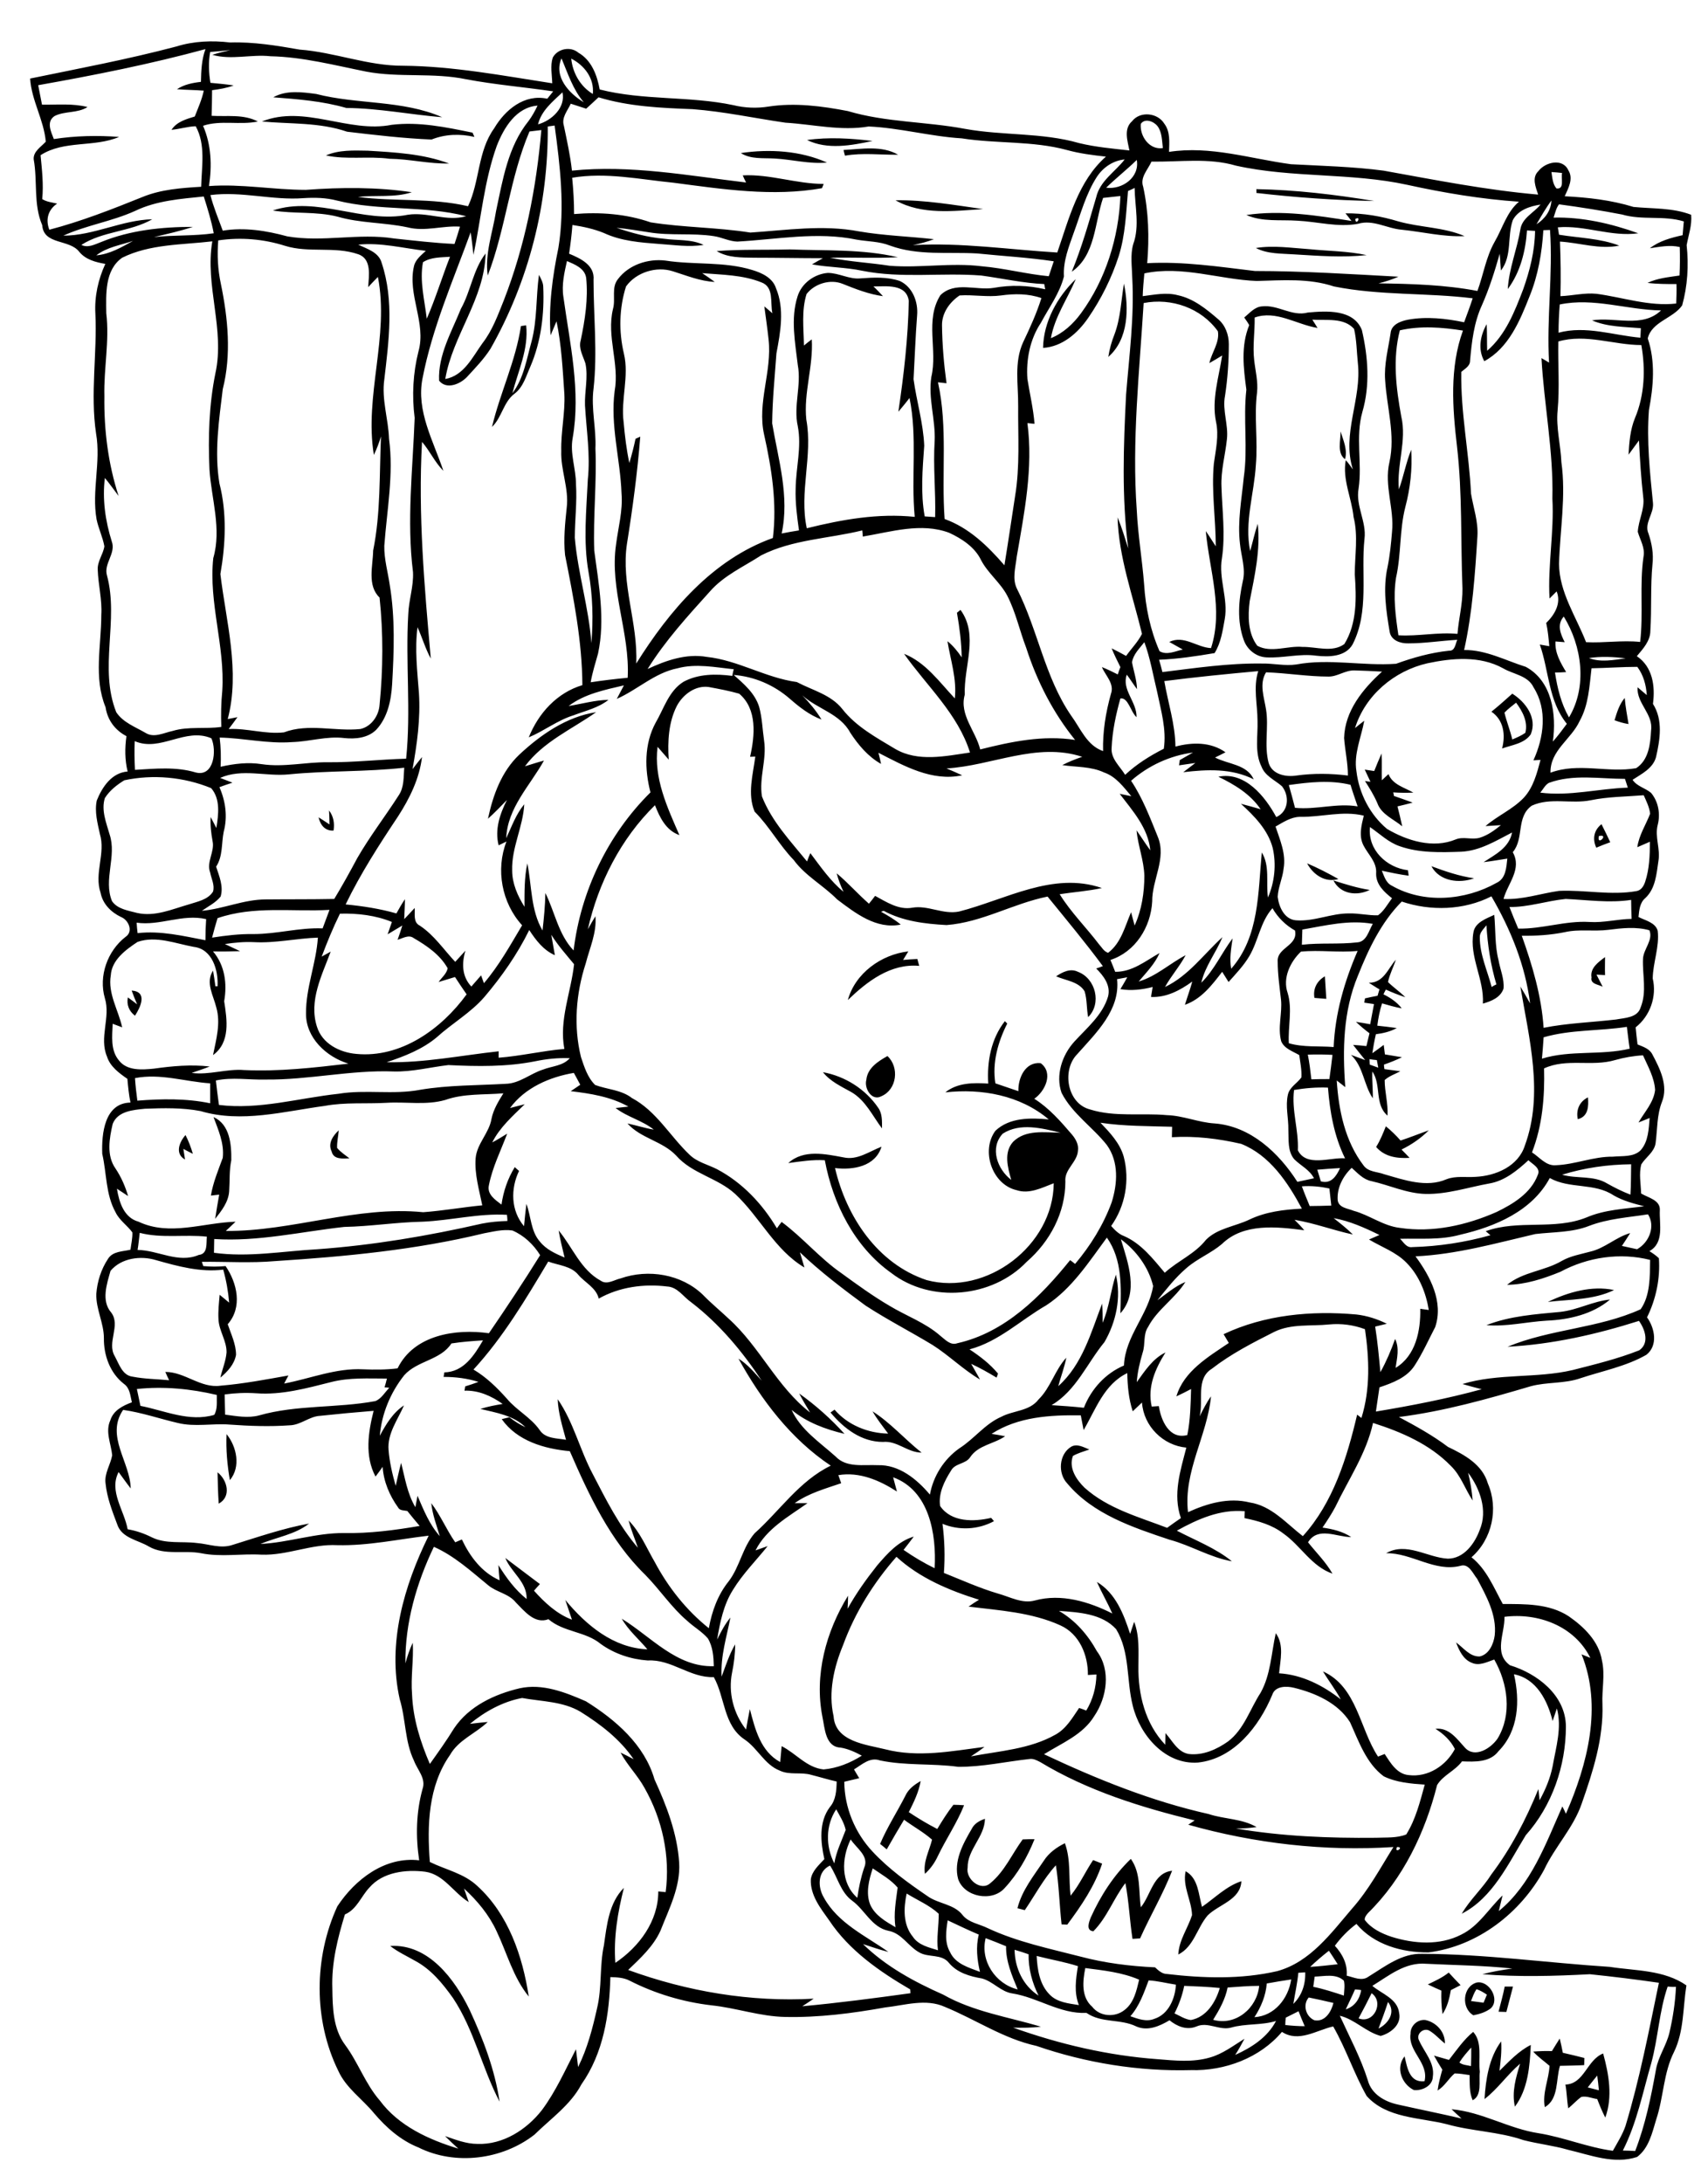
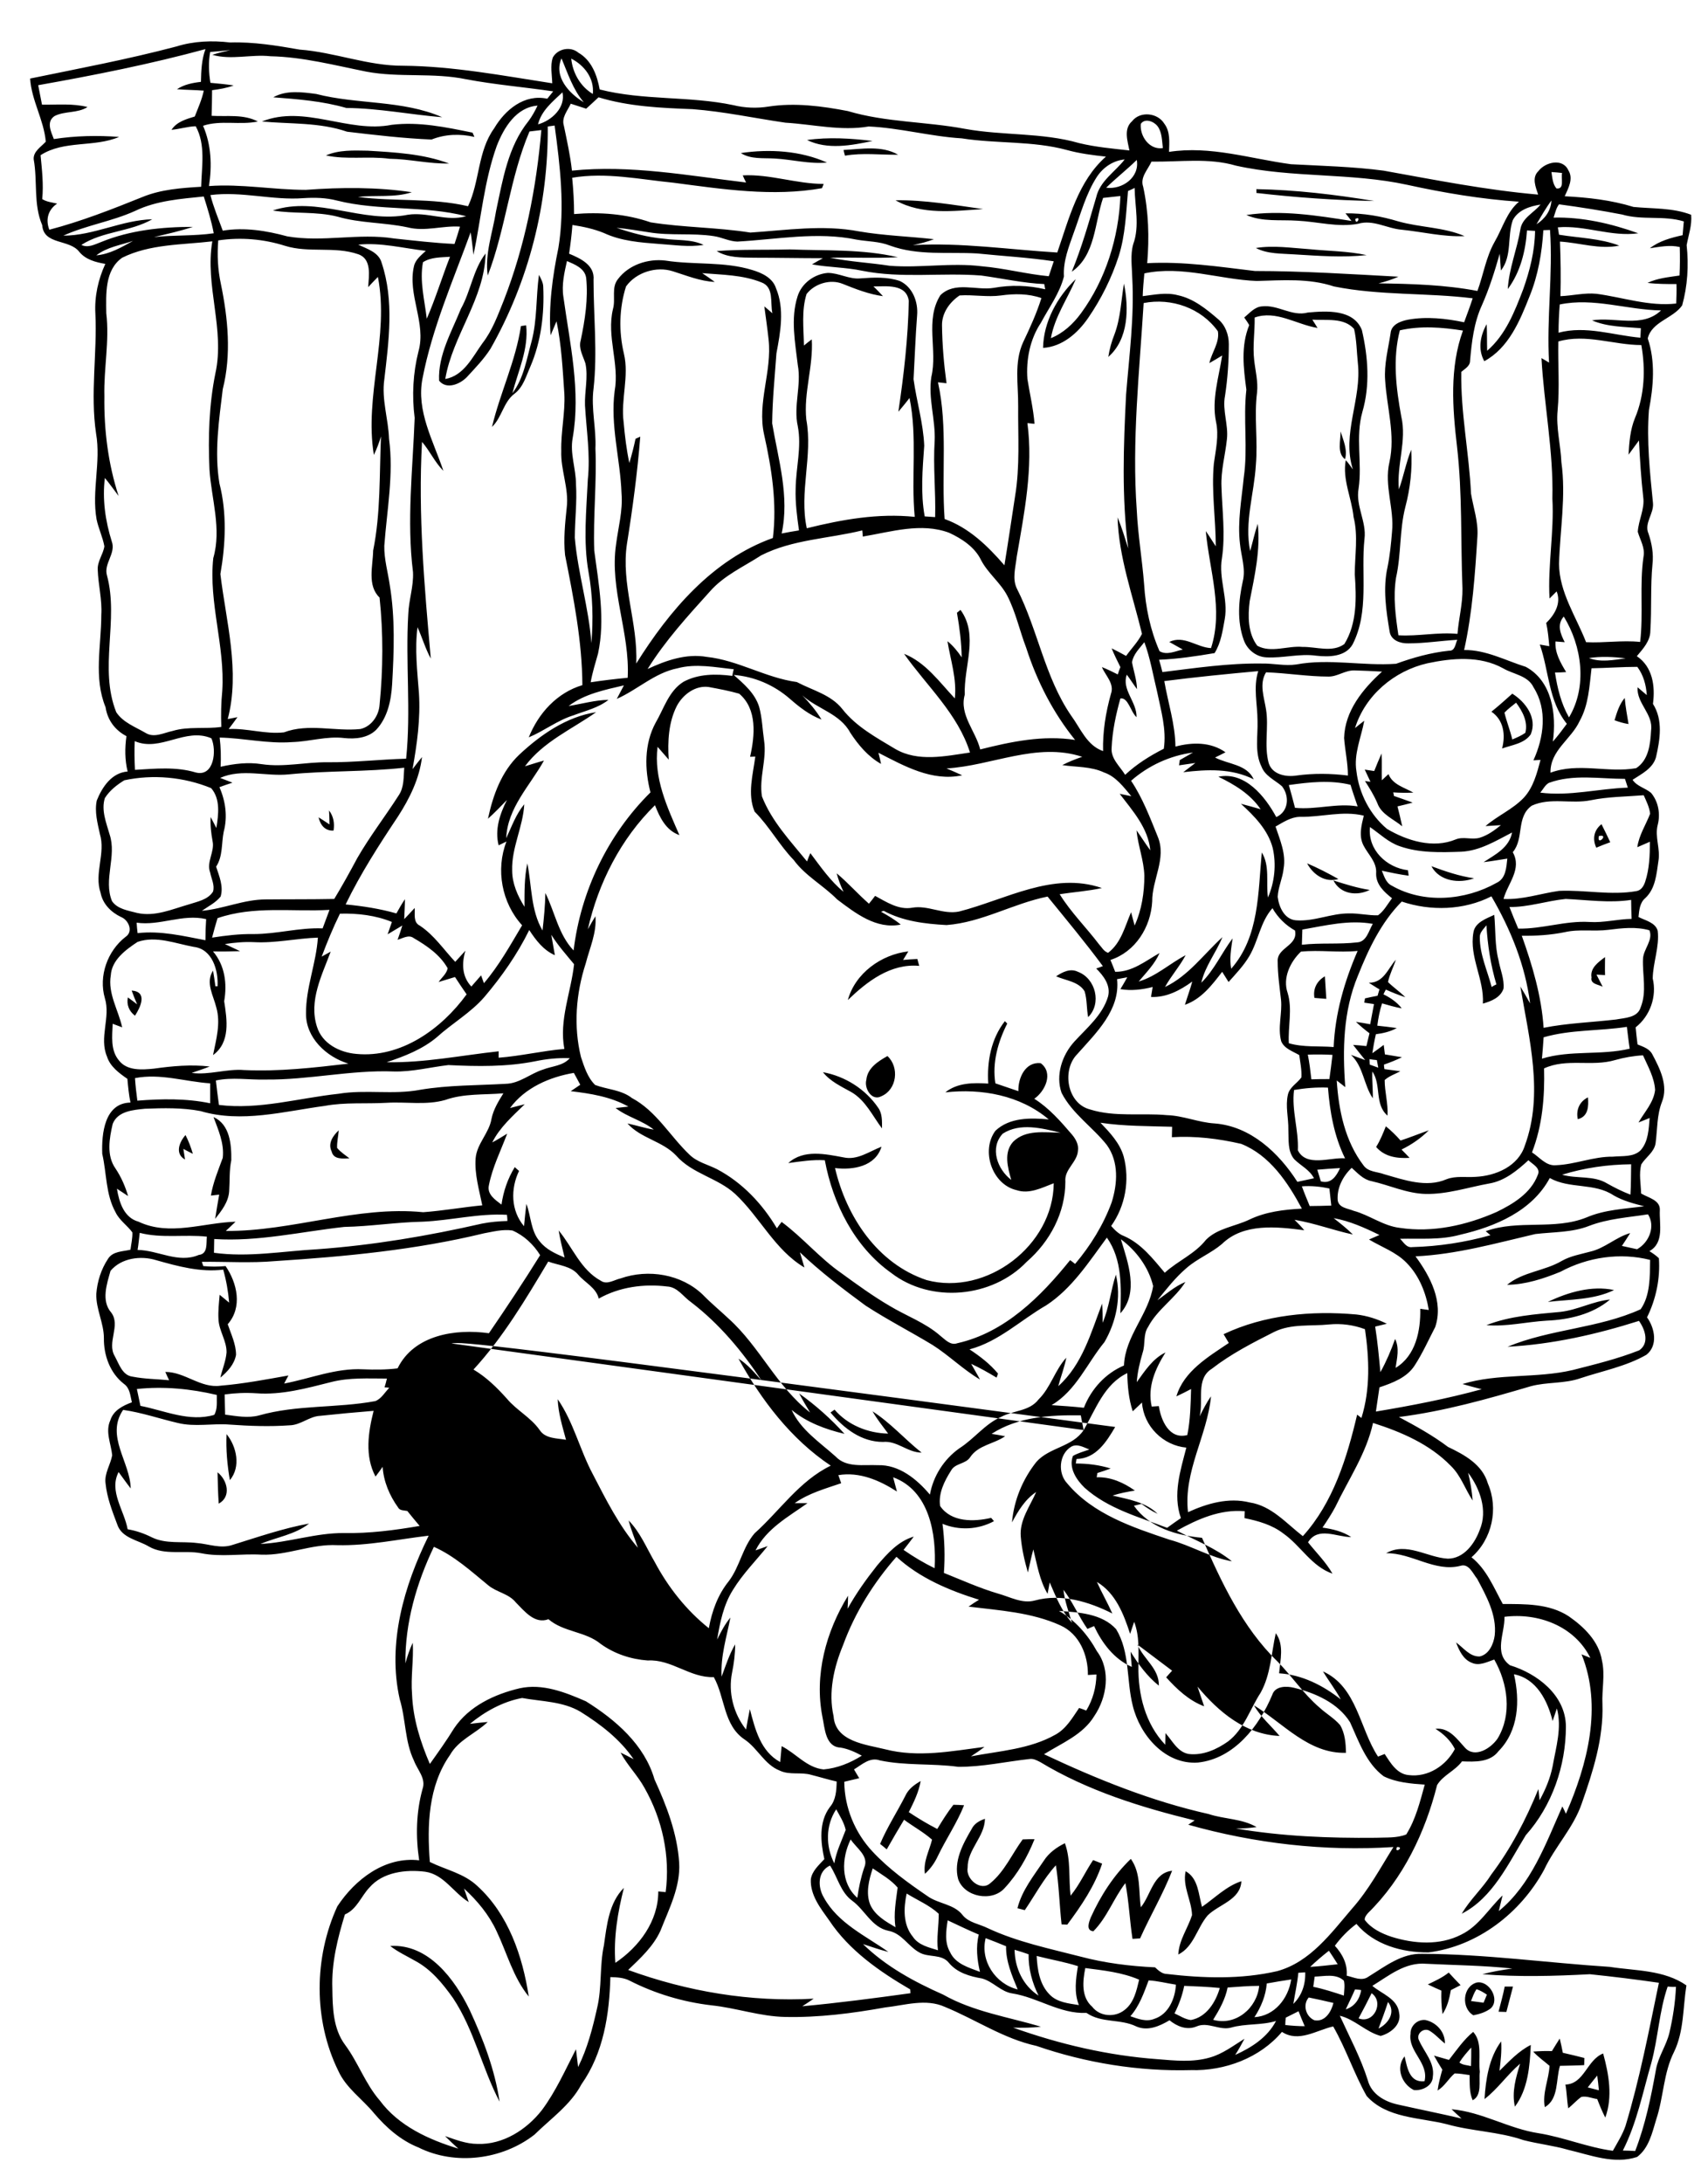
<svg xmlns="http://www.w3.org/2000/svg" version="1.2" baseProfile="tiny" id="Layer_1" x="0px" y="0px" viewBox="0 0 720 920" overflow="scroll" xml:space="preserve">
-   <path d="M669.3,879.6c1.5,0.4,3.1,0.8,4.7,1.2c-0.2-2.1-0.4-4.1-0.7-6.2C672,876.2,670.6,877.9,669.3,879.6 M659.9,878.4  c8-0.3,9-10.4,15.9-13.1c2.4,8.7,4.1,18.3,0.9,27c-1.3-2.5-2.4-5.2-3.4-7.8c-2.2-0.3-4.5-1.4-6.7-0.9c-2,1.4-3.6,3.3-5.5,4.8  C660.5,885,660.5,881.7,659.9,878.4 M625.8,884.5c0.5-8.3,1.9-17.4,7-24.3c0.3,4.1-0.2,8.3-0.7,12.4c4.1-4,8-8.3,13.2-10.9  c-0.4,8.9-1.2,18.7-6.7,26c-1.4-6.2,0.4-12.2,2.2-18.1C635.4,874.2,631.4,880.2,625.8,884.5 M654.2,864.3c1.1-1.8,2.2-3.6,3.3-5.3  c0.5,2,0.9,4,1.3,6c3,0.7,6.1,1.4,9.1,2.2c0,0.8-0.1,2.3-0.1,3c-3.4,0.2-6.8,0.2-10.2,0.3c-1.8,5.7-0.4,14-6.4,17.4  c-1.1-6,1.7-11.6,2-17.4c-2.3-2-4.8-3.7-6.9-6C648.9,864.3,651.5,864.2,654.2,864.3 M615.2,869.1c1.4,1.1,3.2,1.1,4.9,1.5  c0.1-2.6,0.1-5.2,0.1-7.8C618.4,864.8,616.6,866.8,615.2,869.1 M610.8,868c3.2-4.1,6.2-8.5,10.2-11.8c4,4.3,2.1,11.3,2.8,16.8  c-0.5,3.9,1.1,9.9-3,12c-1.5-3.4-1.2-7.1-1.3-10.6c-2.1-0.3-4.2-0.7-6.3-0.7c-2.6,2.2-4.2,5.4-7.2,7.2c0.4-3,1.2-5.9,2-8.8  c-1.2-1.9-2.4-3.9-3.5-5.9C606.7,866.8,608.7,867.4,610.8,868 M594.6,857c-0.1-3.4,3-6.2,6.3-5.8c4.6,1,8.3,5,8.2,9.9  c-2.3-1.8-4.2-4.1-6.7-5.5c-2.5-1.2-5.6,1.6-4.2,4.2c2.2,5,6.7,9.4,5.8,15.3c-0.1,3.9-4.6,6-8,5.6c-5.1-2.5-7.8-9.4-3.9-14.2  c1.1,4.7,2,11.2,8.4,10.5C602.4,869.2,593.5,864.5,594.6,857 M634.3,837.1c0.9,0,2.6,0,3.5,0c-0.9,3.6-1.9,7.1-2.8,10.7  c-0.8,0-2.5-0.1-3.3-0.1C632.6,844.2,633.6,840.7,634.3,837.1 M622.4,838.2c-1,1.5-1.6,3.2-2.3,5c1.8,0.2,3.6,0.5,5.3,0.7  c0.5-1.1,0.9-2.3,1.4-3.4C625.4,839.6,624,838.7,622.4,838.2 M622.5,835.4c5.2-1,10,7.1,5.9,10.9c-2.1,1.6-4.7,2.4-7.3,2.9  C615.9,846.2,616.5,837.1,622.5,835.4 M610.7,831.2c1.6,1.8,3.3,3.5,5,5.3c-1.4,0.7-2.7,1.4-4.1,2.1c-0.6,3.5-1.5,7.1-3.5,10.1  c-0.5-3.3-0.6-6.6-0.5-9.9c-1.9-0.8-3.8-1.7-5.7-2.6C605,834.7,608.1,833.3,610.7,831.2 M164.5,820c16.1-1,27.2,14,33.5,27  c5.7,12.3,10.6,25.1,12.6,38.6c-7.4-14.1-10.7-30.2-19.6-43.6c-4.4-6.2-9.3-12.2-16.1-15.8C171.4,824.2,167.7,822.5,164.5,820   M499.8,788.5c5.4,3,5.4,9.8,6.9,15c5.4-3.7,10.2-8.7,16.6-10.8c-0.4,7.9-9.4,9.7-14.2,14.4c-4.5,5.2-5.8,13.2-12.4,16.5  c0.3-6.1,4-11,5.8-16.6C502.3,800.7,498.4,794.9,499.8,788.5 M459.8,808c4.1-9.1,9.7-17.8,16.9-24.7c4.3,6,3.2,13.5,4.2,20.4  c4.3-5.2,5.2-14.5,13.2-15.4c-3.8,9.8-9.2,18.9-13.5,28.5c-1.1,0.1-2.2,0.1-3.2,0.2c-1.2-7.8-1.5-15.7-3-23.5  c-5,6.5-7.7,14.5-13.5,20.3C457.6,813.5,459.1,809.8,459.8,808 M440,784.1c2.1-3.3,5.4-5.7,8.9-7.4c2.6,7.1,1.5,14.7,2.4,22.1  c3.8-4.6,6.2-10.1,9.5-15c1.3,0.5,2.5,1,3.8,1.5c-3.1,9.4-8.8,17.8-14.7,25.7c-0.6,0-1.8-0.1-2.4-0.1c-0.9-8.3-1.1-16.7-2.4-24.9  c-5.2,5.7-8.8,12.6-13.1,18.9c-0.8-0.2-2.3-0.6-3.1-0.8C430.8,796.5,435.8,790.4,440,784.1 M409.6,770.7c1.1-2.3,3.3-3.5,5.6-4.3  c-0.1,7.6-7.4,12.9-7.3,20.6c-0.9,4.8,5.6,10.2,9.6,6.5c6-4.9,9.1-12.3,13.6-18.4c1.7-0.1,3.4-0.1,5-0.1c-3,7.5-7.1,14.7-12.6,20.6  c-5.3,6-17,3.8-19.6-3.8C401.9,784.3,405.9,777,409.6,770.7 M381.7,756.6c1.3-2.8,3.8-4.6,6.4-6.1c-0.8,4.7-2.9,8.9-5,13.1  c3.9,2.6,7.9,5,12,7.1c2.1-3.5,4.3-7,6.8-10.2c1.5,0,3,0.1,4.5,0.2c-3,7.5-7.6,14.2-11.1,21.5c-1.3,2.8-3.1,5.3-5.4,7.4  c-0.8-5.1,1.8-9.6,3-14.4c-3.6-3.2-7.9-5.5-11.8-8.4c-2.5,4.1-4.9,8.3-7.3,12.5c-0.9-0.8-1.8-1.5-2.8-2.3  C374,769.9,378.2,763.5,381.7,756.6 M91.7,620.4c4.2,3.3,5.9,10.3,0.5,13.2C91.9,629.2,91.8,624.8,91.7,620.4 M95.5,604.3  c4.3,5.3,6.1,13.8,1.4,19.4C95.8,617.3,95.2,610.8,95.5,604.3 M350.1,595.2c0.4-0.3,1.3-0.9,1.7-1.2c5.6,6.5,14,9.9,22.6,10.1  c-2.3-3.1-4.7-6.1-6.6-9.4c7.7,4.9,13.6,11.8,20.7,17.4c-5.9,0-10.3-5.1-16.3-4.5C363.1,607.6,355.7,601.9,350.1,595.2 M657.8,552.8  c7.2-0.8,13.7-4.5,20.9-5.2c-7.3,6.2-17.3,8.5-26.7,8.9c-8.5,0.5-16.9,2.6-25.4,1.9C636.5,554.5,647.3,553.8,657.8,552.8   M652.5,548.6c8.5-4.1,18.5-7,27.9-5C671.8,547.8,661.8,547.5,652.5,548.6 M78,488.6c-4.4-2.4-2.4-7.4,0.2-10.3  c1.3,2.5,2.3,5.2,3.1,7.9c-1.3-0.7-2.7-1.3-4-2.1C77.5,485.6,77.8,487.1,78,488.6 M139.8,485.2c-1.7-3.4,0.6-6.7,3-8.9  c-0.2,2.5-0.8,4.9-0.7,7.4c1.5,1.8,3.4,3,5.2,4.4C144.5,488.2,140.6,488.7,139.8,485.2 M584.2,474.6c2.2,1.8,4.3,3.8,6.2,6  c4-1.3,7.9-2.9,11.9-4.3c-3.3,3.3-7.2,6-11.5,8.1c1.2,1.2,2.3,2.3,3.4,3.5c-5.2,0.3-10.5-0.4-14.1-4.6  C581.8,480.6,583,477.6,584.2,474.6 M90,470.7c6.9,3.1,7.6,11.5,7.5,18.2c-0.9,4.3-0.6,8.7-0.9,13.1c-0.3,4.5-3.2,8.2-5.9,11.6  c0.5-3.4,1.1-6.8,1.7-10.2c-1.2,0.1-2.3,0.3-3.5,0.4c0.9-5.5,3.1-10.7,5-15.9C94.6,481.8,92,476.1,90,470.7 M665.1,471.6  c-0.8-3.9,0.7-7.4,4.3-9.2C669.7,466.1,669.6,470.5,665.1,471.6 M346.9,451.8c9.4,1.7,18,7.2,23.3,15c1.8,2.5,1.6,5.7,1.6,8.7  c-4-5.3-6.9-11.8-12.9-15.3C354.6,457.8,350,455.7,346.9,451.8 M365.2,455c0.5-5,5-7.8,8.9-10c5.1,4.7,4,14.1-2.5,16.9  C367.5,464.2,364.2,458.6,365.2,455 M422.7,477.7c-5.6,6-2.3,15,3.6,19.5c-1.5-5.2-3.3-11.6,0.8-16.1c5.3-5.2,13.2-3.9,20-3.8  C439.2,475.4,430,473,422.7,477.7 M423.6,430.3c0.3,0.3,0.8,0.8,1,1c-3.9,7.7-6.4,16.5-5,25.2c3.2,1.1,6.5,2.2,9.7,3.3  c-0.2-5.5,2.9-12.5,9.4-11.8c5.5,4.1,1.9,11.8-2.7,15c6.2,3.9,11.1,9.5,15.9,15.1c1.6,1.9,2.9,4.3,2.5,6.8c-0.3,4.9-5.8,7.8-5.3,13  c0,13.1-6.5,25.3-16.3,33.8c-14.5,15.2-40.4,17.6-57.1,4.7c-15.5-11-24.6-29.2-28-47.5c-5.2-0.3-10.3,0.5-15.4,1.2  c6.4-5.9,15.7-3.8,23.3-2.4c5.8,1.3,10.8-2.5,16-4.5c-2.6,8.4-12,9.9-19.6,9c4.8,20.5,17.9,40.3,38.6,47.2  c25.3,6.8,53.4-14.6,53.6-40.8c-5,1.9-10.3,4.7-15.7,2.9c-10.3-2.4-15.1-16.6-8.9-25c6-5.7,14.9-5.5,22.5-4.8  c-12.1-10.2-28.3-13.1-43.6-11.4c5.1-4.1,11.8-4.1,18.1-3.7C416,447.3,417.8,437.7,423.6,430.3 M55.5,417.4  c6.8,0.5,3.8,6.9,1.4,10.6c-2.5-1.9-3.6-4.6-3-7.7c1.3,0.9,2.6,1.9,3.9,2.9C57,421.3,56.2,419.4,55.5,417.4 M554.1,420.5  c-0.7-3.9,1.1-7.2,4.4-9.1c0.2,3.2,0.4,6.4,0.6,9.5C557.4,420.8,555.7,420.6,554.1,420.5 M445.2,411.4c2.7-1.8,6-3.5,9.2-1.9  c7.5,2.8,10.1,13.4,4.3,19.1c-0.7-3.6-0.4-7.4-1.5-10.9C454.7,413.6,449.3,413.2,445.2,411.4 M577.3,446.3c0,0.6,0.1,1.7,0.1,2.3  c1.2,0.4,2.4,0.9,3.6,1.3c-0.2-1.1-0.4-2.1-0.6-3.2C579.4,446.6,578.3,446.5,577.3,446.3 M577,414.1c6.2,0.1,8-5.8,11.4-9.7  c-1,3.2-2.6,6.1-3.3,9.4c2.3,2.3,5,4.1,7.3,6.4c-2.8-0.9-5.5-2-8.2-3.2c-0.3,0.5-0.8,1.5-1,2c2.9,1.4,5.7,3.3,7.7,5.9  c-2.8-0.5-5.5-1.3-8.3-2.1c-1,3.1-1.6,6.2-2,9.4c2.7,0.3,5.5,0.6,8.2,1c-2.7,1.5-5.7,2.2-8.8,2.6c-0.6,2.6-1.1,5.3-1.5,8  c1.6-1.1,3.2-2.3,4.8-3.5c0.2,1.3,0.3,2.6,0.5,4c2.4,0.4,4.8,0.8,7.2,1.2c-2.5,1.2-5,2.2-7.6,3.1c0,0.5,0.1,1.4,0.2,1.9  c2.2,0.3,4.4,0.6,6.7,0.9c-2.2,1.2-4.7,2-6.6,3.7c0,5,1.5,9.9,1.2,15c-5.6-4.8-2.5-13-6.4-18.6c-0.2,3.8,0.3,7.5,0.2,11.3  c-3.9-5.8-3.9-13.3-9.2-18.3c2,0.7,4,1.5,6,2.2c-1.7-2.1-3.4-4.2-5.1-6.4c1.9,0.1,3.7,0.3,5.6,0.5c0.4-1.8,0.9-3.6,1.3-5.4  c-2-1.5-3.9-3.1-5.7-4.8c2,0.3,4,0.6,6,1c0.5-2.8,1.1-5.7,1.6-8.5c-1.4-0.2-2.8-0.4-4.1-0.6c0.1-0.4,0.2-1.3,0.3-1.8  c1.8-0.4,3.5-0.8,5.3-1.1c0.2-0.7,0.6-2,0.8-2.7C579.9,416,578.5,415,577,414.1 M670.9,411.9c-0.7-4,2.9-6.5,5.7-8.6  c0,2.5-0.1,5.1,0,7.6c-1.2-0.1-2.4-0.1-3.6-0.2c0.9,1.7,1.7,3.4,2.6,5.1C673.8,414.8,670.3,414.7,670.9,411.9 M357.4,421.4  c3.1-11.3,14.1-19.2,25.5-20.5c-0.7,1.2-1.5,2.4-2.2,3.6c2-0.2,4-0.3,6-0.4c0.2,0.7,0.6,2.1,0.8,2.9  C375.4,405.9,365.5,413.6,357.4,421.4 M623.8,395c0,7.3,3.2,14,5,20.9c0.6-0.4,1.3-0.8,2-1.1c-2.4-8.1-3.7-16.4-4.2-24.9  C625.4,391.5,623.7,392.9,623.8,395 M621.1,393c0.6-4.3,5.4-5.9,8.8-7.5c0.6,6.4,0.2,12.9,1.8,19.1c0.7,4,2.5,7.9,2.1,12  c-1.3,3.8-5.2,5.3-8.7,6.3C625.7,412.6,619.3,403.3,621.1,393 M562.1,371c5,1.6,10.1,3.2,15.3,4C572,377.7,565,376.8,562.1,371   M603.4,365c5.9,2.2,11.8,4.2,18,5.1C615.2,372.4,606.8,371.4,603.4,365 M551,363.8c4.5,1.9,8.9,4.2,13.2,6.6  C558.6,372.1,553.5,368.5,551,363.8 M674,352.3C673,356.9,678.6,351.2,674,352.3 M672.9,357.2c-1.7-3.7-1-7.4,2.2-9.9  c1.3,2.5,2.5,5.1,3.7,7.6C676.8,355.6,674.8,356.4,672.9,357.2 M138.7,341.5c1.9,2.5,2.4,5.4,1.9,8.5c-3.6,0.2-5.6-2.4-6.3-5.6  c1.6,1,3.1,2,4.6,3C138.9,345.4,138.8,343.4,138.7,341.5 M579.3,324.9c1-2.5,2-5,3.1-7.4c0.2,3.8,0,7.6,0.1,11.3  c0.9-0.9,1.9-1.7,2.8-2.6c1.8,4.5,6.7,5.6,10.5,7.8c-2.8,0.1-5.7,0.1-8.5-0.1c0.1,0.4,0.3,1.1,0.3,1.5c2.6,0.9,5.2,1.8,7.9,2.8  c-2.1,0.6-4.3,1.1-6.4,1.6c0.7,2.8,1.4,5.5,2,8.4c-3.7-3.1-8.8-5-10.5-9.8c-1.4-3.3-3.3-6.3-5.2-9.3c0.6,0.1,1.7,0.3,2.3,0.3  c-0.8-1.7-1.6-3.4-2.4-5.1C576.6,324.5,577.9,324.7,579.3,324.9 M680.6,303.5c1-3.3,2-6.7,4.3-9.4c0.3,3.7,1,7.3,1.6,11  C684.5,304.8,682.5,304.2,680.6,303.5 M634.2,300.3c0.9,3.8,2.4,7.4,3.3,11.3c1.9-0.8,3.8-1.6,5.5-2.8c1.2-4.6-1.2-9.1-3.9-12.7  C637.5,297.4,635.7,298.7,634.2,300.3 M628.7,299.9c3-2.4,5.9-5,8.8-7.6c5.6,3.5,10.6,10.2,7.8,17.1c-2.6,3.9-7.9,4.5-12.1,6  C634.7,309.7,633.9,303.4,628.7,299.9 M567,193.5c-3.5-2.5-1.8-7.9-1.9-11.7C566.3,185.6,568.1,189.5,567,193.5 M528.9,133.8  c0.1,6-0.9,12-0.2,18c0.5,4.5,1.7,9,1.2,13.6c-1.3,10.1,0.4,20.3-0.5,30.5c-0.7,12.1-4.9,24.1-2.4,36.3c1.1-3.8,1.9-7.7,3.2-11.5  c1.2,11-1.3,21.9-3.4,32.6c-0.8,6.3-0.8,13.5,3.2,18.8c5.8,3.2,12.8-0.1,19.1,0.5c5.8-0.1,12.5,2.5,17.6-1.2  c5.4-8.7,5.1-19.6,4.4-29.4c0-8,1.5-16.2-0.5-24.1c-0.8-8-4.8-15.9-3.3-24c1.1,1.2,2,2.5,3,3.9c-4.8-15,3.8-29.7,2.1-44.8  c-0.5-4.8-0.5-9.7-1.6-14.4c-4.3-4.9-11.8-3.5-17.6-3.9c0.7,1.1,1.5,2.3,2.2,3.5C546.4,136.7,537.9,130.6,528.9,133.8 M524.5,133.8  c2.3-1.9,4.4-4.5,7.5-4.7c6.7-0.8,12.6,4.4,19.3,2.6c7.8-0.7,19.3-1.5,22.8,7.4c2.6,11.3,3.5,23.2,0.2,34.5c-3,10.6,0,21.5-1.6,32.3  c-1.3,7.3,3.4,13.9,2.5,21.1c-1.6,14.8,2.1,30.6-5,44.5c-3,5.3-10,5.4-15.3,4.8c-7.1-1-14,1.1-21.1,0.7c-4.3-0.2-8.1-3.3-9.5-7.3  c-2.9-8-2.2-16.7-0.4-24.8c1.3-5.3-0.7-10.5-1.2-15.8c-1.1-9.4,0.7-18.6,1.6-27.9c1.8-12.3-0.3-24.7,1.1-37  c-1.2-9-2.4-18.4,1.2-27.2C526,135.9,525.2,134.8,524.5,133.8 M473.8,119.5c2.1,10.3,2,23.4-6.6,30.9c0.5-3.3,1.4-6.5,2.6-9.5  C472.4,134,472.6,126.6,473.8,119.5 M227.2,115.8c0.8,1.6,1.8,3.3,1.8,5.1c0.5,11.4-0.9,23-5.4,33.5c-1.8,4-3,8.7-6.7,11.5  c-4.7,3.5-5.3,10-9.5,14c3.4-14.3,10-27.8,12.2-42.5c0.5-0.1,1.6-0.2,2.2-0.3c1.1,10-3.4,19.2-5.8,28.6c4.8-6.3,6-14.4,8.1-21.9  C226.5,134.7,225.9,125.1,227.2,115.8 M529.4,104.5c7.5-1.2,15.1,0,22.6,0.5c8,0.8,16.2,0.8,24.1,2.5c-10.1,1.1-20.3,0.3-30.4-0.3  C540.2,106.8,534.4,107.1,529.4,104.5 M571.3,92.3C571.6,95.6,574.2,90.6,571.3,92.3 M567.2,89.9c7.6-0.1,15,1.2,22.3,3.4  c9.2,2.6,19.1,2.4,27.9,6.2c-8.9,0.4-17.7-1.8-26.5-2.7c-6.2-0.5-12.1-4.4-18.4-2.5c-8.5,1.6-17.1-0.9-25.6-1.3  c-7.2-0.5-14.7,0.6-21.5-2.4c14.7-2.2,29.7,0.2,44.3,2.5C568.9,92,568,90.9,567.2,89.9 M377.5,84.4c12.4-0.2,24.7,2,36.9,3.7  C402.2,88.9,388.6,90.7,377.5,84.4 M529.6,79.7c16.7,0.3,33.3,2.3,49.7,5c-16.6-0.3-33.2-1.5-49.7-3.4  C529.7,80.9,529.6,80.1,529.6,79.7 M312.3,64.5c12-1.8,25.2-1,36.3,4c-7.4,0.7-14.7-1.3-22-1.7C321.7,66.5,316.5,67.2,312.3,64.5   M137.4,65.5c5.5-2.4,11.7-2.1,17.6-2c11.5,0.7,23.4,1.3,34.3,5.4c-8.4,0.2-16.7-1.9-25.1-2C155.2,65.7,146.2,67.4,137.4,65.5   M355.6,63.2c7.6-0.4,16.1-2,23,2c-7.5,0.1-15-0.9-22.4,0.4C356,65,355.7,63.8,355.6,63.2 M340.2,59c9.1-1.3,18.5-0.7,27.6,0.4  C358.9,61.3,348.8,63.2,340.2,59 M110.4,51.2c18-7.2,36.4,5,54.7,1.4c11.5-1.4,22.9,1,34.1,3.3c0.2,0.4,0.6,1.3,0.8,1.8  c-6.1-1.4-12.3-1.2-18.1,1.1c-11.9-0.5-23.8-1.9-35.6-3.3C134.7,51.5,122.4,52.3,110.4,51.2 M115.2,41c5.5-3.1,12.1-2.2,18.1-1.4  c17.5,4.5,36.4,2.5,53.1,9.8c-13.5-1.1-26.8-3.8-40.4-3.9C136,42.6,125.6,41.8,115.2,41 M542,850.2c-0.1,0.8-0.2,2.3-0.2,3.1  c2.7,0.3,5.5,0.5,8.2,0.5c-0.9-2.1-1.8-4.2-2.6-6.3C545.6,848.4,543.8,849.3,542,850.2 M581.1,854.8c4.2-2.1,7.4-6.9,4-11.2  C583.9,847.4,582.5,851.1,581.1,854.8 M551.7,841.7c-2.7,3.1-1.2,8.1,2.4,9.6c4.5,0.8,7.1-3.6,8-7.3  C558.7,843.2,555.2,842.4,551.7,841.7 M572.7,850.5c6.4,2.5,10.9-6.8,5.5-10.6C576.4,843.5,574.6,847,572.7,850.5 M571.2,838.3  c-1.2,2.8-2.6,5.6-3.9,8.4c3.8-1.2,5.9-4.4,6.5-8.1C573,838.4,572.1,838.4,571.2,838.3 M703,837.1c-3.6,10.4-4,21.6-6.9,32.2  c-3.6,12.4-6.1,25.3-12,36.9c1.7,0,3.5,0.1,5.2,0.2c4.3-11.1,6.7-22.8,8.8-34.5c1-5.4,4.3-9.9,5.6-15.2c1.5-6.4,2.5-12.9,2.8-19.5  C705.6,837.3,703.9,837.2,703,837.1 M517.5,837.5c-1,5-3.5,9.4-6.1,13.6c9.5,2.7,18.5-4.9,19.4-14.3  C526.3,836.8,521.9,837.2,517.5,837.5 M499.2,836.8c-0.8,4-2.2,7.9-4.1,11.6c2.2,1,4.4,2.5,6.9,2.8c6.6-1.2,10.5-7.6,12.2-13.5  C509.2,837.2,504.2,837,499.2,836.8 M476.5,849.6c3.2,1.1,6.7,2.5,10.1,1.1c6-1.9,8.8-8.6,9.1-14.4c-3.9-0.6-7.7-1.6-11.5-1.8  C482.2,839.8,480.3,845.3,476.5,849.6 M534,835.8c-0.4,5.1-2.4,9.9-5.2,14.2c8.5-0.5,14.3-7.9,15.5-15.9  C540.8,834.6,537.4,835.2,534,835.8 M554.2,832.9c-0.2,1.4-0.4,2.9-0.6,4.3c4.4,0.9,8.6,2.3,12.9,3.7c0.1-2.1,0.5-4.2,0-6.3  C563.1,831.5,558.3,832.8,554.2,832.9 M547.3,831.3c-0.4,4.4-1.4,8.8-2.1,13.1c3.6-3.5,5.2-8.3,5-13.3  C549.5,831.2,548,831.2,547.3,831.3 M457.5,829.3c-1.1,5.5-1.8,12.2,2.9,16.3c3.2,4.2,9.6,4.6,13.6,1.4c4-3,5.1-8.2,6.2-12.8  C473,831.1,465.2,830.3,457.5,829.3 M578.5,836.8c4,3.4,10.6,5.4,11.3,11.4c1.1,4.9-3.6,8.6-7.8,9.7c-6.3-1.7-10.9-7-17.2-8.5  c4.1,9,8.8,17.7,11.8,27.2c1.5,5.8,7.1,9,12.6,10.2c8.9,2,17.9,3.8,26.9,5.9c-1.4-1.3-2.9-2.6-4.2-3.9c12.8,1.1,24.1,8.2,36.7,10.1  c10.6,1.7,20.7,6,31.3,7.4c1.9-3.4,4-6.7,5.3-10.4c6-19.8,9.9-40.2,14.1-60.4c-9.7-1.4-19.4-2.6-29.1-3.6c-15.1,0.8-30.3,1.2-45.3,0  c4.1-1.1,8.3-1.8,12.6-2.4c-12-1.3-24.2-1.4-36.2-2C592.3,826.7,585.4,832.6,578.5,836.8 M437,824.2c0.3,5.7,1.2,12,5.5,16.3  c3.2,3.3,8,3.7,12.3,4.4c-2.1-5.3-1.3-10.9-0.4-16.4C448.8,826.7,442.8,825.7,437,824.2 M552.3,828.8c3.9-0.2,7.7-0.7,11.6-1.1  c-1.2-1.9-2.4-3.8-3.7-5.7C557.4,824.2,554.8,826.4,552.3,828.8 M427.7,821.6c0.1,7.6,3.5,15.1,10.1,19.3  c-2.7-5.4-4.3-11.3-4.2-17.4C431.7,822.8,429.7,822.2,427.7,821.6 M415.5,816.7c-2.4,9.5,4.1,19.3,13.5,21.6  c-2.4-5.8-5-11.8-4.9-18.2C421.2,818.9,418.4,817.8,415.5,816.7 M399.5,809.2c-0.7,4.4-1.4,9.3,1,13.4c2.3,5,7.9,6.5,12.6,8.3  c-1.2-5.1-1.8-10.5-0.5-15.7C408.1,813.3,403.8,811.2,399.5,809.2 M382.2,797.9c-1.3,6.1-1.6,13.1,2.6,18.2  c2.4,3.6,6.8,4.5,10.6,5.7c-0.7-5.1,0.4-10.3,0.3-15.4C391.8,802.8,386.7,800.7,382.2,797.9 M366.8,802.5c2,4.6,6.6,7.2,10.7,9.6  c-0.9-5.6,0.2-11.2,0.9-16.7c-2.9-3.4-6.9-5.6-10.5-8.1C366.3,792.1,364.9,797.6,366.8,802.5 M347.3,799.6  c5.9,10.8,17.6,16.1,27.2,22.9c-3.7-0.9-7.2-2.2-10.7-3.3c9.6,9.4,21.6,15.9,33.8,21.3c12.7,7.2,27.4,9.4,41.2,13.5  c-3.9,0.5-7.8,0.5-11.7,0.4c19.6,7,40.1,11.8,60.9,13.3c7.3,0.6,14.8,1.4,22-0.7c5.4-1.5,9.9-5,14.6-7.9c-1.2,2.3-2.5,4.6-3.9,6.8  c6.9-3.1,13.6-7.4,17.2-14.3c-6.2,1.9-12.8,1-19,2.8c-4.9,1.3-9.7-2.6-14.5-0.5c-4.1,1.7-8.2,0-11.4-2.6c-4.2,2.5-9.2,4.7-14,2.6  c-6.7-3.3-14.6-1.3-21-5.7c-11.2,0.5-20.5-6.5-31.2-8.2c-4.9-0.7-8.1-5-12.8-6.3c-5.2-0.9-10.5-2.4-14-6.6  c-3.1-3.9-8.6-2.1-12.5-4.4c-4.7-2.6-7.4-8.1-13-9.1c-7.1-1.5-9.9-8.8-15.3-12.7c-4.9-3.6-6.1-9.9-9.3-14.8  C344.5,788.6,344.7,795.3,347.3,799.6 M588.9,778.3C587.6,781.4,592.3,778.2,588.9,778.3 M361.4,799.7c0.6-4.3,1.5-8.6,2.9-12.7  c2.2-4.9-3.4-8.3-5.7-11.9C354.7,783,354.3,793.5,361.4,799.7 M352.5,762.4c-4.5,6.8-4.5,15.6-0.8,22.8c0.8-5,3.1-9.5,4.8-14.1  C355.8,767.9,354,765.2,352.5,762.4 M360,745.6c0.7,1.2,1.5,2.5,2.2,3.7c-2.1,0.5-4.2,1-6.3,1.5c0.1,10.9,4.5,21.5,11.9,29.4  c6.8,7.3,15,13.2,23.2,18.8c4.6,3.3,11.2,3.3,14.8,8c2.6,3.2,7,3.7,10.6,5.5c12.4,5.8,26,8.6,39.2,12c10.2,2.7,20.7,4,31.3,4.5  c1.4,1.3,3,2.8,5,2.8c15.4,1.8,31.3,2.3,46.5-1.2c13.9-3.8,22.7-16,31.6-26.4c7-7.9,11.9-17.1,17.4-25.9  c-29.1,1.9-58.5-1.5-86.5-9.4c0.9-0.6,1.8-1.2,2.7-1.8c-22.5-5.5-45.1-12.5-65.1-24.6c-1.4-0.7-2.8-1.5-4.4-1.3  c-10.1,1.1-20.1,3.4-30.2,3.3c-11-1.5-22.1-0.4-33-2.7C366.7,740.3,363.3,743.6,360,745.6 M220.1,715.5c-8.1,1.5-15.7,5.7-22,10.9  c2.5-0.3,5-0.6,7.5-0.8c-5.1,4.9-12.3,7.5-15.9,13.9c-9.2,13.1-9.7,29.7-8.5,45.1c6.7,3.3,14.4,4.8,20,10.1  c13.1,11.9,19.1,29.6,21.7,46.6c-6.6-8.1-9.2-18.4-13.6-27.6c-3.2-6.9-8.1-12.8-13.7-17.9c0.7,1.9,1.3,3.8,2,5.7  c-6.4-3.9-10.5-11.7-18.4-12.8c-8.1-1-17.8,0.1-23.5,6.7c-3.5,3.7-5.3,9.2-10.3,11.3c-3.1,10.1-5.7,20.5-5.3,31.2  c0.1,8.1,0.3,17,5.4,23.8c5.5,7.4,8.5,16.4,14.6,23.4c8,10.8,20.7,16.5,33.1,20.3c-1.9-1.7-3.8-3.5-5.6-5.3  c4.4,1.5,8.9,3.3,13.7,3.3c10.7,0.4,20.7-6,27.1-14.2c5.9-7.9,9.9-17,14.4-25.7c0.3,2.5,0.6,5,0.9,7.5c3.9-7.8,6.1-16.3,8-24.8  c2.1-8.7,1-17.8,2.9-26.6c1.2-8.4,2.1-17.8,8.4-24.1c-2.6,10.3-4.4,20.9-3.6,31.6c10.1-6.8,18.1-17.6,18.1-30.1  c1,0.1,2.1,0.2,3.1,0.3c2-15.1-1.4-30.7-8.9-43.9c-2.9-5.3-7.3-9.6-10.1-14.9c1.9,0.9,3.7,1.8,5.5,2.8c-5.7-8.4-13.9-14.7-22.4-20  C237.3,716.9,228.3,717,220.1,715.5 M634.2,681.3c0.2,6.9-4.7,15.3,2.3,20.4c11.5,3.5,23.5,12.6,23.6,25.8  c0,16.5-5.8,33.4-16.9,45.8c-7.4,12-13.9,26.4-27,33.1c3.5-6,8.8-10.7,12.5-16.6c8.3-11,14.6-23.2,19.8-35.9  c0.2,1.5,0.3,3.1,0.5,4.7c2.5-4.5,4.5-9.3,5.5-14.3c1.4-8,4-16.3,1.8-24.4c-0.6,1.7-1.2,3.5-1.8,5.3c-2.1-8.5-6.8-17.9-16.3-19.7  c2.6,11.1,2,23.8-6.5,32.4c-3.6,4.8-10,4.5-15.4,4.3c-2.9,4-8,5.8-10.5,10c-5,19.9-14.3,39.4-29.1,53.9c-0.7,0.8-1.5,1.8-1.4,2.9  c2.7,3.6,7,5.7,11.2,7.1c9.5,3,20.4,3.8,29.5-0.9c7.4-3.6,11.6-11,17.4-16.5c-0.5,2.2-1.1,4.4-1.6,6.6  c13.7-11.2,19.8-28.4,26.8-44.1c0.4,0.8,1.2,2.3,1.5,3.1c9.1-20.8,15.5-45.3,6.6-67.2c1.2,0.5,2.5,1,3.7,1.5  C663.7,685.1,648.3,679.5,634.2,681.3 M446.4,678.8c6.9,4,12.2,10.1,16,17c6,8,4.2,19.5-1.1,27.3c-4.8,7.9-13.7,11.4-21.2,16.1  c22.3,10.5,45.3,19.8,69.4,25.2c6.6,2.2,14.1,1.9,20.2,5.5c-2.9,0.4-5.8,0.6-8.7,0.6c19.4,3.3,39.3,4.1,59,3.9  c4.3-0.2,8.8,0.2,12.8-1.4c4-6.4,5.8-13.8,7.8-21c-5.9-0.4-12-0.9-17.3-3.5c-7.4-5.5-10.5-14.7-14.2-22.8  c-5.1-8.1-14.6-12.3-23.6-14.5c-3.2-0.8-8-0.8-9.2,3c-5.5,13.2-16.1,26.9-31.3,28.5c-13.8,1-24.5-11.5-27.5-24  c-2.7-10.6-1.1-22.5-7-32.2C464.5,679.9,454.7,679.4,446.4,678.8 M355.4,693.2c-3.9,9.4-6.3,19.9-4,30c0.7,10.7,13.6,11.9,21.7,13.9  c13.9,3.6,28,0.8,41.9-1c-1.8,1.4-3.7,2.7-5.7,4c12-2.3,24.8-3,35.7-9.2c4.5-2.5,7.1-7.1,9.9-11.2c1,0.3,2,0.7,3,1.1  c2.8-4.6,4.2-9.8,4.3-15.2c-1.2,0.1-2.4,0.1-3.6,0.2c0.1-8.4-3.6-17.3-11.6-20.9c-12.1-5.5-25.7-6.3-38.7-7.9c1.4-1,2.9-2,4.4-2.9  c-12.5-3.9-25-9.1-34.8-18.1C368.3,666.9,360.4,679.5,355.4,693.2 M182.9,651.8c-7.3,15.2-12.2,32.1-12,49.1c0.8-3,1.8-5.9,3.1-8.7  c0.4,7.3-0.9,14.5-0.3,21.8c0.4,10.2,3.5,20,7.5,29.3c3.5-4.9,7-9.8,10.2-15c6.3-9.4,17.1-14.4,27.7-16.9c9.6-2.1,19.2,1.7,27.9,5.5  c12.5,7.8,24.7,18.3,28.9,32.9c5.1,11.1,9.6,22.8,10.4,35.1c0.6,10.2-4.3,19.5-7.9,28.7c-3,6.6-8.5,11.6-13.6,16.5  c25,9.1,51.6,13.6,78.2,12.1c-1.6,1.1-3.2,2.2-4.8,3.2c15.2-1.4,30.4-3.4,45.6-5.5c0-0.4-0.1-1.2-0.1-1.6  c-12.9-7.5-25.7-16.4-34.1-29c-3.7-5.2-8.1-10.7-7.8-17.4c0.5-3.5,3.4-6,5.7-8.5c-1.6-7.2-2.4-15.6,2.3-21.9c2.6-3,2.8-7,2.9-10.8  c-3.6-0.8-7.1-1.9-10.7-2.8c-4.3-1.3-9.1,0.2-13.3-1.8c-6.4-2.5-9.3-9.4-14.8-13.1c-9-6-8.2-17.7-13-26.3c-10,0.4-17.8-7.6-27.8-7  c-7.1-0.5-14.1-2.8-19.9-7c-6.4-5.3-15.6-4.9-22-10.4c-5.8,2.2-10.1-3.4-13.7-7c-3-3.8-8.1-4.3-11.7-7.3  C198.6,662.1,191.5,655.6,182.9,651.8 M353.4,621.6c0.4,1.1,0.8,2.3,1.2,3.4c-6.7,2.3-13.7,4.2-19.6,8.4c1.8,0,3.6,0,5.4,0  c-8,5.7-17.3,10.7-21.9,19.9c1.7-0.6,3.4-1.2,5.1-1.8c-4.9,6.1-10.5,11.7-14.6,18.4c-4,6.3-5.5,13.8-6.7,21c1.6-3.3,3.3-6.5,5.6-9.3  c-1.6,8.3-4.2,16.3-3.7,24.9c1.7-4.6,3.2-9.3,5.7-13.6c0,4-0.5,8-1.3,11.9c-1.7,8.4,0.6,17.3,5.9,24c0.5-2.9,1-5.7,1.6-8.6  c2.2,8.4,4.5,17.8,12.8,22.3c0.2-2.2,0.4-4.5,0.6-6.7c6,3,10.6,9.1,17.7,9.8c5.7-0.5,11.2-2.7,16.1-5.8c-2.8-1.5-5.8-2.9-9-3.4  c-6.4-0.3-6.6-8.2-7.6-12.9c-3.5-17.7,1.5-36,10.8-51.1c0,1.8-0.1,3.7-0.2,5.5c3.6-6.5,7.9-12.5,12.5-18.3c4.3-5,8.9-10.2,15.4-12.1  c-1.4,1.9-2.9,3.8-4.3,5.6c4.2,2.9,8.5,5.5,13.1,7.7c0.8-14.3-2.2-32.7-17.5-38.3c0.5,2,1.1,4,1.6,6  C370.8,623.8,362.3,620.1,353.4,621.6 M55.1,627.2c-1.8-2.3-3.4-4.6-5.1-6.9c-4.2,8,2.4,16.2,3.8,24.1c3.6,0.6,7,1.8,10.2,3.4  c5.9,2.9,12.7,1.6,19,2.4c5,0.4,10,2.5,15,0.8c10.7-3.3,21.3-7,32.3-9c-6,4.7-13.7,5.7-20.5,8.6c11.9-0.6,23.3-4.7,35.2-4.6  c10.7,0.2,21.4-1.2,31.9-3c-1.8-2.1-3.5-4.2-5.2-6.3c-1.4-0.3-3.2-0.1-3.9-1.5c-3.6-5-6.1-10.9-6.5-17.1c-1,1.4-2,2.8-3,4.1  c-4.6-8.6-3.1-18.7-0.8-27.7c-7.5,0.6-15,1.3-22.5,2.1c-4.6,0.2-8.2,3.9-12.9,4c-8.4,0.6-16.8,0.3-25.2-0.3  c-7.3-0.6-14.8,1.1-22-0.7c-7.7-1.8-15.2-4.4-23-5.5C44.4,605.1,54.9,616.1,55.1,627.2 M57.7,585.3c0.5,2.4,1,4.7,1.5,7.1  c10.2,2,20.6,6.9,31.1,3.8c1.5-2.5,1-5.6,1.1-8.4C80.3,585.2,69.1,584.1,57.7,585.3 M139.5,582.4c-10.3,2.6-20.8,5.5-31.5,4.7  c-4.5-0.3-8.9-0.1-13.3,0.5c0.1,2.8,0.1,5.7,0.2,8.5c4.8,0.6,9.6,1.6,14.4,0.3c15.9-4.5,32.7-3,48.9-6c2.6-1,4-3.7,5.9-5.6  c-0.5-0.1-1.5-0.2-2-0.2c0.4-1.2,0.7-2.5,1-3.7C155.2,580.9,147.2,580.4,139.5,582.4 M456.8,602.6c-0.4-2.1-0.8-4.1-1.2-6.2  c-12.9-0.2-26.5,0.6-37.6,7.8c1.9,0.3,3.8,0.6,5.7,1c-4.7,3.3-11.3,3.7-14.7,8.8c-1.9,3-6.4,2.5-8.1,5.7c-2.8,4.4-5.4,9.6-4.6,14.9  c4.7,6.9,14.2,6.7,21.5,5c0.3,0.3,0.9,1,1.2,1.4c-6.7,3.6-14.7,4-21.7,1.1c0.9,6.9,1.1,13.8,0.6,20.7c7.5,3,15,6.4,22.8,8.7  c5.1,1.4,10.2,4.4,15.6,2.9c11.1-3,22.7,0.5,32.6,5.5c-2-4.5-4.5-8.8-6.5-13.3c7.9,4.7,11.3,13.6,14,21.9c0.6-1.7,1.1-3.4,1.7-5.1  c2.3,6,1.8,12.4,1.8,18.7c-0.2,11.9,2.9,24.3,11.3,33.1c0-1.6,0.1-3.3,0.1-4.9c2.9,3.2,5.1,8,9.8,8.8c6,0.7,11.8-1.9,16.6-5.3  c6.8-5.2,9.2-13.6,13.7-20.5c4.3-7.7,4.5-16.7,6.4-25.1c3.6,4.9,1.9,11.3,1.4,16.9c9.7,0.6,18.5,5.1,26,11  c-2.2-4.1-5.1-7.8-7.5-11.8c14.4,6.5,15.4,24.1,23.2,35.9c0.9-0.4,1.9-0.7,2.8-1.1c2.5,3.8,5.2,8.5,10.2,8.9c8.1,1,15.7-4,19.4-11  c-1.8-3.6-4.8-6.4-8.2-8.5c5.7-0.7,9.1,4.3,12.5,8c4.2,4.5,10.9,0.2,13.7-3.9c6.2-10.2,4.3-23.3-1.4-33.3c-3,1-6.3,2.8-9.4,1.4  c-3.7-1.4-5.4-5.2-6.7-8.6c3.1,2.2,5.8,6.1,10,5.9c3.9-0.9,5.8-5.2,6.3-8.9c0.9-8.6-3.5-16.5-7.4-23.8c-1.8-2.2-3.5-6.6-7-5.5  c-10.9,2.8-20.6-5.5-31.4-5.3c8.6-4.9,17.3,1.8,26,2.3c6.8,0,11.4-6.4,13.5-12.2c3.4-8.1,0.1-17.3-4.9-24c0.9,3.8,1.6,7.8,1.9,11.7  c-3.2-4.8-5-10.6-9.3-14.7c-8.9-9.1-20.8-14.2-32.7-18c-2.8,12.8-10.3,23.7-15.9,35.4c-1.6,3-3.5,5.9-5.4,8.7  c4.2,0.6,8.5,1.6,12.1,4c-6.2,0-14-4.6-18.2,2.2c3.5,4.4,7.5,8.3,10.3,13.2c-8.8-3-13.4-11.8-20.7-16.9c-4.8-3.7-10.6-5.3-16.4-6.5  c0-1,0.1-1.9,0.1-2.9c-10.3-0.9-19.8,3.3-28.6,8.2c7.8,4.1,16.3,7.3,23.2,12.9c-9.2-1.6-17.3-6.7-26.3-9.1  c-15.5-5.2-32.2-10.7-43.1-23.7c-4.1-4.3-3.5-12.4,1.7-15.5c2.5-1.4,5.3,0.3,7.6,1.2c-2.3,0.8-4.8,1.5-6.9,2.7  c-1.9,5,1.4,10,4.9,13.4c9.8,8.8,22.8,12.3,34.8,16.9c1.9-1.4,3.9-2.8,5.8-4.1c-3.5-10-0.2-20,2.3-29.7c-9.8-0.9-18-9-18.7-19  c-1.3,1.2-2.6,2.5-3.9,3.7c-1.7-5.2-2.2-10.7-2.3-16.1C465.4,583.3,461.9,593.9,456.8,602.6 M190.3,566.1  c-4.6,7.1-14.4,7.2-19.9,13.4c-5.8,7.3-9.5,16.2-10.3,25.5c2.6-4.8,5.5-9.7,10.2-12.8c-2.6,6-7.1,11.9-6.5,18.8  c0.4,5.1,1.6,10.2,3,15.1c0.8-3.3,1.4-6.5,2.3-9.7c1.6,6.4,2.6,13,6,18.7c0.3-1.6,0.6-3.2,0.9-4.8c2.6,6,5,12.1,9.4,17  c-1.4-4.6-3.1-9.1-3.6-13.9c3.9,5.1,6.4,11.2,10.1,16.5c0.9-0.4,1.9-0.8,2.8-1.2c3.4,7.2,8.4,13.9,15.9,17.2  c-0.2-2.1-0.4-4.3-0.5-6.4c3.3,5.3,7,10.4,11.9,14.3c0.2-7.2-6.5-11.2-9-17.3c4.9,3.7,9.7,7.3,14.6,11c-0.8,0.9-1.7,1.8-2.5,2.8  c4.5,5,9.6,9.8,16,12.2c-0.9-2.8-1.9-5.5-2.8-8.3c8.8,10.6,20.2,20.2,34.6,20.8c-3.6-4.3-8-8-10.8-12.9c12.3,7.5,23.1,20.5,38.8,20  c-0.1-4-0.4-8.2-2.5-11.7c-2.5-2.9-5.9-4.8-8.7-7.4c-6.7-5.7-11.5-13.1-17.7-19.4c-14.8-14.4-23.7-33.5-31.8-52.1  c-10.8-1-22.2-4.3-28.7-13.5c0.8-0.2,2.4-0.6,3.2-0.8c2.1,1.6,4.4,3.1,6.8,4.2c-5.1-5-12.3-6.1-19-7.7c3.1-1,6.3-1.6,9.4-2.1  c-4.8-3.4-10.2-5.8-16.1-5.6c0.1-0.4,0.2-1.3,0.3-1.8c1.9-0.6,3.8-1.2,5.6-1.9c-4.8-1.5-9.7-2.1-14.7-2.1c0.1-0.5,0.2-1.4,0.3-1.9  c8.2-0.2,12.6-7.2,16.3-13.5C199.2,565.1,194.8,565.4,190.3,566.1 M560.3,558.1c-7.7,0.8-15.9-0.4-23.1,3.1  c-9.1,4.6-18.3,9.3-26.4,15.6c-6.8,4.2-3.4,13.4-5.1,20c1.5-2.9,2.9-5.8,4.8-8.4c-1.6,16.6-11.7,31.7-9.7,48.8  c8.1-3.7,17.1-6.3,26-4.1c9.2,1.4,15.4,8.8,22.4,14.2c12.8-14.1,18.6-33,22.9-51.2c0.5,0.4,1.4,1.1,1.8,1.4  c3.8-12.1,3.3-25,1.5-37.4C570.6,558.3,565.4,557.6,560.3,558.1 M199.6,577.1c5.4,3.2,9.9,7.6,14.1,12.3c4.1,4.9,10.1,7.9,13.8,13.2  c2.4,3.7,7.3,3.4,11.1,4.1c-1.5-5.6-3.3-11.3-3.5-17.1c6.7,9.7,9.3,21.3,14.8,31.6c5.6,10.8,11.1,21.8,19,31  c-1.3-3.8-2.9-7.6-3.9-11.5c4.9,5,7.5,11.5,11,17.5c5.7,10.7,13.3,20.3,22.8,27.9c1.3-7.2,3.8-14.1,8.4-19.8  c4.7-6.2,5.8-14.3,10.9-20.2c10.6-9.5,18.9-22.1,32.1-28.5c-16.8-11.2-29.3-27.7-38.9-45.1c3.9,2.4,6.8,6,9.8,9.3  c-8.2-12.4-17.9-24-29.8-33.1c-3.3-2.3-5.7-6.4-10.1-6.6c-9.8-1.2-20.1,0.2-28.8,5.1c-1.1-4.6-5.8-6.7-8.6-10  c-3.1-3.8-8.4-4-12.7-5.6C221.6,547.5,212.1,563.5,199.6,577.1 M58.9,519.5c-0.3,2.4-0.5,4.8-0.9,7.2c8.7,0.1,17.1,5.8,25.8,2.1  c3.9-0.4,3.1-4.9,3.4-7.7C77.8,520.1,68.2,521.9,58.9,519.5 M204,519.7c-28.8,7-58.5,9.8-88,11.7c-10.3,0.9-20.6,0.2-30.9,0.3  c0.1,0.5,0.5,1.4,0.6,1.8c3.1,0.3,6.2,0.3,9.4,0c4.9,7.2,7.2,17.3,0.9,24.5c1.4,4.2,3.5,8.4,3.5,12.9c-0.7,4-3.6,7.1-6.6,9.6  c0.8-3.6,2.3-6.9,2.6-10.6c0.1-4.9-3.2-9.1-3.4-14c-0.2-3.4,0.2-6.9,0.5-10.3c1.3,1.1,2.7,2.2,4,3.3c-0.4-4.7-1.2-9.3-2.5-13.9  c-9.6,1.2-19.1-1.4-28.3-4c-6.5-2-14.7-0.9-19.2,4.5c-1.6,5.6-4,12.7,0.3,17.6c4.1,5.5-2,12.6,1.5,18.4c1.8,3.3,3.2,8.1,7.5,8.6  c5.1,1,10.2,1,15.4,1.5c-0.6-1.2-1.1-2.3-1.6-3.5c8.3,0,14.9,7,23.3,5.8c9.6-0.8,19.1-2.6,28.6-4.3c-0.6,1.1-1.2,2.2-1.8,3.4  c11.1-2.1,21.8-6.6,33.3-6c4.8,0.2,9.7,0.2,14.5-0.4c6.9-14.1,24.4-16.8,38.5-14.8c7.4-10.8,14.7-21.8,21.6-32.9  c-2.8-4.5-6.8-8.3-11.7-10.4C211.9,517.9,207.9,519,204,519.7 M562.2,513.3c2.8,2.2,5.6,4.4,8.1,6.9c-8.3-1.8-16.2-4.8-24.6-6.2  c1.4,1.4,2.8,2.8,4.1,4.4c-11.6-1.5-25.6-3.1-34.7,5.8c-4.6,3.9-10.3,6.1-14.9,10.1c-4.7,4-8.5,8.9-12.3,13.6  c3.8-2.7,7.4-5.9,11.8-7.7c-4.4,7-11.8,11.5-15.7,18.9c-2.2,3.2-1.1,7.2-2.3,10.8c-1.2,4.1-2.2,8.2-2.5,12.5  c3.4-4.7,6.7-9.9,12.1-12.5c-4.3,6.9-7.7,14.5-5.8,22.8c1-0.1,2-0.1,3-0.2c0.9,6,4.4,14.2,12,12.2c1.3-6.4,1.4-12.9,1.6-19.4  c-2,1.1-4.1,2.1-6.2,3.1c3.1-10.6,13.5-16.7,22.1-22.5c-0.7-1.2-1.5-2.5-2.2-3.7c17.3-8.2,37-10,56-8.3c4.4,0.5,8.8,1.9,12.8,3.9  c-1.6,0.4-3.3,0.8-4.9,1.2c1,6.3,1.6,12.8,2.2,19.2c2.5-4.5,4.5-9.2,6.2-14c1.9,3.9,0.8,8.1,0.2,12.2c8.5-5.1,10.6-15.7,10.4-24.9  c1.2,0.2,2.4,0.3,3.6,0.5c-1.2-7.3-4.1-14.5-9.3-19.8c-4.4-4.6-10.6-6.7-15.9-9.9c1.5-0.6,2.9-1.3,4.4-1.9  C575.2,517.3,568.9,514.5,562.2,513.3 M669.8,516.6c-7.2,2.8-15,2.5-22.6,3.4c-16.7,3.9-33.3,8.6-50.5,9.4  c6.2,8.4,11.9,19.2,8.3,29.8c-2.8,5.4-5.3,11-8.6,16.1c-3.3,5.2-9.3,7.4-14.9,9.3c-0.5,3.4-1,6.8-1.5,10.2c15-2.5,30-5.4,44.6-9.4  c-2.7-0.7-5.4-1.4-8.1-2.2c15.1-4.6,31.2-2.3,46.5-5.9c9.4-2.4,18.9-4.7,28-8.3c4.4-3,2.5-8.8-0.1-12.4c-18,5.7-36.6,9.9-55.4,10.9  c18-7.5,38.3-7.7,56.1-15.8c4.1-5.8,3.9-13.9,4-20.8c-12.6-3.2-26.3-1.2-37.8,5c-7.1,2.9-14.7,5.4-22.5,5.5  c6.7-5.5,15.8-5.8,23.1-10.1c3.7-2.1,8-2.8,12-3.9c6.1-1.4,10.8-6.1,16.8-7.8c-1.1,1.8-2.3,3.6-3.5,5.4c2.1,0.5,4.2,0.9,6.4,1.4  c5.2-2.9,7.8-9.8,4.6-14.7C686.4,513,677.8,513.5,669.8,516.6 M178.1,514.8c-11,0.2-22,2-33,2.2c-18.2,2-36.3,6.3-54.8,5.1  c0,1.9-0.1,3.8-0.1,5.8c14.6,2,29.1-0.7,43.7-1.5c23.4-1.7,46.5-5.6,69.3-10.8c3.5-0.7,7.1-1,10.7-1.1c0-0.7-0.1-2-0.2-2.6  C201.8,511.2,190,514.3,178.1,514.8 M548.8,499.9c1,2.8,2.2,5.6,3.3,8.3c3,0,6.1-0.1,9.1-0.2c-0.3-2.4-0.5-4.8-0.8-7.2  C556.6,500,552.7,499.6,548.8,499.9 M653.3,496.4c-7.5,14-23.1,20.5-37.8,23.9c-8.3,2.3-16.9,1.5-25.3,1.7c1.5,1.5,2.7,3.9,5.2,3.5  c11.1-0.3,22.2-2,32.9-5c-0.5-0.4-1.5-1.3-2-1.7c13.8-5,28.9-0.3,42.5-5.8c7.7-3.3,16.1-3.6,24.3-4.7c-4.4-1.1-8.9-2.3-12.9-4.6  C672.1,498.3,661.7,501.1,653.3,496.4 M555.3,492.9c0.5,1.6,1,3.2,1.5,4.9c4.3,1.2,6.5-2.1,8.1-5.6  C561.6,492.4,558.5,492.6,555.3,492.9 M658.5,495c6.2,1.8,13.3,0.2,19,3.7c3.2,1.8,6.4,3.4,9.8,4.7c0.3-4.3,0.2-8.5,0.3-12.8  C677.7,490.7,667.9,492.1,658.5,495 M627.8,498.7c-8.9,1.6-17.7,4.6-26.9,4.4c-7.9-0.2-15.2-3.7-22.8-5.4c-3.5-0.7-5.8-3.4-8.3-5.6  c-3.7,3.5-6.3,8.5-5.9,13.7c0.5,3.2,4.3,3.4,6.7,4.4c6.7,1.8,12.5,6.4,19.5,7.2c13.9,2.1,28.1-1.1,40.8-6.7  c7-3.4,14.4-7.9,17.3-15.5c1.5-3-2.2-4.6-3.9-6.3C639.5,493.3,634.3,497.6,627.8,498.7 M463.9,473.1c4,4.2,8.2,8.6,9.8,14.3  c2.6,9.9,0.7,20.8-5.3,29.2c1.5,1.7,3.2,3.4,5.3,4.2c7.3,3.1,12.3,9.6,17.3,15.5c5.5-5,12.7-7.9,17.4-13.9  c4.9-4.9,12.3-5.6,18.3-8.5c6.9-3.3,14.5-4.2,22.1-4.6c-5.9-11-13.5-22.5-25.6-27.3c-9.6-2.2-19.3-3.4-29.2-2.8  c0-1.5,0.1-2.9,0.1-4.4C484.1,474.5,473.9,474.6,463.9,473.1 M187.7,463.5c-8,2.3-16.5,0.7-24.7,1.2c-8.7,0.5-17.5-0.3-26.1,1.3  c-17.2,2.3-35.1,7.3-52.3,2.2c-7.7-1.5-15.7-1.3-23.5-1c-5,0.5-11.5,1-13.6,6.4c-1.4,6.1-2.7,13.3,1.2,18.8  c2.4,3.6,4.1,7.5,5.3,11.6c-1.6-1-3.1-2.1-4.7-3.1c0.9,5.6,2.9,12.2,9.1,13.9c13.1,6.2,27.3,0.4,40.9,0c-1.4,1.3-2.7,2.6-4.1,3.9  c28,0.2,55.2-10.7,83.2-7.9c8.3-0.6,16.6-2.1,24.9-2.9c-1.3-6.5-3.3-13.1-2.8-19.8c0.5-6.2,5.7-10.6,6.7-16.7  c0.8-3.9,2.9-7.3,5-10.7C204.1,461.4,195.6,460.7,187.7,463.5 M545.5,459.3c-1.1,8.5,2,16.9,1.6,25.4c3.6,7.2,13.6,2.9,19.9,3.4  c-4.6-9.3-6.4-19.6-7.2-29.8C555,458.1,550.2,458.5,545.5,459.3 M56.9,454.3c0.2,3.2,0.6,6.4,1,9.5c10.2-0.8,20.6-1,30.7,1.1  c0-2.8,0-5.6,0-8.4C78,455.8,67.6,452.2,56.9,454.3 M215,466.9c2.1-0.5,4.1-1.1,6.2-1.6c-5,4.9-10.5,9.7-13.7,16.1  c2.1-1.1,4.2-2.4,6.3-3.7c-2.7,7.2-6.2,14.1-7.7,21.7c-0.9,3.9,2.7,6.2,5.3,8.2c0.8-5.6,2.6-10.9,5.6-15.8c0.4,0.4,1.3,1.2,1.8,1.6  c-3.6,7.5-3.5,16.7,2.1,23.3c0.3-3.1,0.6-6.3,1-9.4c2,5.3,1.8,11.5,5.7,15.9c2.6,3.3,6.6,5.1,10.4,6.7c-0.9-3.8-1.9-7.6-2.5-11.4  c5.9,7.1,9.3,16.6,17.8,21.2c2.6,1.8,5.6-0.4,8.3-1c11.7-4.1,25.7-1.8,34.7,6.9c3.5,3.6,7.3,6.7,10.9,10.1  c13.1,11.8,20.3,28.7,34.3,39.5c-1.6-2.6-3.2-5.3-4.6-8c6.9,4.9,13.4,10.7,19.1,17c-8-1.9-15.9-4.8-22.3-10.1  c3.8,8.4,11.8,13.6,18.5,19.6c4.6,4.9,11.8,3.4,17.8,3.7c9-0.3,16.5,5.9,22,12.4c1.4-7.8,5.9-14.9,12.4-19.5  c6.3-4,10.8-10.3,17.7-13.3c5.1-2.7,11.9-2.3,15.7-7.3c5.1-5,6.9-12.4,11.7-17.6c-0.8,4.1-2.3,8-3.4,12  c10.2-9.1,13.8-22.6,18.5-34.8c0.2,2.7,0.2,5.4,0.2,8.1c2.8-6.5,3.4-13.6,5.6-20.3c2.3,9.7,0.1,19.9-4.8,28.4  c-7.4,9-11.9,20.4-22.3,26.6c4.5,0.3,9.1,0.6,13.6,1.1c3.1-7.9,9.1-14.5,16.9-17.8c0.5-12.5,10.4-21.5,12.3-33.5  c-1.9-7.9-7.1-14.9-13.6-19.7c3,9.9,7.7,22.4-0.2,31.2c0.3-10.9,0.9-22.5-5.7-31.9c-7.6,10.3-14.7,21.4-25.5,28.5  c-10.8,6.2-20,15.3-32.4,18.6c4.4,2.9,8.6,6.1,12,10.2c-0.1,0.4-0.4,1.2-0.6,1.7c-3.5-2.1-7-4.1-10.7-5.8c1.2,2.2,2.5,4.3,3.7,6.6  c-7.1-4.2-13-10.1-19.9-14.5c-9.4-5.7-19.2-10.7-28.4-16.7c-9.5-7-19-14.2-27.6-22.4c0.6,2.1,1.3,4.2,1.9,6.4  c-12.5-7.4-18.8-21.3-29.2-31c-7.4-6.8-18.2-8.5-24.9-16.2c-5.8-6.1-14.9-7.2-20.5-13.5c3.7,0.8,7.4,2,11.1,2.6  c-4.9-3.9-11.2-5.3-16.1-9.1c1.8-0.2,3.6-0.4,5.4-0.6c-7.5-4.2-16-5.5-24.3-6.5c1.3-0.9,2.7-1.8,4-2.7c-0.9-1.7-1.8-3.4-2.7-5  C231.8,453.8,221.3,458.3,215,466.9 M225.6,447.2c-12.1,2.4-24.4,2.2-36.6,1.6c-7.7,0.9-15.3,2.9-23,2.7c-18.1-0.7-35.9,3.6-54,3.4  c-7,0.2-14.1-1.1-21,0.4c0.4,3.4,0.8,6.9,1.3,10.3c17,2.1,33.6-2.9,50.4-4.7c11.4-1.9,23.1,0.5,34.5-1.7c11.9-2,24-1.8,35.9-2.5  c5.9-0.1,10.4-4.3,15.8-6c3.8-1.5,8.4-1.5,11.3-4.8C235.3,445.7,230.4,446.2,225.6,447.2 M680.8,446.7c-9.8,2.9-20.4-0.9-29.9,3.5  c0.3,12-0.7,24.1-5.1,35.4c3.2,2,5.9,5.8,10.1,5.4c8.1-0.3,15.8-3.7,24-3.6c3.9-0.4,8.7,0.3,11.7-2.7c3.3-3.7,3.4-9,3.8-13.6  c-1.6,0.6-3.1,1.3-4.7,1.9c2.5-4.4,6.4-8.4,7-13.7c-0.3-5.2-3-9.9-5.1-14.6C688.7,444.9,684.7,445.6,680.8,446.7 M551.3,444.4  c0.7,3.4,1.1,6.9,1.5,10.4c2.5-0.1,5-0.1,7.6-0.1c0.5-3.4,0.9-6.8,1.3-10.2C558.2,444.3,554.7,444.3,551.3,444.4 M650.7,437.1  c-0.2,3-0.4,6-0.7,9c12-3.7,24.8-1.3,37-4.2c-0.5-3.1-0.8-6.1-1.2-9.2C674.1,434.5,662.1,433.8,650.7,437.1 M542.8,418.4  c2.1,6.9,0.1,14.1,0.5,21.2c6.2,1.8,12.6,1.1,18.9,1.6c0.6-14.1,4.5-27.6,10.1-40.5c-8,0.8-16-0.5-23.9,0.3  C543.9,405.3,540.6,412.1,542.8,418.4 M107,397c-4.1-0.2-8.2,0.2-12.2,0.8c2.1,1,4.3,2,6.4,3c-3.8,0.1-7.6,0.2-11.4,0.1  c5,5.9,6,13.6,4.7,21c1.2,7.8,2.7,17.3-4.7,22.7c1.3-6.5,3.3-13.4,1.4-20c-1.2-5.1-4.7-10.5-1.4-15.6c0.4,2.2,0.7,4.4,1,6.6  c0.2,0,0.7,0,0.9,0c0.4-6.7-2.2-15.7-10-16.6c-7.7-1.4-15.9-4.8-23.7-2.1c-5,3.3-10.9,7.6-11.3,14.1c-1.3,7.7,3.2,14.6,4.8,21.9  c-1.3-0.5-2.7-1-4-1.5c-0.2,5.2-1,11.1,2.6,15.4c3.4,4.5,9.8,4,14.8,3.5c7.8-1.1,15.6-1.8,23.5-0.9c-2.5,1-5,1.8-7.6,2.7  c7.4,1,14.7-1.8,22.1-1.2c14.7,0.7,29.4-1,44-2.7c-9.3-2.8-18-10.9-17.9-21.1c-0.1-10.9,4.3-21.2,5-32  C125,395.4,116.1,397.5,107,397 M204.2,420.1c-5.8,6.7-13.6,11.1-20.1,17c-6.1,5.1-13.6,8-21.1,10.5c15.9,0.3,31.5-2.9,47.2-4.6  c0,0.7,0,2,0,2.7c9.3-0.7,18.4-2.9,27.7-3.7c-2.3-12.2,2.8-23.8,4.1-35.7c-3.3-4-6.8-7.9-9.6-12.4c0.5,2.9,1,5.7,1.5,8.6  c-4.8-2.1-8-6.3-10.8-10.6C218.1,402.1,211.5,411.5,204.2,420.1 M678.1,391.8c-6.2,0.8-12.4-0.4-18.5,1c-5.9,1.2-12,1.6-18.1,1.5  c4.5,12.6,8.3,25.4,9.2,38.8c10.1-2,20.3-2.3,30.5-3.5c3.7-0.7,9.1-0.7,10.4-5.1c2.7-6.6,0.7-13.6,1-20.5c0.2-4.1,4.4-7.9,2.7-12  C689.6,390.4,683.7,391.1,678.1,391.8 M549,391.7c-0.1,2.1-0.1,4.2-0.2,6.4c7.8-0.9,15.6-0.1,23.3-1c4-0.2,4.9-5,6.6-7.8  C568.7,387.5,558.8,390,549,391.7 M57.6,388.8c0.1,1.5,0.2,2.9,0.4,4.4c9.7-1.1,19.2,1.2,28.6,3c0-3,0.1-6,0.3-8.9  C76.9,385,67.5,390.2,57.6,388.8 M143.3,385c-2.9,5.9-5.4,12-7.7,18.1c1.3-0.7,2.5-1.4,3.8-2.1c-3.7,10-9.3,20.7-5.8,31.6  c2.2,7.2,9.6,10.9,16.6,11.5c18.8,1.8,35.9-10.5,46.5-25.1c-1.7-2.4-3.3-4.9-4.9-7.3c-2.3,0.7-4.6,1.4-6.9,2.1  c1.3-1.9,3.4-3.5,3.8-5.8c-3.2-5.7-8.8-9.5-14.3-12.7c-2.1-1.6-4.6,0.1-6.8,0.7c0.7-2,1.4-4,2-6c-2.1,1.2-4.1,2.5-6.2,3.7  c0.6-1.7,1.2-3.4,1.8-5.2C158.4,385.7,150.8,384.8,143.3,385 M526.7,402.8c-2.4,4.1-5.7,7.5-8.8,11c-0.9-1.4-1.8-2.9-2.7-4.3  c-4.3,5.6-8.8,11.5-15.7,13.9c1-3.3,2.2-6.5,3.1-9.8c-5.1,3.7-10.9,6.8-17.4,6.5c0.2-1.4,0.5-2.8,0.7-4.2c-4.4,1.1-9,1.7-13.6,0.9  c1-1.7,2-3.3,2.9-5c-1.4,0.3-2.8,0.5-4.3,0.8c1.4,13-8.9,22.7-16.8,31.6c-6.6,6.7-4.3,20.8,5.4,23.3c10.5,3.3,21.6,1.4,32.4,2.4  c6.9,0.2,13.3,3.1,20.2,3.5c15.1,1.2,27,12.4,34.8,24.6c2.3-0.5,4.6-1,7-1.5c-1.8-3.6-5.6-5.3-8.3-8c-2.9-3.4-2.3-8.2-2.5-12.4  c0.1-5-1.3-9.9-0.2-14.8c0.7-3.2,3.9-4.8,5.7-7.3c0.2-3.1-0.5-6.3-0.9-9.4c-2.7-1.6-6.3-2.7-7.6-5.8c-1.6-5.8,0.5-11.8-0.1-17.6  c-0.6-5.3-1.4-10.7-1.4-16c-0.4-6,8.7-6.6,7.3-13.1c-3.9-2.2-7.2-5.4-9.5-9.4C531.3,388.4,530.5,396.3,526.7,402.8 M91.7,386.9  c-0.8,2.7-1.6,5.4-2.3,8.2c5.8-0.9,11.6-1.6,17.5-1.5c9.8,0,19.3-2.8,29.1-2.4c1-2.6,1.9-5.2,2.9-7.8  C123.2,384.3,107,381.6,91.7,386.9 M636.3,382.2c1.2,3,2.4,6.1,3.7,9.1c10.1,0.2,19.9-3.4,30-2.8c6,0.4,11.8-1.2,17.8-1.3  c-0.1-2.7-0.2-5.4-0.2-8c-9.2,1.4-18.4,0-27.6-0.4C652,379.6,644.3,382.3,636.3,382.2 M590.9,379.9c-8.7,8.8-14,20-18.5,31.3  c-6.2,14.9-6.5,31.1-5.3,46.9c-1.2-0.9-2.4-1.9-3.6-2.8c0.8,12.6,3.5,25.6,11.3,35.8c2,2.8,5.8,2.6,8.7,3.7  c8.4,2.4,17.8,5.8,26.3,2.1c3.9-1.5,8.2-0.7,12.2-1c8.5-0.4,18-4.4,20.8-13.2c8-21.7,1.8-45-1.9-67c1.4,2.3,2.8,4.7,4.1,7.1  c-2-16-8.2-31.2-16.3-45.1C617.1,383.6,603.1,384,590.9,379.9 M577.5,348.5c-1,9.6,7,17.1,16,18.2c0.1,0.6,0.3,1.8,0.3,2.3  c-3.8-0.5-7.6-1.3-11.3-2.1c1,2.3,1.7,5.1,4.2,6.3c13.4,7.7,30.9,6.3,44.2-1.2c3.9-1.8,4.1-6.5,4.5-10.2c-3.3,0.5-6.6,1.1-10,1.5  c4.9-3.2,10.8-6.1,12-12.5c-6.8,3.5-13.5,7.7-21.4,8.1c-8.7,0.3-17.6,0.6-25.9-2.3C585.3,355,581.6,351.3,577.5,348.5 M547.9,344.2  c-3.8,0.1-7,2.3-10.2,4.1c1.9,5.7,4.5,11.6,3.4,17.7c-0.4,4-2.3,7.8-2.5,11.9c0.5,4.2,2.8,9.5,7.7,9.9c7.7,0.6,14.9-3,22.5-2.9  c4-0.1,8,0.9,12.1,0.8c2.5-1.8,4-4.7,5.9-7.2c-3.3-2.6-6.8-5.8-6.7-10.4c0.4-4.8-3.3-7.9-5.3-11.8c-2.1-4-0.9-8.5,0.1-12.6  C565.9,341.5,557,344.4,547.9,344.2 M670.6,337.2c-8.2,1.7-17.1-1.3-24.9,2.3c-6.7,4.8-3.1,13.8-8,19.6c4,7.1-2.1,13.1-3.9,19.7  c8,0.4,15.6-2.3,23.4-3.4c10.9-0.5,21.8,2,32.6,0.1c2-0.3,3.1-2.1,3.7-3.9c1.8-5.4,2-11.2,2-16.9c-1.8,0.8-3.5,1.5-5.3,2.3  c0.7-5.1,3.6-9.4,5.4-14.1c-0.3-2.8-1.6-5.3-2.7-7.8C685.4,335.7,677.9,335.7,670.6,337.2 M543.3,330.8c0.9,3.2,1.8,6.4,2.6,9.6  c8.9,0.9,17.6-2.1,26.4-0.6c-1-3-2.1-6.1-3-9.1C560.7,328.6,551.9,329.6,543.3,330.8 M652.9,329.9c-1.6,0.9-2.4,2.7-3.6,4.1  c12.4,1.6,24.5-1.7,36.9-2.1c-0.4-1.3-0.8-2.5-1.2-3.7C674.3,328.2,663.2,326.1,652.9,329.9 M44.2,336.3c-1.6,5.1,0.6,10.4,2,15.3  c3.1,9.2-2.7,19,1,28.1c2.3,3.4,6.9,4,10.6,5c7.5,1.7,14.8-1.6,21.8-3.6c3.6-1.2,8-1.9,10.2-5.4c0.8-2.7-0.7-5.4-1.2-8  c-1.7-4.5,2-8.8,1-13.3c-0.6-3.3-1-6.7-0.8-10.1c0.8,1.5,1.6,3,2.4,4.6c0.9-5.6,1.8-12.2-2.2-16.8c-11.5-4.7-24.5-5.9-36.6-3.3  C49.3,330.7,46.2,333.1,44.2,336.3 M121.8,326.3c-9.6,1-19.8-2.6-29,1.5c1.7,0.7,3.5,1.3,5.2,2c-1.8,0.6-3.7,1.2-5.5,1.9  c2.6,5.9,3.5,12.5,1.8,18.8c-1,4.9-0.3,10.3-3.2,14.7c1.3,4,3.2,8.3,1.9,12.6c-2.1,2.6-5.2,4.1-7.9,6c9.1-0.8,17.7-4.8,26.9-4.8  c9.6-0.1,19.3,0,28.9-0.2c3.4-5.6,6.6-11.4,9.7-17.2c5.3-9.2,11.8-17.6,17.5-26.5c2.3-3.4,2-7.7,2.3-11.6  C154.3,325.3,138,324.7,121.8,326.3 M56.8,312.3c-0.2,4-0.1,8.1,0.1,12.1c8.5-0.5,17.3-1.4,25.6,1.1c7.8,2,8.9-9.4,6.6-14.4  C78.1,306.4,67.6,317,56.8,312.3 M285.3,297.5c-3.5,6.9-3.9,15-3.4,22.6c-1.6-1.8-3.1-3.6-4.7-5.4c-1.7,13.2,4.1,25.5,9.2,37.2  c-5.7-2-8.3-7.5-10.3-12.6c-14.4,14.1-23.9,32.8-28.3,52.3c1-1.9,2.1-3.7,3.2-5.5c0.6,6.9-2.4,13.3-4.1,19.9  c-4.1,12.6-5.2,26.4-2,39.4c1.4,4.2,2.8,8.7,6,11.8c5.1,1.9,11,2,15.5,5.5c10.3,5.5,16,16,24.2,23.8c3.2,3.2,7.8,4.2,11.7,6.2  c10.6,5.6,19.1,14.6,25.2,24.9c0.6-0.9,1.3-1.8,2-2.7c8.9,6.6,16.1,15.3,25.2,21.6c6.6,4.8,13.2,9.6,20.2,13.7  c7.1,4.3,15.1,7.1,21.4,12.6c2.1,1.6,4.3,4.3,7.3,3.2c20-4.5,35.1-19.6,47.5-35c0.7,0.5,1.4,1,2.1,1.6c6.5-7.7,11.9-16.4,15.4-25.9  c2.5-7.9,3.1-17.1-2-24.2c-6-7.6-14.6-13.2-19.1-22c-2.6-7.4,0.2-15.9,5.4-21.6c5.3-5.8,11.9-11.2,14.2-19c1.2-4.7-1.9-8.7-5-11.8  c0.7-0.2,2.1-0.7,2.8-1c-7.4-10-15.4-19.6-23.3-29.3c-14.5,2.9-27.7,10.9-42.6,12c-9.1-0.5-18.4-1.6-26.5-6  c-0.3,0.1-0.8,0.3-1.1,0.4c2.9,1.6,5.8,3.3,8.3,5.4c-10.3,2.1-19.1-4.8-26.8-10.6c-5.8-5.9-13.4-9.9-18.3-16.6  c-6.1-6.3-10.3-14.2-16.5-20.4c-3.1-7.4-0.7-15.6,0.3-23.2c-0.5,0-1.6,0.1-2.2,0.1c2-8.9,3.1-20.1-4.6-26.6c-4.2-1.2-8.5-2-12.8-2.8  C293.2,288.7,287.9,292.6,285.3,297.5 M309.3,284.4c4.3,3.8,8.9,7.7,10.7,13.4c1.3,4.7,1.4,9.5,2.1,14.3c1.2,7.9-2.2,15.7-0.9,23.5  c4.1,10.5,12,18.8,19,27.4c0.3-0.9,1-2.6,1.4-3.5c4.3,5.7,8.4,11.7,14,16.3c-1.2-2.5-2.2-5.1-2.9-7.8c4.8,4,8.9,8.7,13.6,12.8  c0.9-1.1,1.8-2.2,2.6-3.3c4.8,2.6,9.9,6,15.6,5c6.7-1.2,13,3,19.8,1.6c19.6-5,39.6-17,60.2-9.9c-5.9,1.3-11.9,1.7-17.8,2.6  c4.7,7.6,11.1,13.9,16.5,21c1.2,1.3,2.1,3.1,3.9,3.7c5.5-4.1,7.1-11.1,9.7-17.1c0.5,1.8,1,3.7,1.5,5.6c3-6.6,4.1-13.9,4.1-21  c-0.2-6.5-2.7-12.7-3.3-19.1c2,2.8,3.8,5.7,5.8,8.4c-0.9-9.4-7.4-16.6-12.9-23.8c1.6,0.3,3.3,0.7,4.9,1c-3.3-3.9-6.5-8.3-11.5-10  c-5.5-2.6-11.8-2.2-17.6-3.1c2.7-1.4,5.5-2.5,8.4-3.5c-19.2-6.3-38.1,3.8-57.2,4.9c2.2,0.9,4.4,1.9,6.6,2.9  c-12.7,2.7-24.4-3.9-35.3-9.5c0.4,1.6,0.8,3.1,1.1,4.7c-5.5-3.1-9.6-8-13-13.2c-4.3-8-13.8-9.9-20.2-15.7c3,3.1,5.8,6.4,8.1,10.2  c-5.1-1.9-9.4-5.3-13.4-8.8C326.2,288.6,318,285.1,309.3,284.4 M560.1,285.1c-8.8,0-17.6-1.5-26.4-1.8c-3,4.9-0.8,10.5,0,15.7  c1.2,7.4-0.9,15.1,1.1,22.5c1.5,4.9,7.3,6,11.7,5.3c7.2-1,14.5-0.9,21.7,0c0-5.3-1.2-10.5-1.6-15.8c0.3-11.4,7.9-20.7,16-28  c-3.9-0.2-7.7-0.4-11.6-0.5C567,282.4,563.9,285.1,560.1,285.1 M490.8,287c1.6,9.2,4.6,18.2,4.7,27.6c7.1-1.9,14.9-2,21.1,2.4  c-1.5,0.8-3,1.5-4.4,2.2c5.5,2.9,13.4,2.8,16.3,9.2c-9.3-4.7-19.7-4.2-29.7-3c1.7-1.3,3.4-2.6,5.1-3.9c-2.3,0.3-4.6,0.7-6.9,1  c0.1-0.5,0.3-1.6,0.3-2.2c1.9-1.1,3.7-2.1,5.6-3.2c-9.7,1.3-18.8,5.5-26.1,11.9c4.9,7.3,8,15.6,11.3,23.7c3.7,9.1-2.5,18-2.4,27.2  c-0.6,10.8-7.1,21.2-17.6,24.6c0.7,1.6,1.3,3.3,2,5c7.2,0.1,12.8-4.6,18.7-7.9c-2,4.6-5.6,8.2-8.8,12c7.4-2.2,13.1-7.6,19.8-11.1  c-2.5,4.7-6.1,8.7-8.7,13.4c9.9-4.7,16.3-13.8,24.2-21c-2.7,6.6-7.3,12.2-8.9,19.2c5.5-5.4,8.6-12.6,13.2-18.7  c-0.6,4.3-1.4,8.5-0.6,12.8c11.9-13.5,11.3-32.2,12.9-49c3.5,5.7,1.7,12.7,2.6,19c2.8-6.5,3.6-13.9,2-20.9  c-2-7.6-7.7-13.4-13.4-18.6c2.8,0.7,5.5,1.5,8.3,2.3c-4.3-6.4-11-10.4-17.8-13.7c11.2-2.3,19.7,8.3,24.4,17c5.2-2.3,5.7-8.8,2.4-13  c-3-2.6-7.1-4.3-8.6-8.2c-3-6-1.5-12.9-1.7-19.3c0-7-1.9-14.1,0.3-21C517.2,284,504,285.3,490.8,287 M670.9,281.6  c-0.9,7.5-1.2,15.4-5,22.2c-3.5,7.7-12.5,12.4-12.3,21.8c11.8-4.4,24.1,0.2,36.1-1.9c5.3-3.4,6-10.2,6.3-15.9  c1-6.9-6.1-11.3-5.7-18.2c1.3,1.1,2.6,2.2,3.9,3.3c-0.3-4.3-1.4-8.4-4-11.9C683.7,281,677.3,281.5,670.9,281.6 M601.7,279.5  c-14,3.2-26.2,13.5-30.5,27.3c1.3-1.1,2.6-2.1,3.9-3.1c-1.3,7.1-4.5,14-3.3,21.3c1.1,9.3,5.7,18.3,12.9,24.3c8.5,5,19.4,8.4,29,4.4  c3.2-1.3,6.8,0.3,10.1-0.7c3.3-1,6.2-3.1,8.9-5.3c-2.2,0.1-4.3,0.3-6.5,0.4c5.1-4.4,11.4-7,16.1-11.9c4.1-4.4,5.6-10.4,7.1-16  c-1,0.1-2,0.1-3,0.2c4.4-9.6,6-21.4,0.1-30.7c-2.4-5.1-8.5-5.5-12.9-8.1C623.8,276.2,612.1,277.3,601.7,279.5 M669.8,277.3  c5,1.9,10.4,0.8,15.5,0.1C680.2,276.8,675,276.5,669.8,277.3 M477.2,279.1c0.7,3.8,2,7.4,2.1,11.3c-1.5-2-2.8-4.1-4.3-6.1  c-2.3,6.3,4.3,11.5,4.1,17.9c-2.5-2.2-3.5-8.4-6.8-7.9c-1.9,6.8-3.4,13.8-3.7,20.8c-0.4,4.6,3.5,7.8,5.7,11.4  c4.8-4.5,10.4-8,16.3-11c1.2-8.1-1.2-16.1-2.8-23.9c-1.7-7-2.9-14.2-5.4-21C480.4,273.2,477.7,275.7,477.2,279.1 M659.6,270.6  c-1.3-0.1-2.6-0.2-3.9-0.3c-0.3,4.8,2.1,8.9,4.5,12.9c-1.2,0.1-3.5,0.2-4.7,0.2c1,6.6,2.6,13.1,5.9,18.9c7.8-13,5.5-30-2.2-42.5  C656.2,263.2,657.8,267.1,659.6,270.6 M363.7,226.1c0-0.6-0.1-1.9-0.2-2.6c-14.2,3.5-29.4,3.8-42.6,10.5  c-7.4,4.8-15.8,8.5-21.7,15.3c-9.3,10.3-18.8,20.7-26.2,32.6c7.7-3.6,16.3-6.6,24.9-5.1c13.2,1.4,24.8,8.8,38,10.6  c6.6,3.5,14.4,5.3,19.2,11.4c5.8,7.4,14.3,12,22.3,16.8c9.6,5.6,21.2,3,31.5,1.5c-5.1-16.3-18.2-28-27.8-41.6  c9.1,3.6,14.9,11.9,21.4,18.8c0.9-8.2-1.8-16.1-3.1-24.1c2.4,1.9,4.3,4.3,6,6.8c-0.1-6.3-0.9-12.5-2-18.8c0.4-0.3,1.1-0.9,1.5-1.2  c7.8,10.7,1.3,23.9,1.8,35.7c-2.4,8.5,4.6,15.3,6.5,23.1c13.1-3.3,26.5-6.1,40-4c-9.3-11.5-16.1-24.8-20.6-38.8  c-2.8-7.3-4.4-15-8-22c-2.9-5.5-8.1-9.4-11-14.9c-2.6-5.5-8.1-9.1-13.5-11.6C388.3,220.1,375.7,224.1,363.7,226.1 M656.9,143.9  c-0.2,9.7,0.6,19.4-0.3,29.1c-0.7,7.3,1.3,14.5,1.6,21.8c2,14.3-0.6,28.6-1,42.8c0.1,12,7.2,22.2,11.4,33c7.6,0.4,15.2-0.9,22.8-0.1  c1.4-11.9-0.3-23.9,1.4-35.8c0.8-3.8-1.4-7.1-2.4-10.6c0.3-5,3-9.6,2.3-14.6c-0.9-7.9-1.4-15.9-1.8-23.9c-1.5,2-2.9,4-4.4,6  c0.3-5.2,0.7-10.5,2.7-15.4c4.1-9.7,4.5-20.6,2.7-30.8C680.3,145.4,668.5,140.5,656.9,143.9 M590.1,139.2c-3.1,12-1.6,24.3,0.6,36.3  c2.4,10.2-2,20.4-1,30.7c2-5.5,3-11.3,5.2-16.7c0.5,8.1-0.4,16.3-2.5,24.2c-2.5,9.8-1.7,19.9-3.9,29.7c-1.3,8.1-0.2,16.3,1,24.3  c8.3,0.5,16.6-1.4,24.9-0.6c0.5-6.4,2.2-12.6,2.1-19.1c-0.8-20,0-40-2.3-59.8c-1.9-16.3-3.2-33.2,2.5-48.9  C607.9,137.9,598.8,137.2,590.1,139.2 M657.5,128.3c-0.3,3.9-0.5,7.9-0.5,11.9c11.5-3.1,23.1,1.1,34.5,2.1c0.1-1.3,0.1-2.7,0.2-4  c-6.9-0.6-14.1-0.5-20.6-3.3c9.6-1.6,21.2,3.4,29.1-4.2C685.9,130.6,671.8,125.3,657.5,128.3 M482.1,127.7  c-1.8,29.1-5,58.2-2.9,87.3c0.5,10.5,2.3,20.9,3.1,31.3c0.6,9.6,2.6,19.2,6.5,28.1c3.1,1.8,6.6,0,9.8-0.7c-1.9-1.1-3.8-2.1-5.7-3.2  c6.2-3,11.5,2.3,17.6,2.6c5.3-16.3-0.7-32.9-2.2-49.3c1.5,2.1,2.8,4.3,4.2,6.4c0-11.6-1.9-23.3-0.8-34.9c0.8-5.8,2.2-11.7,0.9-17.6  c-1.9-9.4,1.2-18.7,2.6-27.9c-1.8,1.1-3.6,2.2-5.4,3.2c1-4.5,4.4-8.7,3.6-13.4C506.4,129.8,493.8,125.4,482.1,127.7 M397.1,137.2  c0.1,8.1,0.8,16.3,1.9,24.3c-1.2-0.1-2.4-0.3-3.6-0.4c4.2,18.9,1.4,38.4,2.8,57.6c10.3,3.7,18.2,11.4,25.2,19.5  c1.6-9.7,3-19.4,4.5-29.1c2.1-12.6,1.2-25.4,1.3-38c0.1-9-1.8-18.4,2.1-26.9c2.9-6.1,5.7-12.2,7.7-18.6c-5.5-1.9-11.3-1.9-17-1.1  c-5.8,0.8-11.7-0.4-17.5,0C400.2,127.4,397,132,397.1,137.2 M340,123.9c-2.2,7-1.2,14.5-1.1,21.7c1.1-0.9,2.2-1.8,3.3-2.6  c0.7,11.4-3.5,22.5-2.3,33.8c2.8,15.3-3.1,30.6,0.2,45.8c14.9-3.7,30.1-6.4,45.5-4.8c-1.6-16.7,1.2-33.5-2.2-50.1  c-1.5,2-3.1,3.9-4.7,5.8c2.3-15.5,4.1-31,4.4-46.7c-1-7.3-9.5-6.1-14.9-6.1c1.4,1.3,2.7,2.7,4,4.1c-5.9-0.8-11.5-3-17-5.2  C350,117.5,343.4,119.5,340,123.9 M482.4,115.2c-0.3,3.2-0.6,6.4-0.7,9.6c4.9-0.6,9.9-1.7,14.8-0.4c6.6,1.4,12,5.8,17,10.1  c3,2.5,4.5,6.5,4.5,10.5c0,7.3-0.5,14.6-1.6,21.8c-1.2,6.1,1.5,12.2,0.8,18.3c-0.7,6.7-2.6,13.2-2.3,20c0.3,10,1.7,20.1,0.2,30.1  c-1.5,8.6,2.7,17,1.2,25.6c-0.9,4.9-1.6,10.1-4.3,14.4c-7.7,1.3-15.6,2.5-23.4,2.8c0.5,1.7,1,3.5,1.4,5.2  c13.9-1.7,27.9-3.8,41.9-3.6c4.9-0.1,9.7,1.1,14.5,0.4c13.9-2.6,28.1,0.7,42.1-0.3c7.2-2.6,14.6-4.7,22.3-5.5  c2.6,0.2,2.7-2.9,3.5-4.6c-6.9,0.4-13.7,1.5-20.6,1.5c-3.3,0.1-7.3-1.2-7.9-4.9c-1.5-8.9-2.9-18.2-0.9-27.2c1-4.9,1.5-9.9,1.9-14.9  c1-9.8-3.4-19.5-1.1-29.3c2.6-11.5-1.1-23.1-1.8-34.6c-0.5-6.7,1.3-13.2,2.3-19.8c0.3-3.7,4.3-5.1,7.4-5.7  c7.8-1.4,15.9-0.5,23.6,1.1c1.2-3.3,2.5-6.7,3.6-10.1c-19.4-2.4-39.2-1.1-58.5-5c-10.5-3.5-21.7-2.6-32.5-2.3  C514.1,117.8,498.3,111.8,482.4,115.2 M263.9,120.7c-2.9,9.1-3.1,19-0.9,28.3c2.3,9.6-1.4,19.3-0.1,29c0.5,5.7,1.2,11.5,2.4,17.1  c1-3.4,1.9-6.8,2.6-10.2c0.5-0.2,1.5-0.7,2-0.9c-1.2,15.1-3.2,30.1-5.6,45.1c-2.6,17,4.7,33.5,3.9,50.5  c13.9-22.2,32.1-43.8,57.6-52.9c1.8-14.6-0.5-29.3-3.7-43.6c-3-13.4,3.4-26.6,1.9-40c-0.5-4.7-1.2-9.4-1.8-14c1.1,1,2.3,1.9,3.4,2.9  c-1-4.4,0.8-11-4.6-13c-7.9-3.2-16.6-3.2-25-3.9c1.8,1.2,3.6,2.4,5.3,3.7c-6.2-0.3-11.9-2.7-17.7-4.5  C276.7,112.1,268.2,114.7,263.9,120.7 M239,110c-1.1,4.9-2.3,10-1.5,15.1c2.7,19.6,7.4,39.6,3.9,59.5c-1.2,6.5,1.4,12.9,1.4,19.4  c0.5,7.6-0.5,15.1-0.5,22.6c1.3,15,5.9,29.4,7,44.4c0.8-10,0.6-20-1.2-29.9c-2.3-12.9-0.9-26.1-0.3-39.1c1.1-10.4-0.6-20.8-1.2-31.2  c-0.2-5.9,1.4-11.8,0.2-17.6c-1-3.2-3-6.3-2-9.8c1.8-8.6,3.2-17.5,2.3-26.3C246.5,113,242.2,111.4,239,110 M178.3,110.5  c-1.5,7.9,0.7,16,1.6,23.8c3.7-8.5,6.4-17.4,9.8-26.1C185.8,108.5,181.7,108.3,178.3,110.5 M151,103.1c3.8,1.8,8.7,3.2,9.9,7.7  c5.3,15.9,3,32.9,1.1,49.1c-1.2,8.4,1.7,16.6,2,25c2,15-0.9,30.1-2,45.1c-0.1,5.6,1.5,11,2.3,16.5c2.3,13.8,1.8,27.9,1,41.8  c-0.4,6.8-1.9,14.1-6.7,19.2c-3.5,3.5-8.8,4-13.5,3.5c-7.4-0.9-14.6,1.5-21.9,1.7c-10.3,0.8-20.4-1.7-30.6-1.9  c0.5,4.1,0.6,8.2,0.4,12.3c5.7-1.3,11.6-2,17.3-1.1c9.3,1.4,18.5-0.9,27.8-0.8c11,0.1,22-1.2,33.1-1.5c2.1-20.2-0.3-40.5,0.9-60.8  c0.2-6,2.3-11.8,2-17.8c-2.7-21.6-0.1-43.4,0.7-65c-1.2-9.4-0.7-18.9,1.6-28c3.4-12-4.7-23.8-1.9-35.9c0.6-2.8,3-4.6,5-6.5  C169.9,104.6,160.5,102.1,151,103.1 M51.5,108.6c-7.4,5.2-6.8,15.4-6.7,23.4c1.4,11.7-1.1,23.3-0.8,35c-0.2,14.2,1.6,28.5,6,42  c-1.9-2.5-3.8-5.2-5.8-7.6c-1.1,9,0.2,18.1,2.9,26.7c1.9,5.1-3.5,9.4-2,14.4c5.1,18.9-3.5,39,3.9,57.6c2.8,4.3,8,6.2,12.3,8.7  c3.6,2.3,7.7,0,11.5-0.8c6.6-2,13.7-0.7,20.5-1.7c-0.2-5.1-0.1-10.2,0.4-15.2c1.2-18.8-5.8-37.1-3.8-55.9c3.6-12.4-0.8-25-1.6-37.4  c-0.6-13.5-0.2-27.2,2.5-40.5c4.1-18.5-4.5-37-1.3-55.6C76.7,103.2,63.2,102.8,51.5,108.6 M92,101.3c-0.5,6.1-0.2,12.3,1.1,18.3  c3,14.5,4.5,29.8,0.8,44.4c-1.6,13.1-3.6,26.6-1.4,39.7c3.2,12.5,2.6,25.6,0.4,38.2c2.4,20.1,8.4,40.9,3.1,61.1  c1.4-0.3,2.7-0.5,4.1-0.8c-1.2,1.7-2.5,3.4-3.7,5c7.8-0.4,15.5,2.3,23.3,1.4c10.3-3.9,21.5-0.3,32.2-1.4c4.6-1,7.8-5.6,8.1-10.2  c1.5-15,1.6-30.2,0-45.2c-5.3-5.1-2.8-13.3-2.7-19.8c3.2-15.8,2.6-32,3.3-48.1c-0.8,2.7-1.8,5.3-3,7.8c-4.1-25,6.6-50,1.7-75  c-1.4,1.4-2.8,2.9-4.1,4.3c0.3-4.8,1.6-12-4.3-13.9c-9.9-3.4-20.7-0.4-30.7-3.5C111.1,100.7,101.4,99.9,92,101.3 M40.6,107.6  c5.7-0.5,10.6-3.4,15.5-6.1C50.9,103.3,45.1,104.1,40.6,107.6 M241.3,94.8c-0.3,4-0.8,8.1-1.4,12.1c4.8,2,10.9,4.8,10.3,11.1  c0,15.3,1.7,30.6,0,45.8c-1.1,8.4,1.2,16.8,0.8,25.2c0.6,14.3-1,28.6-0.5,43c1.9,14.3,4.7,29,1.6,43.4c-1.1,4-2.4,8-3.1,12.1  c5.2-0.8,10.4-1.4,15.6-1.9c1-19-7.7-37.2-4.9-56.2c0.9-7.1,2.9-14.2,2.3-21.5c-0.5-14.4-4.8-28.6-2.9-43.1  c2.1-11.6-3.5-23-0.7-34.6c1.2-4.2-0.8-9,2.1-12.6c4.5-6,12.6-8.7,20-7.8c12.2,1.9,24.8,0.3,36.7,4c4,1.2,8.5,3.3,9.9,7.6  c3.7,8.8,1.9,18.5,0.2,27.5c-0.7,9.8-1.7,19.6-1.8,29.5c2.6,15.3,7.4,30.8,4,46.4c2.4-0.5,4.9-0.9,7.3-1.3  c-0.8-5.8-1.6-11.7-1.4-17.6c0.1-8.8,2.6-17.5,0.9-26.3c-1.9-8.6,1.6-17.2,0-25.8c-1.1-9.5-3.1-19.5-0.1-28.9  c1.7-5.5,7-9.4,12.7-9.9c4.8,0,9.1,2.8,13.9,2.3c5.5-0.4,11.2-0.7,16.5,1.1c5.4,2.5,7.8,8.8,7.3,14.5c-0.7,9-1,18-1.5,26.9  c1.3,9.4,4.1,18.5,4.5,28c-0.7,9.9-1.6,20,0.2,29.8c1.5,0.1,2.9,0.2,4.4,0.3c0.3-10.7-0.9-21.4-0.2-32.1c0.4-9-2.8-17.9-1.4-27  c2.7-11.3-2.8-23.9,3.8-34.4c6.1-6,15.1-1.9,22.5-3.1c7.2-1.3,14.5-1.1,21.7,0.6c-0.1-0.6-0.3-1.7-0.4-2.2c-9-0.4-17.7-2.4-26.6-3.6  c-16.7-1.3-33.6,1.3-50.1-2c-7-1.5-14.2-1.4-21.2-2.7c1.5-0.9,3.1-1.8,4.6-2.6c-9.7,0-19.3-0.2-29-0.2c-5.3-0.1-11,0.1-15.8-2.8  c10.2-0.8,20.5-0.4,30.8-0.7c15.2,0.6,30.7-0.2,45.6,3.3c-9.5,0.5-19.1,0-28.6,0.2c8.3,1.7,16.8,2.1,25.2,3.4  c12.9,1,25.9-1.4,38.7,0.2c9.5,0.8,18.8,3.3,28.3,4.2c0.7-2.1,1.4-4.2,2.1-6.3c-10.7-1.6-21.6-2.2-32.3-3.3  c-12.2-0.7-24.9,1-36.7-3.3c-4.5-1.8-9.3-1.7-14-2.5c-16.7-3.5-33.7-0.1-50.4,0.8c-3.4-0.1-6.5-1.8-9.9-2.3  c-9-1.4-18.3-0.1-27.3-1.6c-4.5-0.7-9.1-1.5-13.7-1.9c6.5,2.2,13.1,4,20,4.6c5.6,0.8,11.5,0.1,16.7,2.6c-6.2,1-12.5,0-18.7-0.4  c-7.9-0.6-16-1.2-23.3-4.6C250.5,96.5,245.9,95.5,241.3,94.8 M654.9,91.7c12.1-0.3,24.3,2.5,35.7,6.6c-11.4,1.6-22.5-3.5-33.9-2.5  c0.1,0.8,0.4,2.3,0.5,3.1c8.5,1.4,17.3,1.5,25.4,4.6c-8.4,1.7-16.6-1.2-25-1.7c0.3,7.7,0.4,15.3,0.2,23c5.1-0.2,10.1-1.5,15.2-1  c11.2,1.5,22.2,5.4,33.6,4.1c0.1-2.7,0.2-5.5,0.1-8.2c-4.1,0-8.2,0-12.2-0.5c4.2-2,8.9-2.4,13.5-3.1c0.2-4,0.2-8,0.1-12  c-4.2-1-8.4-0.1-12.6,0.5c4-3.1,8.9-4.4,13.8-5.5c0.2-1.9,0.3-3.9,0.5-5.8c-8.5-2.6-17.5-0.4-26-2.9c-8.8-1.7-17.7-3.1-26.6-4.3  C656,87.6,655.6,89.7,654.9,91.7 M637.7,92.8c-2.4,6.9-0.2,15.1-5,21.2c-0.2-2.4-0.3-4.8-0.5-7.1c-2.1,7.4-4.4,14.7-7.5,21.7  c-3.4,7.4-4.3,15.5-5,23.4c0,2.3-2.2,3.4-3.7,4.7c-0.3,17.2,3.3,34.2,4.1,51.3c1,6,3.1,11.8,2.7,18c-1,16-2.1,32.1-5.6,47.9  c9.2-0.1,17.4,4.4,26,7.1c11.1,6,13,20.1,11.4,31.5c2.1-2.4,4-4.9,5.9-7.5c-7.8-9.6-7.5-22.3-11.4-33.4c1.3,0.2,2.7,0.5,4,0.7  c-0.3-3.3-0.6-6.6-1.3-9.8c3.6-3.5,6.4-8.3,4.4-13.3c-1,1-2,2-3,3c-0.8-14,2-28.1,1.2-42.1c0.5-19.9-3.5-39.4-4.6-59.2  c1.1,0.6,2.2,1.3,3.2,1.9c-1.1-18.6,1.7-37.3,0.4-55.9c-1,0-1.9,0.1-2.8,0.1c-0.6,9.5-2.2,19-5.8,27.8c-4.1,10.4-8.8,21.8-19.1,27.4  c-2.8-5-1.7-10.8,1-15.6c0.2,3.7,0.1,7.5,0.2,11.2c7.8-6.7,11.6-16.5,15.2-25.9c2.8-7.9,4.9-16.2,5-24.6c-1.1-0.1-2.3-0.1-3.4-0.2  c-0.6,8.7-2.8,17.6-8.1,24.7c0.5-8.6,3.9-16.7,5.3-25.1c0.7-4.9,5.7-7,8.5-10.5C644.9,86.9,639.9,88.5,637.7,92.8 M647.7,94.5  c3.5-2.2,6.1-5.7,6.3-10C651.6,87.7,649.7,91.1,647.7,94.5 M56.9,88.9c-9.7,4.4-20.5,6-30.2,10.4c12.8,0,24.7-6.6,37.5-6.9  c-9.3,5.3-20.9,5-29.9,10.8c2.8,1.4,5.6-0.2,8.3-1.2c12.2-5,25.6-6.4,38.7-6.4c-5.4,1.8-10.9,3-16.4,4.3c8.4-0.9,16.9-0.4,25.2-1.6  c-1-5.3-2.6-10.4-4.2-15.5C76.2,83.8,66,84.5,56.9,88.9 M88.7,82.2c1.3,5.1,3.4,10.1,5.2,15c9.1-1.5,18.4,0,27.2,2.4  c14.9,2.6,30.2-1.5,45.1,0.9c8.5,0.9,16.9,1.9,25.4,2.3c0.8-2.4,1.6-4.8,2.3-7.3c-7.4-0.5-14.7,2.2-22.1,0.3  c-9.8-2.1-19.9-1.7-29.5-4.5c-9-2.3-18.3-1.1-27.3-2.6c18.7-6.3,37.9,5.6,56.9,1.8c8.2-1.3,16.5,3,24.6,0.6  c-17.8-4.6-36.6-2.1-54.5-6.6c-4.6-1.2-9.4-1.3-14.1-1C114.9,84.5,101.9,80.5,88.7,82.2 M654,72.5c0.4,2.4,0.5,5,2.1,6.9  c3.6,0.5,1.8-4.4,2.4-6.5C657,72.7,655.5,72.6,654,72.5 M485.4,68.1c-1.5,3.4-4.9,6.6-3.5,10.6c2.3,10.6,2.6,21.4,1.7,32.2  c15.2-0.8,30.3,1.5,45.4,3.3c20.2,0,40.3,1.3,60.5,2.4c-2.7,1.2-5.5,2.1-8.4,2.8c14,0.2,28,0.6,41.7,3.2c2.5-6.8,3.6-14.2,7.2-20.6  c3.4-5.8,5.1-12.6,10.3-17c-15.9-1.1-31.5-3.7-47-7.1c-23.8-5.2-48.5-2.8-72.3-8.1C509.4,66.4,497.3,68.3,485.4,68.1 M466.3,79.1  c6.7,0.9,14.2-4.3,12.9-11.7C475,71.5,470.4,75.1,466.3,79.1 M462.4,74.5c-4.6,7.1-6.8,15.5-9.7,23.4c-2.1,6-4.6,12.1-4.2,18.6  c-1.8,7.1-6.3,13.1-9.7,19.5c-4.6,6.9-6.3,15.5-5.7,23.7c1,6.3,2.5,12.5,3,18.9c-1-0.1-2-0.2-3-0.3c2.5,18.9-1.3,37.7-4.5,56.3  c-0.5,4.5-2,9.3,0.1,13.5c8.8,17.3,11.7,37.2,22.8,53.4c4,5.4,6.6,12.6,13.5,15c-0.2-8.2,1.1-16.2,3.3-24.1  c1.6-4.3-2.3-7.7-3.8-11.3c2.3,0.9,4.5,2,6.7,3.1c0.3-1.1,0.7-2.1,1.1-3.1c-1.3-2.6-2.6-5.2-3.7-7.9c2.1,1,4.1,2.1,6.1,3.2  c2.2-3.1,5-5.9,6.7-9.3c-3.9-16.2-9.8-32.3-10.3-49.1c1.8,4.3,3.1,8.7,4.5,13.1c-2.8-21.5-2-43.3-0.9-64.9c1.3-16.3,3.5-32.6,2.6-49  c-0.1-4.8-0.9-9.7,0.4-14.3c2.8-7.6,0.7-15.8,0.6-23.7c-0.9,0.4-1.8,0.9-2.8,1.3c-0.8,9.2-1.1,18.5-3.9,27.4  c-3,9.3-7.4,18.1-12.9,26.1c-4.4,6.4-10.9,12.1-19,12.6c0.2-11,6-21.5,13.8-29c-3.5,8.3-8.9,15.9-10.5,24.9c5.2-2.1,9.4-6,12.7-10.5  c10.4-14.2,15.9-31.9,16.6-49.4c-2.5,0.3-4.9,0.5-7.3,0.8c-3.6,10.5-3.2,24.2-13.2,31.1c4.2-10.2,7.2-20.8,10.3-31.4  c1.6-6.9,7.9-10.6,12-15.9C469.4,67.6,465.1,70.4,462.4,74.5 M480.9,52.2c-0.5,5.1,3.6,11.1,9.3,10.2c-0.4-3.1-0.3-6.7-2.3-9.3  C486.3,51.1,482.6,49.7,480.9,52.2 M209.4,61.5c-5.3,14.8-6.6,30.6-9.8,45.9c-0.4-3.2-0.7-6.4-1.2-9.5  c-7.4,20.3-16.2,40.3-20.3,61.6c-2.7,13.7,4.6,26.3,8.8,38.9c-3.6-3.6-5.7-8.4-9-12.2c-1.7,30.5,1,60.9,3.7,91.3  c-2.3-4.2-3.6-8.8-5.6-13.2c-1.2,9.2-0.1,18.5,0.6,27.7c0.7,10.8-0.8,21.6-2.7,32.1c1.3-1.7,2.6-3.4,4-5.1  c-1.1,9.1-5.2,17.4-10.1,25c-8,12-15.8,24.1-22.1,37.1c7.2,0.7,14.4,1.8,21.4,3.8c1.1-2,2.3-4.1,3.6-6c0,2.8-0.2,5.6-0.3,8.4  c1.5-1.5,2.9-3.1,4.4-4.7c0.2,2.5-0.7,6,2.1,7.4c6.1,4,10.1,10.1,15,15.3c1.4-1.6,2.9-3.1,4.3-4.7c-1.6,5.3-1.5,10.9,2.5,15.1  c1.4-1.6,2.7-3.1,4.1-4.7c0.3,0.8,0.9,2.5,1.2,3.3c6.4-7.5,11.1-16,16.1-24.4c-8.6-9.4-11.2-23.5-6.6-35.3c-1.1,0.5-2.2,1.1-3.3,1.6  c-1.7-6.6,0.5-13.2,3.5-19.1c-2.6,2.7-5.2,5.4-8,7.9c2.1-9.9,5.7-19.9,13.2-27c9-8.4,19.9-16,32.4-17.9c-10.2,7.2-22.3,12.4-30,22.8  c2.7-0.8,5.3-1.7,8-2.4c-5.9,10.6-15.4,19.9-15.9,32.7c2.3-4.9,4.1-10.1,7.6-14.3c-0.5,9.5-5.4,18.3-5.1,27.9  c0,5.5,2.3,10.7,5.2,15.3c0-6.1-0.1-12.3,1.2-18.3c1.9,9.5,1.4,19.7,6.4,28.3c0.6-5.3,1.1-10.5,1.2-15.8c4,8,5.5,17.5,11.9,24.2  c3-25,14.5-48.9,32.4-66.6c-2.5-9.7-2.7-20.4,2.2-29.4c3.5-6,5.5-13.3,11.7-17.2c6.3-3.4,13.7-3.4,20.6-2.5c0.1-0.7,0.4-2.1,0.6-2.8  c-7.8-0.8-15.9-2.5-23.7-0.4c-9.6,1.9-16.8,9-25.6,12.9c1-1.9,2-3.8,3-5.7c-8.1,1.9-16.6,3.6-23.3,8.7c5.6-0.9,11.1-2.5,16.8-2.6  c-4.3,3.4-9.7,4.6-14.7,6.5c-6.8,2.1-12.4,6.6-18.9,9.3c4.1-10.2,11.9-18.8,22.6-22c-0.1-18.5-3.7-36.7-7.3-54.8  c-0.7-6.7,0-13.4,0.7-20c1-8.1-2.6-15.8-2.3-23.9c-0.2-8.1,1.7-16,1.3-24.1c-0.7-10.2-1.2-20.5-3.3-30.5c-0.8,2-1.7,3.9-2.5,5.9  c-0.9-12.4,0.8-24.8,3.3-36.9c2.8-17.1,0.7-34.5-1.6-51.5c-0.7,0.1-2.1,0.3-2.9,0.4c0.3,32.6-8,65.2-24.1,93.6  c-2.8,4.4-6.5,8.2-10,12c-2.9,3-8.6,5.4-11.7,1.5c-0.5-10.8,5.3-20.6,9.2-30.3c4.2-7.5,5.1-16.4,10.4-23.3  c-0.4,19.1-13.9,34.5-17,52.9c7.9-1.4,11.5-9.3,15.7-15.1c4.2-5.4,6.5-11.9,9-18.1c8.9-22.9,13.7-47.2,15.8-71.7  c-1.7,0.2-3.3,0.4-5,0.6c-8.3,19.5-10,41-17.6,60.7c-1.3-9.2,2.1-18.1,3.5-27.1c2.8-13.1,5-27.2,13.7-38c1.5-2,2.7-4.2,3.8-6.5  C217.6,45.2,212.4,53.8,209.4,61.5 M252.3,41c-1.7,1.6-3.4,3.2-5.2,4.8c-2.2-0.7-4.3-1.4-6.5-2.1c-1.3,2.9-4,5.8-2.9,9.3  c1.3,6.3,2.7,12.5,3.4,18.9c24.6-2.5,49,2.1,73.4,5c-0.5-1-1-2-1.4-3c11.5-0.6,22.6,3.6,34.1,3.6c-0.2,0.5-0.5,1.4-0.7,1.8  c-20.8,3.7-41.9,0.4-62.6-2.3c-14.2-1.4-28.4-4.5-42.7-2.1c0.5,5.1,0.8,10.1,0.8,15.3c10.9-0.9,21.9-0.1,32.3,3.5  c13.9,2.2,28.1,2.1,42,4.3c15.2-1,30.6-3.4,45.8-0.5c10.5,1.8,21.1,2.1,31.6,3.3c-2.9,1.1-5.9,1.9-8.9,2.5  c20.4-1.2,40.6,1.9,60.9,3.1c4.9-14.2,8.8-30.1,20.5-40.4c-5.5-0.6-11.1-1.3-16.5-2.8c-14.4-3.9-29.6-2.6-44.3-4.9  c-13.2-0.8-26-4.4-39.2-5c-11.7,2-23.4-0.9-35.1-1.6C318,49.8,305.1,47,292,46C278.6,45.5,265.1,44.9,252.3,41 M237.1,38.9  c-4.1,3.9-8.9,7.7-10.3,13.5C232.6,50.8,238.5,45.3,237.1,38.9 M246.1,43.1c-4.6-5.4-6.7-12.1-9.4-18.5  C233.3,32.3,239.9,39.4,246.1,43.1 M240.8,24.7c0.6,6,3.8,11.7,9.1,14.9C250.6,33,246.3,27.5,240.8,24.7 M88.6,21.9  c-0.8,4.3-0.6,8.7,0.1,13c3.3,0.3,6.6,0.6,9.8,1.1c-2.9,1.1-6,1.6-9.1,2c0,3.6-0.1,7.2-0.2,10.8c6.5,0.4,13.4-0.8,19.5,2.4  c-7.6,1.6-15.7-0.7-23.1,1.8c3.5,8.1,3.8,16.8,2.5,25.4c13.6-1,27.2,1.6,40.8,1.6c14.9-1.1,30-1.2,44.7,1c-7.3,2.4-15.2,1.1-22.7,2  c15.4,2,31.1,0.3,46.4,3.9c5-10.5,4-23.1,11-32.8c4.6-7.8,12.7-14.6,22.4-12.5c0.8-1,1.7-2.1,2.5-3.1c-12.2-1.8-24.5-2.8-36.7-5.1  c-13.9-2.9-28.2-0.6-42-3.2C141,27.5,127.7,24,114,23.7c-8.1-0.9-16.5,1.7-24.5-0.6c2.5-0.8,5-1.4,7.6-2  C94.3,21.4,91.5,21.7,88.6,21.9 M16.1,35.9c0.5,2.7,1.1,5.5,1.6,8.2c6.4,0.1,12.9-0.6,19.2,1c-4.2,2.7-9.6,1.6-13.9,3.8  c-3.6,2.4-1.5,6.6-0.3,9.7c9.1-1.4,18.4-1.6,27.5-0.9C39.7,62.2,27,59,17.1,65.4c0.6,6.2,1.3,12.3,0.7,18.5c1.9,1.2,4.2,1.4,6.3,1.9  c-3.8,2.5-5,6.7-3.3,11c13.4-3.5,26.4-8.6,39.3-13.8c7.8-3.2,16.4-3.8,24.7-4.3c0.2-8.5,2-17.7-2.3-25.5c-3.4,0.1-6.8,1.2-10.2,1.5  c2.2-3.4,6.2-4.5,9.8-5.6c1.4-3.6,3-7.1,3.8-10.9c-3.8-0.3-7.5-0.3-11.3-0.6c3-2,6.6-2.7,10.1-3.1c0.1-4.7,0.3-9.4,1.9-13.8  C63.4,27,39.8,31.7,16.1,35.9 M74.3,19.6c7.4-2.3,15.1-2.6,22.7-1.7c9.9-0.3,19.6,1.3,29.3,3c14.8,1.1,28.8,6.9,43.7,6.8  c21.2,0.2,42,4.2,62.8,7.4c-0.1-3.6-0.9-7.3,0.2-10.8c2-3.8,7.5-4.9,10.8-2.1c5.6,3.2,7.9,9.5,9,15.5c18.4,4.7,37.8,2.7,56.3,6.6  c4.9,1.2,10,1.4,14.9,0.6c11.1-1.7,22.5-0.2,33.4,1.9c16.1,4.8,33,4.4,49.4,7.5c16,2.9,32.5,1.5,48.1,6c7,1.7,14.1,2.3,21.2,3.1  c-0.8-4.1-2.5-9.1,1.1-12.3c3.4-4.4,10.8-3.6,13.6,1c2.6,3.4,2.1,7.9,2,11.9c17.4-2.7,34.3,2.9,51.4,5.2c13,0.7,26.1,1,39,2.7  c21.7,3.9,43.3,8.2,65.2,10.1c-1-3.1-2.8-7.1,0.1-9.9c2.9-3.8,10.2-5.6,12.6-0.4c2.3,3.6,0,7.6-1.5,11c9.8,0.5,19.6,1.6,29,4.5  c8.1,0.8,16.5,0.3,24.3,3.3c0.4,4.4-1.1,8.5-1.9,12.8c0.9,8.5,0.4,17.2-1.9,25.4c-3.8,5.5-12.8,6.8-14.5,13.9  c3.3,9.8,2.4,20.2,0.5,30.2c-1,13,0.4,26.1,1.7,39.1c0.5,4.5-3.8,8.5-1.9,12.9c1.4,4.1,2.2,8.5,1.7,12.9c-0.9,9.3-0.3,18.7-0.9,28.1  c0,4.3-3.1,7.6-5.7,10.7c6.7,4.5,7.8,12.7,6.8,20.1c4.3,6.8,3,14.9,1.3,22.4c-1.3,4.8-6.1,7.1-9.9,9.6c1.9,2.8,5.3,3.4,7.8,5.5  c3.1,3.7,4,8.9,2.8,13.5c-1.3,5.1,1.2,10.1,0.3,15.2c-0.8,5.4-1.2,11.6-5.5,15.6c-2.4,2-2.6,5.2-2.9,8c2.9,1.5,7.1,2.3,8.1,5.8  c0.8,6.8-2,13.4-2.1,20.1c1.8,7.6-1.1,15.8-7.2,20.6c0.2,2.4,0.5,4.8,0.8,7.2c2.4,1,5.1,1.8,6.3,4.3c3.2,6,6.7,13.1,4,19.9  c-2.2,5.6-1.9,11.6-2.7,17.5c-0.6,3.7-4.1,5.8-6,8.8c-1.1,4-0.2,8.2-0.1,12.3c2.9,1.8,8.1,2.7,7.9,7c-0.3,5.9,2,13.7-4.4,17.3  c1.4,0.9,2.8,1.8,4,3c0.6,8.5-1.2,17.2-5,24.9c3.3,4.6,4.7,11.9-0.3,15.8c-8.6,4.9-18.6,6.8-27.9,9.9c-6.7,2.3-13.9,1.5-20.7,3.3  c-18.3,5.4-36.7,10.6-55.7,13c7.1,3.8,14.2,7.7,20.7,12.6c6.9,3.3,14.5,7.4,16.8,15.4c4.6,10.6,1.8,23.5-6.9,31.1  c6.4,5.1,9.4,12.8,13.2,19.7c9.4,0,19.5-0.2,27.7,5.1c6.5,4.5,12.8,10.6,14.1,18.7c1.4,6.1-0.1,12.3,0.2,18.4  c0.5,14.4-4,28.4-8.7,41.8c-3.5,10.3-11.3,18.2-15.9,28c-9.9,18.2-28,32.2-48.7,34.8c-11.1,0.1-23-3.2-30.4-12  c-3.5,2.6-6.5,5.7-9.1,9.2c3.2,3.5,5.4,7.7,5,12.6c3,0.7,6.4,2.5,9.2,0.4c7-4.3,14-9.9,22.7-9.6c26.4,0.1,52.7,3.8,79,5.5  c10.9,1.7,22.8,1.2,32.3,7.8c-1.5,9.4-1,19.3-5.2,28c-4.5,8.9-4.4,19.1-7.5,28.4c-1.7,5.6-3.1,12.2-8.1,15.9c-9.7,3.2-19.6-0.8-29-3  c-6.2-1.8-12.7-2.5-18.9-4.1c-10.4-3.6-21.7-3.7-32.3-6.7c-11.4-2.9-25.3-2.4-33.8-11.9c-5.3-9.4-8.7-19.9-14.1-29.3  c-7.1,1.6-14.5,6.9-21.6,2.3c-9.3,11-24.1,16.5-38.3,16.1c-22.1,0.6-44.3-3-65.2-10.2c-13.8-3-25.6-11.1-38.5-16.4  c-8.1-3.7-17-0.7-25.3,0.2c-13.9,2.5-28,4.3-42.1,4c-10.6-0.2-20.6-3.8-31.1-4.9c-12-1.4-23.7-4.9-34.5-10.4  c-2.5-1.3-5.3-1.4-8.1-1.5c-0.4,15.7-2.9,32-12.2,45.2c-4.6,8.7-12.9,14.4-19.8,21.2c-13.6,10.6-33.4,13.1-48.9,5.4  c-7.5-3-13.6-8.4-18.7-14.4c-5-6.1-11.8-10.6-15.1-17.9c-10.5-21.4-10.3-47.7-0.4-69.3c7.5-11.4,20.1-21.1,34.5-19.4  c-1.5-10-1.3-20.2,1.4-30c1.6-4.5-2.1-8-3.6-12c-3.9-8.1-3.4-17.4-6-25.9c-5.3-23.5,1.8-47.8,12.2-68.9c-12.8,1.5-25.5,4.3-38.5,4  c-10.9-0.6-21.1,4.4-32,4c-8.5-0.5-17,1.1-25.4-0.6c-7.3-1.4-15.3,1-22-2.8c-4.6-2.8-11.5-3.5-13.4-9.4c-2.1-5.6-4.3-11.2-4.9-17.2  c-0.6-4.2,2.1-7.9,2.8-11.9c-0.5-4.9-3-9.9-0.8-14.7c1.3-4.2,5.3-6.2,9.1-7.6c-0.7-2.8-0.8-6-3.4-7.8c-5.8-4.5-8.5-12-8.4-19.2  c0-6.4-3.4-12.3-3.2-18.7c0.4-5.2,2-10.3,4.9-14.7c2-3.3,6.2-3.1,9.5-3.9c0.3-2.4,0.9-4.9,0.8-7.3c-2.2-3-5.5-5.1-7.1-8.5  c-4.2-7.6-3.7-16.4-5.6-24.6c-0.3-8.4,0.9-21.4,11.9-21.6c-0.7-3.3-1-6.7-1.3-10c-3.5-2.4-7.3-5.2-8.6-9.4c-3.4-8,1.6-16.5-0.9-24.6  c-2.7-9.3,1.1-19.9,8.7-25.8c3.4-2.2,1.4-7.1-1.9-8.4c-4.2-2-7.7-5.5-8.6-10.2c-2.8-8.2,2.2-16.6-0.3-24.8c-1-4.6-2.3-9.4-1.3-14.1  c2.3-5.7,6.3-11.7,13-12.2c-1.2-4.9-1.2-9.9-0.5-14.9c-4.8-2.5-8-6.8-8.8-12.2c-5.1-12.4-1.8-25.9-1.8-38.9c0.4-6.4-1.3-12.7-1.5-19  c-0.2-3.6,2.3-6.5,2.8-9.9c-0.7-3.9-2.5-7.5-3.3-11.4c-2.1-12,1.9-24.1-0.2-36.1c-2.5-16.8,0.5-33.8-0.3-50.6  c-0.4-7.2,1.2-14.4,4.2-20.9c-4.1-0.7-8.3-1.8-11-5.1c-4.1-5.4-15-2.8-15.6-11.2c-3.8-8.9-1.9-18.5-3.6-27.8  c-0.2-3.3,3.1-5.2,5.1-7.4c-0.8-9.2-6-17.3-6.6-26.6C33.1,28.9,53.9,25,74.3,19.6" />
+   <path d="M669.3,879.6c1.5,0.4,3.1,0.8,4.7,1.2c-0.2-2.1-0.4-4.1-0.7-6.2C672,876.2,670.6,877.9,669.3,879.6 M659.9,878.4  c8-0.3,9-10.4,15.9-13.1c2.4,8.7,4.1,18.3,0.9,27c-1.3-2.5-2.4-5.2-3.4-7.8c-2.2-0.3-4.5-1.4-6.7-0.9c-2,1.4-3.6,3.3-5.5,4.8  C660.5,885,660.5,881.7,659.9,878.4 M625.8,884.5c0.5-8.3,1.9-17.4,7-24.3c0.3,4.1-0.2,8.3-0.7,12.4c4.1-4,8-8.3,13.2-10.9  c-0.4,8.9-1.2,18.7-6.7,26c-1.4-6.2,0.4-12.2,2.2-18.1C635.4,874.2,631.4,880.2,625.8,884.5 M654.2,864.3c1.1-1.8,2.2-3.6,3.3-5.3  c0.5,2,0.9,4,1.3,6c3,0.7,6.1,1.4,9.1,2.2c0,0.8-0.1,2.3-0.1,3c-3.4,0.2-6.8,0.2-10.2,0.3c-1.8,5.7-0.4,14-6.4,17.4  c-1.1-6,1.7-11.6,2-17.4c-2.3-2-4.8-3.7-6.9-6C648.9,864.3,651.5,864.2,654.2,864.3 M615.2,869.1c1.4,1.1,3.2,1.1,4.9,1.5  c0.1-2.6,0.1-5.2,0.1-7.8C618.4,864.8,616.6,866.8,615.2,869.1 M610.8,868c3.2-4.1,6.2-8.5,10.2-11.8c4,4.3,2.1,11.3,2.8,16.8  c-0.5,3.9,1.1,9.9-3,12c-1.5-3.4-1.2-7.1-1.3-10.6c-2.1-0.3-4.2-0.7-6.3-0.7c-2.6,2.2-4.2,5.4-7.2,7.2c0.4-3,1.2-5.9,2-8.8  c-1.2-1.9-2.4-3.9-3.5-5.9C606.7,866.8,608.7,867.4,610.8,868 M594.6,857c-0.1-3.4,3-6.2,6.3-5.8c4.6,1,8.3,5,8.2,9.9  c-2.3-1.8-4.2-4.1-6.7-5.5c-2.5-1.2-5.6,1.6-4.2,4.2c2.2,5,6.7,9.4,5.8,15.3c-0.1,3.9-4.6,6-8,5.6c-5.1-2.5-7.8-9.4-3.9-14.2  c1.1,4.7,2,11.2,8.4,10.5C602.4,869.2,593.5,864.5,594.6,857 M634.3,837.1c0.9,0,2.6,0,3.5,0c-0.9,3.6-1.9,7.1-2.8,10.7  c-0.8,0-2.5-0.1-3.3-0.1C632.6,844.2,633.6,840.7,634.3,837.1 M622.4,838.2c-1,1.5-1.6,3.2-2.3,5c1.8,0.2,3.6,0.5,5.3,0.7  c0.5-1.1,0.9-2.3,1.4-3.4C625.4,839.6,624,838.7,622.4,838.2 M622.5,835.4c5.2-1,10,7.1,5.9,10.9c-2.1,1.6-4.7,2.4-7.3,2.9  C615.9,846.2,616.5,837.1,622.5,835.4 M610.7,831.2c1.6,1.8,3.3,3.5,5,5.3c-1.4,0.7-2.7,1.4-4.1,2.1c-0.6,3.5-1.5,7.1-3.5,10.1  c-0.5-3.3-0.6-6.6-0.5-9.9c-1.9-0.8-3.8-1.7-5.7-2.6C605,834.7,608.1,833.3,610.7,831.2 M164.5,820c16.1-1,27.2,14,33.5,27  c5.7,12.3,10.6,25.1,12.6,38.6c-7.4-14.1-10.7-30.2-19.6-43.6c-4.4-6.2-9.3-12.2-16.1-15.8C171.4,824.2,167.7,822.5,164.5,820   M499.8,788.5c5.4,3,5.4,9.8,6.9,15c5.4-3.7,10.2-8.7,16.6-10.8c-0.4,7.9-9.4,9.7-14.2,14.4c-4.5,5.2-5.8,13.2-12.4,16.5  c0.3-6.1,4-11,5.8-16.6C502.3,800.7,498.4,794.9,499.8,788.5 M459.8,808c4.1-9.1,9.7-17.8,16.9-24.7c4.3,6,3.2,13.5,4.2,20.4  c4.3-5.2,5.2-14.5,13.2-15.4c-3.8,9.8-9.2,18.9-13.5,28.5c-1.1,0.1-2.2,0.1-3.2,0.2c-1.2-7.8-1.5-15.7-3-23.5  c-5,6.5-7.7,14.5-13.5,20.3C457.6,813.5,459.1,809.8,459.8,808 M440,784.1c2.1-3.3,5.4-5.7,8.9-7.4c2.6,7.1,1.5,14.7,2.4,22.1  c3.8-4.6,6.2-10.1,9.5-15c1.3,0.5,2.5,1,3.8,1.5c-3.1,9.4-8.8,17.8-14.7,25.7c-0.6,0-1.8-0.1-2.4-0.1c-0.9-8.3-1.1-16.7-2.4-24.9  c-5.2,5.7-8.8,12.6-13.1,18.9c-0.8-0.2-2.3-0.6-3.1-0.8C430.8,796.5,435.8,790.4,440,784.1 M409.6,770.7c1.1-2.3,3.3-3.5,5.6-4.3  c-0.1,7.6-7.4,12.9-7.3,20.6c-0.9,4.8,5.6,10.2,9.6,6.5c6-4.9,9.1-12.3,13.6-18.4c1.7-0.1,3.4-0.1,5-0.1c-3,7.5-7.1,14.7-12.6,20.6  c-5.3,6-17,3.8-19.6-3.8C401.9,784.3,405.9,777,409.6,770.7 M381.7,756.6c1.3-2.8,3.8-4.6,6.4-6.1c-0.8,4.7-2.9,8.9-5,13.1  c3.9,2.6,7.9,5,12,7.1c2.1-3.5,4.3-7,6.8-10.2c1.5,0,3,0.1,4.5,0.2c-3,7.5-7.6,14.2-11.1,21.5c-1.3,2.8-3.1,5.3-5.4,7.4  c-0.8-5.1,1.8-9.6,3-14.4c-3.6-3.2-7.9-5.5-11.8-8.4c-2.5,4.1-4.9,8.3-7.3,12.5c-0.9-0.8-1.8-1.5-2.8-2.3  C374,769.9,378.2,763.5,381.7,756.6 M91.7,620.4c4.2,3.3,5.9,10.3,0.5,13.2C91.9,629.2,91.8,624.8,91.7,620.4 M95.5,604.3  c4.3,5.3,6.1,13.8,1.4,19.4C95.8,617.3,95.2,610.8,95.5,604.3 M350.1,595.2c0.4-0.3,1.3-0.9,1.7-1.2c5.6,6.5,14,9.9,22.6,10.1  c-2.3-3.1-4.7-6.1-6.6-9.4c7.7,4.9,13.6,11.8,20.7,17.4c-5.9,0-10.3-5.1-16.3-4.5C363.1,607.6,355.7,601.9,350.1,595.2 M657.8,552.8  c7.2-0.8,13.7-4.5,20.9-5.2c-7.3,6.2-17.3,8.5-26.7,8.9c-8.5,0.5-16.9,2.6-25.4,1.9C636.5,554.5,647.3,553.8,657.8,552.8   M652.5,548.6c8.5-4.1,18.5-7,27.9-5C671.8,547.8,661.8,547.5,652.5,548.6 M78,488.6c-4.4-2.4-2.4-7.4,0.2-10.3  c1.3,2.5,2.3,5.2,3.1,7.9c-1.3-0.7-2.7-1.3-4-2.1C77.5,485.6,77.8,487.1,78,488.6 M139.8,485.2c-1.7-3.4,0.6-6.7,3-8.9  c-0.2,2.5-0.8,4.9-0.7,7.4c1.5,1.8,3.4,3,5.2,4.4C144.5,488.2,140.6,488.7,139.8,485.2 M584.2,474.6c2.2,1.8,4.3,3.8,6.2,6  c4-1.3,7.9-2.9,11.9-4.3c-3.3,3.3-7.2,6-11.5,8.1c1.2,1.2,2.3,2.3,3.4,3.5c-5.2,0.3-10.5-0.4-14.1-4.6  C581.8,480.6,583,477.6,584.2,474.6 M90,470.7c6.9,3.1,7.6,11.5,7.5,18.2c-0.9,4.3-0.6,8.7-0.9,13.1c-0.3,4.5-3.2,8.2-5.9,11.6  c0.5-3.4,1.1-6.8,1.7-10.2c-1.2,0.1-2.3,0.3-3.5,0.4c0.9-5.5,3.1-10.7,5-15.9C94.6,481.8,92,476.1,90,470.7 M665.1,471.6  c-0.8-3.9,0.7-7.4,4.3-9.2C669.7,466.1,669.6,470.5,665.1,471.6 M346.9,451.8c9.4,1.7,18,7.2,23.3,15c1.8,2.5,1.6,5.7,1.6,8.7  c-4-5.3-6.9-11.8-12.9-15.3C354.6,457.8,350,455.7,346.9,451.8 M365.2,455c0.5-5,5-7.8,8.9-10c5.1,4.7,4,14.1-2.5,16.9  C367.5,464.2,364.2,458.6,365.2,455 M422.7,477.7c-5.6,6-2.3,15,3.6,19.5c-1.5-5.2-3.3-11.6,0.8-16.1c5.3-5.2,13.2-3.9,20-3.8  C439.2,475.4,430,473,422.7,477.7 M423.6,430.3c0.3,0.3,0.8,0.8,1,1c-3.9,7.7-6.4,16.5-5,25.2c3.2,1.1,6.5,2.2,9.7,3.3  c-0.2-5.5,2.9-12.5,9.4-11.8c5.5,4.1,1.9,11.8-2.7,15c6.2,3.9,11.1,9.5,15.9,15.1c1.6,1.9,2.9,4.3,2.5,6.8c-0.3,4.9-5.8,7.8-5.3,13  c0,13.1-6.5,25.3-16.3,33.8c-14.5,15.2-40.4,17.6-57.1,4.7c-15.5-11-24.6-29.2-28-47.5c-5.2-0.3-10.3,0.5-15.4,1.2  c6.4-5.9,15.7-3.8,23.3-2.4c5.8,1.3,10.8-2.5,16-4.5c-2.6,8.4-12,9.9-19.6,9c4.8,20.5,17.9,40.3,38.6,47.2  c25.3,6.8,53.4-14.6,53.6-40.8c-5,1.9-10.3,4.7-15.7,2.9c-10.3-2.4-15.1-16.6-8.9-25c6-5.7,14.9-5.5,22.5-4.8  c-12.1-10.2-28.3-13.1-43.6-11.4c5.1-4.1,11.8-4.1,18.1-3.7C416,447.3,417.8,437.7,423.6,430.3 M55.5,417.4  c6.8,0.5,3.8,6.9,1.4,10.6c-2.5-1.9-3.6-4.6-3-7.7c1.3,0.9,2.6,1.9,3.9,2.9C57,421.3,56.2,419.4,55.5,417.4 M554.1,420.5  c-0.7-3.9,1.1-7.2,4.4-9.1c0.2,3.2,0.4,6.4,0.6,9.5C557.4,420.8,555.7,420.6,554.1,420.5 M445.2,411.4c2.7-1.8,6-3.5,9.2-1.9  c7.5,2.8,10.1,13.4,4.3,19.1c-0.7-3.6-0.4-7.4-1.5-10.9C454.7,413.6,449.3,413.2,445.2,411.4 M577.3,446.3c0,0.6,0.1,1.7,0.1,2.3  c1.2,0.4,2.4,0.9,3.6,1.3c-0.2-1.1-0.4-2.1-0.6-3.2C579.4,446.6,578.3,446.5,577.3,446.3 M577,414.1c6.2,0.1,8-5.8,11.4-9.7  c-1,3.2-2.6,6.1-3.3,9.4c2.3,2.3,5,4.1,7.3,6.4c-2.8-0.9-5.5-2-8.2-3.2c-0.3,0.5-0.8,1.5-1,2c2.9,1.4,5.7,3.3,7.7,5.9  c-2.8-0.5-5.5-1.3-8.3-2.1c-1,3.1-1.6,6.2-2,9.4c2.7,0.3,5.5,0.6,8.2,1c-2.7,1.5-5.7,2.2-8.8,2.6c-0.6,2.6-1.1,5.3-1.5,8  c1.6-1.1,3.2-2.3,4.8-3.5c0.2,1.3,0.3,2.6,0.5,4c2.4,0.4,4.8,0.8,7.2,1.2c-2.5,1.2-5,2.2-7.6,3.1c0,0.5,0.1,1.4,0.2,1.9  c2.2,0.3,4.4,0.6,6.7,0.9c-2.2,1.2-4.7,2-6.6,3.7c0,5,1.5,9.9,1.2,15c-5.6-4.8-2.5-13-6.4-18.6c-0.2,3.8,0.3,7.5,0.2,11.3  c-3.9-5.8-3.9-13.3-9.2-18.3c2,0.7,4,1.5,6,2.2c-1.7-2.1-3.4-4.2-5.1-6.4c1.9,0.1,3.7,0.3,5.6,0.5c0.4-1.8,0.9-3.6,1.3-5.4  c-2-1.5-3.9-3.1-5.7-4.8c2,0.3,4,0.6,6,1c0.5-2.8,1.1-5.7,1.6-8.5c-1.4-0.2-2.8-0.4-4.1-0.6c0.1-0.4,0.2-1.3,0.3-1.8  c1.8-0.4,3.5-0.8,5.3-1.1c0.2-0.7,0.6-2,0.8-2.7C579.9,416,578.5,415,577,414.1 M670.9,411.9c-0.7-4,2.9-6.5,5.7-8.6  c0,2.5-0.1,5.1,0,7.6c-1.2-0.1-2.4-0.1-3.6-0.2c0.9,1.7,1.7,3.4,2.6,5.1C673.8,414.8,670.3,414.7,670.9,411.9 M357.4,421.4  c3.1-11.3,14.1-19.2,25.5-20.5c-0.7,1.2-1.5,2.4-2.2,3.6c2-0.2,4-0.3,6-0.4c0.2,0.7,0.6,2.1,0.8,2.9  C375.4,405.9,365.5,413.6,357.4,421.4 M623.8,395c0,7.3,3.2,14,5,20.9c0.6-0.4,1.3-0.8,2-1.1c-2.4-8.1-3.7-16.4-4.2-24.9  C625.4,391.5,623.7,392.9,623.8,395 M621.1,393c0.6-4.3,5.4-5.9,8.8-7.5c0.6,6.4,0.2,12.9,1.8,19.1c0.7,4,2.5,7.9,2.1,12  c-1.3,3.8-5.2,5.3-8.7,6.3C625.7,412.6,619.3,403.3,621.1,393 M562.1,371c5,1.6,10.1,3.2,15.3,4C572,377.7,565,376.8,562.1,371   M603.4,365c5.9,2.2,11.8,4.2,18,5.1C615.2,372.4,606.8,371.4,603.4,365 M551,363.8c4.5,1.9,8.9,4.2,13.2,6.6  C558.6,372.1,553.5,368.5,551,363.8 M674,352.3C673,356.9,678.6,351.2,674,352.3 M672.9,357.2c-1.7-3.7-1-7.4,2.2-9.9  c1.3,2.5,2.5,5.1,3.7,7.6C676.8,355.6,674.8,356.4,672.9,357.2 M138.7,341.5c1.9,2.5,2.4,5.4,1.9,8.5c-3.6,0.2-5.6-2.4-6.3-5.6  c1.6,1,3.1,2,4.6,3C138.9,345.4,138.8,343.4,138.7,341.5 M579.3,324.9c1-2.5,2-5,3.1-7.4c0.2,3.8,0,7.6,0.1,11.3  c0.9-0.9,1.9-1.7,2.8-2.6c1.8,4.5,6.7,5.6,10.5,7.8c-2.8,0.1-5.7,0.1-8.5-0.1c0.1,0.4,0.3,1.1,0.3,1.5c2.6,0.9,5.2,1.8,7.9,2.8  c-2.1,0.6-4.3,1.1-6.4,1.6c0.7,2.8,1.4,5.5,2,8.4c-3.7-3.1-8.8-5-10.5-9.8c-1.4-3.3-3.3-6.3-5.2-9.3c0.6,0.1,1.7,0.3,2.3,0.3  c-0.8-1.7-1.6-3.4-2.4-5.1C576.6,324.5,577.9,324.7,579.3,324.9 M680.6,303.5c1-3.3,2-6.7,4.3-9.4c0.3,3.7,1,7.3,1.6,11  C684.5,304.8,682.5,304.2,680.6,303.5 M634.2,300.3c0.9,3.8,2.4,7.4,3.3,11.3c1.9-0.8,3.8-1.6,5.5-2.8c1.2-4.6-1.2-9.1-3.9-12.7  C637.5,297.4,635.7,298.7,634.2,300.3 M628.7,299.9c3-2.4,5.9-5,8.8-7.6c5.6,3.5,10.6,10.2,7.8,17.1c-2.6,3.9-7.9,4.5-12.1,6  C634.7,309.7,633.9,303.4,628.7,299.9 M567,193.5c-3.5-2.5-1.8-7.9-1.9-11.7C566.3,185.6,568.1,189.5,567,193.5 M528.9,133.8  c0.1,6-0.9,12-0.2,18c0.5,4.5,1.7,9,1.2,13.6c-1.3,10.1,0.4,20.3-0.5,30.5c-0.7,12.1-4.9,24.1-2.4,36.3c1.1-3.8,1.9-7.7,3.2-11.5  c1.2,11-1.3,21.9-3.4,32.6c-0.8,6.3-0.8,13.5,3.2,18.8c5.8,3.2,12.8-0.1,19.1,0.5c5.8-0.1,12.5,2.5,17.6-1.2  c5.4-8.7,5.1-19.6,4.4-29.4c0-8,1.5-16.2-0.5-24.1c-0.8-8-4.8-15.9-3.3-24c1.1,1.2,2,2.5,3,3.9c-4.8-15,3.8-29.7,2.1-44.8  c-0.5-4.8-0.5-9.7-1.6-14.4c-4.3-4.9-11.8-3.5-17.6-3.9c0.7,1.1,1.5,2.3,2.2,3.5C546.4,136.7,537.9,130.6,528.9,133.8 M524.5,133.8  c2.3-1.9,4.4-4.5,7.5-4.7c6.7-0.8,12.6,4.4,19.3,2.6c7.8-0.7,19.3-1.5,22.8,7.4c2.6,11.3,3.5,23.2,0.2,34.5c-3,10.6,0,21.5-1.6,32.3  c-1.3,7.3,3.4,13.9,2.5,21.1c-1.6,14.8,2.1,30.6-5,44.5c-3,5.3-10,5.4-15.3,4.8c-7.1-1-14,1.1-21.1,0.7c-4.3-0.2-8.1-3.3-9.5-7.3  c-2.9-8-2.2-16.7-0.4-24.8c1.3-5.3-0.7-10.5-1.2-15.8c-1.1-9.4,0.7-18.6,1.6-27.9c1.8-12.3-0.3-24.7,1.1-37  c-1.2-9-2.4-18.4,1.2-27.2C526,135.9,525.2,134.8,524.5,133.8 M473.8,119.5c2.1,10.3,2,23.4-6.6,30.9c0.5-3.3,1.4-6.5,2.6-9.5  C472.4,134,472.6,126.6,473.8,119.5 M227.2,115.8c0.8,1.6,1.8,3.3,1.8,5.1c0.5,11.4-0.9,23-5.4,33.5c-1.8,4-3,8.7-6.7,11.5  c-4.7,3.5-5.3,10-9.5,14c3.4-14.3,10-27.8,12.2-42.5c0.5-0.1,1.6-0.2,2.2-0.3c1.1,10-3.4,19.2-5.8,28.6c4.8-6.3,6-14.4,8.1-21.9  C226.5,134.7,225.9,125.1,227.2,115.8 M529.4,104.5c7.5-1.2,15.1,0,22.6,0.5c8,0.8,16.2,0.8,24.1,2.5c-10.1,1.1-20.3,0.3-30.4-0.3  C540.2,106.8,534.4,107.1,529.4,104.5 M571.3,92.3C571.6,95.6,574.2,90.6,571.3,92.3 M567.2,89.9c7.6-0.1,15,1.2,22.3,3.4  c9.2,2.6,19.1,2.4,27.9,6.2c-8.9,0.4-17.7-1.8-26.5-2.7c-6.2-0.5-12.1-4.4-18.4-2.5c-8.5,1.6-17.1-0.9-25.6-1.3  c-7.2-0.5-14.7,0.6-21.5-2.4c14.7-2.2,29.7,0.2,44.3,2.5C568.9,92,568,90.9,567.2,89.9 M377.5,84.4c12.4-0.2,24.7,2,36.9,3.7  C402.2,88.9,388.6,90.7,377.5,84.4 M529.6,79.7c16.7,0.3,33.3,2.3,49.7,5c-16.6-0.3-33.2-1.5-49.7-3.4  C529.7,80.9,529.6,80.1,529.6,79.7 M312.3,64.5c12-1.8,25.2-1,36.3,4c-7.4,0.7-14.7-1.3-22-1.7C321.7,66.5,316.5,67.2,312.3,64.5   M137.4,65.5c5.5-2.4,11.7-2.1,17.6-2c11.5,0.7,23.4,1.3,34.3,5.4c-8.4,0.2-16.7-1.9-25.1-2C155.2,65.7,146.2,67.4,137.4,65.5   M355.6,63.2c7.6-0.4,16.1-2,23,2c-7.5,0.1-15-0.9-22.4,0.4C356,65,355.7,63.8,355.6,63.2 M340.2,59c9.1-1.3,18.5-0.7,27.6,0.4  C358.9,61.3,348.8,63.2,340.2,59 M110.4,51.2c18-7.2,36.4,5,54.7,1.4c11.5-1.4,22.9,1,34.1,3.3c0.2,0.4,0.6,1.3,0.8,1.8  c-6.1-1.4-12.3-1.2-18.1,1.1c-11.9-0.5-23.8-1.9-35.6-3.3C134.7,51.5,122.4,52.3,110.4,51.2 M115.2,41c5.5-3.1,12.1-2.2,18.1-1.4  c17.5,4.5,36.4,2.5,53.1,9.8c-13.5-1.1-26.8-3.8-40.4-3.9C136,42.6,125.6,41.8,115.2,41 M542,850.2c-0.1,0.8-0.2,2.3-0.2,3.1  c2.7,0.3,5.5,0.5,8.2,0.5c-0.9-2.1-1.8-4.2-2.6-6.3C545.6,848.4,543.8,849.3,542,850.2 M581.1,854.8c4.2-2.1,7.4-6.9,4-11.2  C583.9,847.4,582.5,851.1,581.1,854.8 M551.7,841.7c-2.7,3.1-1.2,8.1,2.4,9.6c4.5,0.8,7.1-3.6,8-7.3  C558.7,843.2,555.2,842.4,551.7,841.7 M572.7,850.5c6.4,2.5,10.9-6.8,5.5-10.6C576.4,843.5,574.6,847,572.7,850.5 M571.2,838.3  c-1.2,2.8-2.6,5.6-3.9,8.4c3.8-1.2,5.9-4.4,6.5-8.1C573,838.4,572.1,838.4,571.2,838.3 M703,837.1c-3.6,10.4-4,21.6-6.9,32.2  c-3.6,12.4-6.1,25.3-12,36.9c1.7,0,3.5,0.1,5.2,0.2c4.3-11.1,6.7-22.8,8.8-34.5c1-5.4,4.3-9.9,5.6-15.2c1.5-6.4,2.5-12.9,2.8-19.5  C705.6,837.3,703.9,837.2,703,837.1 M517.5,837.5c-1,5-3.5,9.4-6.1,13.6c9.5,2.7,18.5-4.9,19.4-14.3  C526.3,836.8,521.9,837.2,517.5,837.5 M499.2,836.8c-0.8,4-2.2,7.9-4.1,11.6c2.2,1,4.4,2.5,6.9,2.8c6.6-1.2,10.5-7.6,12.2-13.5  C509.2,837.2,504.2,837,499.2,836.8 M476.5,849.6c3.2,1.1,6.7,2.5,10.1,1.1c6-1.9,8.8-8.6,9.1-14.4c-3.9-0.6-7.7-1.6-11.5-1.8  C482.2,839.8,480.3,845.3,476.5,849.6 M534,835.8c-0.4,5.1-2.4,9.9-5.2,14.2c8.5-0.5,14.3-7.9,15.5-15.9  C540.8,834.6,537.4,835.2,534,835.8 M554.2,832.9c-0.2,1.4-0.4,2.9-0.6,4.3c4.4,0.9,8.6,2.3,12.9,3.7c0.1-2.1,0.5-4.2,0-6.3  C563.1,831.5,558.3,832.8,554.2,832.9 M547.3,831.3c-0.4,4.4-1.4,8.8-2.1,13.1c3.6-3.5,5.2-8.3,5-13.3  C549.5,831.2,548,831.2,547.3,831.3 M457.5,829.3c-1.1,5.5-1.8,12.2,2.9,16.3c3.2,4.2,9.6,4.6,13.6,1.4c4-3,5.1-8.2,6.2-12.8  C473,831.1,465.2,830.3,457.5,829.3 M578.5,836.8c4,3.4,10.6,5.4,11.3,11.4c1.1,4.9-3.6,8.6-7.8,9.7c-6.3-1.7-10.9-7-17.2-8.5  c4.1,9,8.8,17.7,11.8,27.2c1.5,5.8,7.1,9,12.6,10.2c8.9,2,17.9,3.8,26.9,5.9c-1.4-1.3-2.9-2.6-4.2-3.9c12.8,1.1,24.1,8.2,36.7,10.1  c10.6,1.7,20.7,6,31.3,7.4c1.9-3.4,4-6.7,5.3-10.4c6-19.8,9.9-40.2,14.1-60.4c-9.7-1.4-19.4-2.6-29.1-3.6c-15.1,0.8-30.3,1.2-45.3,0  c4.1-1.1,8.3-1.8,12.6-2.4c-12-1.3-24.2-1.4-36.2-2C592.3,826.7,585.4,832.6,578.5,836.8 M437,824.2c0.3,5.7,1.2,12,5.5,16.3  c3.2,3.3,8,3.7,12.3,4.4c-2.1-5.3-1.3-10.9-0.4-16.4C448.8,826.7,442.8,825.7,437,824.2 M552.3,828.8c3.9-0.2,7.7-0.7,11.6-1.1  c-1.2-1.9-2.4-3.8-3.7-5.7C557.4,824.2,554.8,826.4,552.3,828.8 M427.7,821.6c0.1,7.6,3.5,15.1,10.1,19.3  c-2.7-5.4-4.3-11.3-4.2-17.4C431.7,822.8,429.7,822.2,427.7,821.6 M415.5,816.7c-2.4,9.5,4.1,19.3,13.5,21.6  c-2.4-5.8-5-11.8-4.9-18.2C421.2,818.9,418.4,817.8,415.5,816.7 M399.5,809.2c-0.7,4.4-1.4,9.3,1,13.4c2.3,5,7.9,6.5,12.6,8.3  c-1.2-5.1-1.8-10.5-0.5-15.7C408.1,813.3,403.8,811.2,399.5,809.2 M382.2,797.9c-1.3,6.1-1.6,13.1,2.6,18.2  c2.4,3.6,6.8,4.5,10.6,5.7c-0.7-5.1,0.4-10.3,0.3-15.4C391.8,802.8,386.7,800.7,382.2,797.9 M366.8,802.5c2,4.6,6.6,7.2,10.7,9.6  c-0.9-5.6,0.2-11.2,0.9-16.7c-2.9-3.4-6.9-5.6-10.5-8.1C366.3,792.1,364.9,797.6,366.8,802.5 M347.3,799.6  c5.9,10.8,17.6,16.1,27.2,22.9c-3.7-0.9-7.2-2.2-10.7-3.3c9.6,9.4,21.6,15.9,33.8,21.3c12.7,7.2,27.4,9.4,41.2,13.5  c-3.9,0.5-7.8,0.5-11.7,0.4c19.6,7,40.1,11.8,60.9,13.3c7.3,0.6,14.8,1.4,22-0.7c5.4-1.5,9.9-5,14.6-7.9c-1.2,2.3-2.5,4.6-3.9,6.8  c6.9-3.1,13.6-7.4,17.2-14.3c-6.2,1.9-12.8,1-19,2.8c-4.9,1.3-9.7-2.6-14.5-0.5c-4.1,1.7-8.2,0-11.4-2.6c-4.2,2.5-9.2,4.7-14,2.6  c-6.7-3.3-14.6-1.3-21-5.7c-11.2,0.5-20.5-6.5-31.2-8.2c-4.9-0.7-8.1-5-12.8-6.3c-5.2-0.9-10.5-2.4-14-6.6  c-3.1-3.9-8.6-2.1-12.5-4.4c-4.7-2.6-7.4-8.1-13-9.1c-7.1-1.5-9.9-8.8-15.3-12.7c-4.9-3.6-6.1-9.9-9.3-14.8  C344.5,788.6,344.7,795.3,347.3,799.6 M588.9,778.3C587.6,781.4,592.3,778.2,588.9,778.3 M361.4,799.7c0.6-4.3,1.5-8.6,2.9-12.7  c2.2-4.9-3.4-8.3-5.7-11.9C354.7,783,354.3,793.5,361.4,799.7 M352.5,762.4c-4.5,6.8-4.5,15.6-0.8,22.8c0.8-5,3.1-9.5,4.8-14.1  C355.8,767.9,354,765.2,352.5,762.4 M360,745.6c0.7,1.2,1.5,2.5,2.2,3.7c-2.1,0.5-4.2,1-6.3,1.5c0.1,10.9,4.5,21.5,11.9,29.4  c6.8,7.3,15,13.2,23.2,18.8c4.6,3.3,11.2,3.3,14.8,8c2.6,3.2,7,3.7,10.6,5.5c12.4,5.8,26,8.6,39.2,12c10.2,2.7,20.7,4,31.3,4.5  c1.4,1.3,3,2.8,5,2.8c15.4,1.8,31.3,2.3,46.5-1.2c13.9-3.8,22.7-16,31.6-26.4c7-7.9,11.9-17.1,17.4-25.9  c-29.1,1.9-58.5-1.5-86.5-9.4c0.9-0.6,1.8-1.2,2.7-1.8c-22.5-5.5-45.1-12.5-65.1-24.6c-1.4-0.7-2.8-1.5-4.4-1.3  c-10.1,1.1-20.1,3.4-30.2,3.3c-11-1.5-22.1-0.4-33-2.7C366.7,740.3,363.3,743.6,360,745.6 M220.1,715.5c-8.1,1.5-15.7,5.7-22,10.9  c2.5-0.3,5-0.6,7.5-0.8c-5.1,4.9-12.3,7.5-15.9,13.9c-9.2,13.1-9.7,29.7-8.5,45.1c6.7,3.3,14.4,4.8,20,10.1  c13.1,11.9,19.1,29.6,21.7,46.6c-6.6-8.1-9.2-18.4-13.6-27.6c-3.2-6.9-8.1-12.8-13.7-17.9c0.7,1.9,1.3,3.8,2,5.7  c-6.4-3.9-10.5-11.7-18.4-12.8c-8.1-1-17.8,0.1-23.5,6.7c-3.5,3.7-5.3,9.2-10.3,11.3c-3.1,10.1-5.7,20.5-5.3,31.2  c0.1,8.1,0.3,17,5.4,23.8c5.5,7.4,8.5,16.4,14.6,23.4c8,10.8,20.7,16.5,33.1,20.3c-1.9-1.7-3.8-3.5-5.6-5.3  c4.4,1.5,8.9,3.3,13.7,3.3c10.7,0.4,20.7-6,27.1-14.2c5.9-7.9,9.9-17,14.4-25.7c0.3,2.5,0.6,5,0.9,7.5c3.9-7.8,6.1-16.3,8-24.8  c2.1-8.7,1-17.8,2.9-26.6c1.2-8.4,2.1-17.8,8.4-24.1c-2.6,10.3-4.4,20.9-3.6,31.6c10.1-6.8,18.1-17.6,18.1-30.1  c1,0.1,2.1,0.2,3.1,0.3c2-15.1-1.4-30.7-8.9-43.9c-2.9-5.3-7.3-9.6-10.1-14.9c1.9,0.9,3.7,1.8,5.5,2.8c-5.7-8.4-13.9-14.7-22.4-20  C237.3,716.9,228.3,717,220.1,715.5 M634.2,681.3c0.2,6.9-4.7,15.3,2.3,20.4c11.5,3.5,23.5,12.6,23.6,25.8  c0,16.5-5.8,33.4-16.9,45.8c-7.4,12-13.9,26.4-27,33.1c3.5-6,8.8-10.7,12.5-16.6c8.3-11,14.6-23.2,19.8-35.9  c0.2,1.5,0.3,3.1,0.5,4.7c2.5-4.5,4.5-9.3,5.5-14.3c1.4-8,4-16.3,1.8-24.4c-0.6,1.7-1.2,3.5-1.8,5.3c-2.1-8.5-6.8-17.9-16.3-19.7  c2.6,11.1,2,23.8-6.5,32.4c-3.6,4.8-10,4.5-15.4,4.3c-2.9,4-8,5.8-10.5,10c-5,19.9-14.3,39.4-29.1,53.9c-0.7,0.8-1.5,1.8-1.4,2.9  c2.7,3.6,7,5.7,11.2,7.1c9.5,3,20.4,3.8,29.5-0.9c7.4-3.6,11.6-11,17.4-16.5c-0.5,2.2-1.1,4.4-1.6,6.6  c13.7-11.2,19.8-28.4,26.8-44.1c0.4,0.8,1.2,2.3,1.5,3.1c9.1-20.8,15.5-45.3,6.6-67.2c1.2,0.5,2.5,1,3.7,1.5  C663.7,685.1,648.3,679.5,634.2,681.3 M446.4,678.8c6.9,4,12.2,10.1,16,17c6,8,4.2,19.5-1.1,27.3c-4.8,7.9-13.7,11.4-21.2,16.1  c22.3,10.5,45.3,19.8,69.4,25.2c6.6,2.2,14.1,1.9,20.2,5.5c-2.9,0.4-5.8,0.6-8.7,0.6c19.4,3.3,39.3,4.1,59,3.9  c4.3-0.2,8.8,0.2,12.8-1.4c4-6.4,5.8-13.8,7.8-21c-5.9-0.4-12-0.9-17.3-3.5c-7.4-5.5-10.5-14.7-14.2-22.8  c-5.1-8.1-14.6-12.3-23.6-14.5c-3.2-0.8-8-0.8-9.2,3c-5.5,13.2-16.1,26.9-31.3,28.5c-13.8,1-24.5-11.5-27.5-24  c-2.7-10.6-1.1-22.5-7-32.2C464.5,679.9,454.7,679.4,446.4,678.8 M355.4,693.2c-3.9,9.4-6.3,19.9-4,30c0.7,10.7,13.6,11.9,21.7,13.9  c13.9,3.6,28,0.8,41.9-1c-1.8,1.4-3.7,2.7-5.7,4c12-2.3,24.8-3,35.7-9.2c4.5-2.5,7.1-7.1,9.9-11.2c1,0.3,2,0.7,3,1.1  c2.8-4.6,4.2-9.8,4.3-15.2c-1.2,0.1-2.4,0.1-3.6,0.2c0.1-8.4-3.6-17.3-11.6-20.9c-12.1-5.5-25.7-6.3-38.7-7.9c1.4-1,2.9-2,4.4-2.9  c-12.5-3.9-25-9.1-34.8-18.1C368.3,666.9,360.4,679.5,355.4,693.2 M182.9,651.8c-7.3,15.2-12.2,32.1-12,49.1c0.8-3,1.8-5.9,3.1-8.7  c0.4,7.3-0.9,14.5-0.3,21.8c0.4,10.2,3.5,20,7.5,29.3c3.5-4.9,7-9.8,10.2-15c6.3-9.4,17.1-14.4,27.7-16.9c9.6-2.1,19.2,1.7,27.9,5.5  c12.5,7.8,24.7,18.3,28.9,32.9c5.1,11.1,9.6,22.8,10.4,35.1c0.6,10.2-4.3,19.5-7.9,28.7c-3,6.6-8.5,11.6-13.6,16.5  c25,9.1,51.6,13.6,78.2,12.1c-1.6,1.1-3.2,2.2-4.8,3.2c15.2-1.4,30.4-3.4,45.6-5.5c0-0.4-0.1-1.2-0.1-1.6  c-12.9-7.5-25.7-16.4-34.1-29c-3.7-5.2-8.1-10.7-7.8-17.4c0.5-3.5,3.4-6,5.7-8.5c-1.6-7.2-2.4-15.6,2.3-21.9c2.6-3,2.8-7,2.9-10.8  c-3.6-0.8-7.1-1.9-10.7-2.8c-4.3-1.3-9.1,0.2-13.3-1.8c-6.4-2.5-9.3-9.4-14.8-13.1c-9-6-8.2-17.7-13-26.3c-10,0.4-17.8-7.6-27.8-7  c-7.1-0.5-14.1-2.8-19.9-7c-6.4-5.3-15.6-4.9-22-10.4c-5.8,2.2-10.1-3.4-13.7-7c-3-3.8-8.1-4.3-11.7-7.3  C198.6,662.1,191.5,655.6,182.9,651.8 M353.4,621.6c0.4,1.1,0.8,2.3,1.2,3.4c-6.7,2.3-13.7,4.2-19.6,8.4c1.8,0,3.6,0,5.4,0  c-8,5.7-17.3,10.7-21.9,19.9c1.7-0.6,3.4-1.2,5.1-1.8c-4.9,6.1-10.5,11.7-14.6,18.4c-4,6.3-5.5,13.8-6.7,21c1.6-3.3,3.3-6.5,5.6-9.3  c-1.6,8.3-4.2,16.3-3.7,24.9c1.7-4.6,3.2-9.3,5.7-13.6c0,4-0.5,8-1.3,11.9c-1.7,8.4,0.6,17.3,5.9,24c0.5-2.9,1-5.7,1.6-8.6  c2.2,8.4,4.5,17.8,12.8,22.3c0.2-2.2,0.4-4.5,0.6-6.7c6,3,10.6,9.1,17.7,9.8c5.7-0.5,11.2-2.7,16.1-5.8c-2.8-1.5-5.8-2.9-9-3.4  c-6.4-0.3-6.6-8.2-7.6-12.9c-3.5-17.7,1.5-36,10.8-51.1c0,1.8-0.1,3.7-0.2,5.5c3.6-6.5,7.9-12.5,12.5-18.3c4.3-5,8.9-10.2,15.4-12.1  c-1.4,1.9-2.9,3.8-4.3,5.6c4.2,2.9,8.5,5.5,13.1,7.7c0.8-14.3-2.2-32.7-17.5-38.3c0.5,2,1.1,4,1.6,6  C370.8,623.8,362.3,620.1,353.4,621.6 M55.1,627.2c-1.8-2.3-3.4-4.6-5.1-6.9c-4.2,8,2.4,16.2,3.8,24.1c3.6,0.6,7,1.8,10.2,3.4  c5.9,2.9,12.7,1.6,19,2.4c5,0.4,10,2.5,15,0.8c10.7-3.3,21.3-7,32.3-9c-6,4.7-13.7,5.7-20.5,8.6c11.9-0.6,23.3-4.7,35.2-4.6  c10.7,0.2,21.4-1.2,31.9-3c-1.8-2.1-3.5-4.2-5.2-6.3c-1.4-0.3-3.2-0.1-3.9-1.5c-3.6-5-6.1-10.9-6.5-17.1c-1,1.4-2,2.8-3,4.1  c-4.6-8.6-3.1-18.7-0.8-27.7c-7.5,0.6-15,1.3-22.5,2.1c-4.6,0.2-8.2,3.9-12.9,4c-8.4,0.6-16.8,0.3-25.2-0.3  c-7.3-0.6-14.8,1.1-22-0.7c-7.7-1.8-15.2-4.4-23-5.5C44.4,605.1,54.9,616.1,55.1,627.2 M57.7,585.3c0.5,2.4,1,4.7,1.5,7.1  c10.2,2,20.6,6.9,31.1,3.8c1.5-2.5,1-5.6,1.1-8.4C80.3,585.2,69.1,584.1,57.7,585.3 M139.5,582.4c-10.3,2.6-20.8,5.5-31.5,4.7  c-4.5-0.3-8.9-0.1-13.3,0.5c0.1,2.8,0.1,5.7,0.2,8.5c4.8,0.6,9.6,1.6,14.4,0.3c15.9-4.5,32.7-3,48.9-6c2.6-1,4-3.7,5.9-5.6  c-0.5-0.1-1.5-0.2-2-0.2c0.4-1.2,0.7-2.5,1-3.7C155.2,580.9,147.2,580.4,139.5,582.4 M456.8,602.6c-0.4-2.1-0.8-4.1-1.2-6.2  c-12.9-0.2-26.5,0.6-37.6,7.8c1.9,0.3,3.8,0.6,5.7,1c-4.7,3.3-11.3,3.7-14.7,8.8c-1.9,3-6.4,2.5-8.1,5.7c-2.8,4.4-5.4,9.6-4.6,14.9  c4.7,6.9,14.2,6.7,21.5,5c0.3,0.3,0.9,1,1.2,1.4c-6.7,3.6-14.7,4-21.7,1.1c0.9,6.9,1.1,13.8,0.6,20.7c7.5,3,15,6.4,22.8,8.7  c5.1,1.4,10.2,4.4,15.6,2.9c11.1-3,22.7,0.5,32.6,5.5c-2-4.5-4.5-8.8-6.5-13.3c7.9,4.7,11.3,13.6,14,21.9c0.6-1.7,1.1-3.4,1.7-5.1  c2.3,6,1.8,12.4,1.8,18.7c-0.2,11.9,2.9,24.3,11.3,33.1c0-1.6,0.1-3.3,0.1-4.9c2.9,3.2,5.1,8,9.8,8.8c6,0.7,11.8-1.9,16.6-5.3  c6.8-5.2,9.2-13.6,13.7-20.5c4.3-7.7,4.5-16.7,6.4-25.1c3.6,4.9,1.9,11.3,1.4,16.9c9.7,0.6,18.5,5.1,26,11  c-2.2-4.1-5.1-7.8-7.5-11.8c14.4,6.5,15.4,24.1,23.2,35.9c0.9-0.4,1.9-0.7,2.8-1.1c2.5,3.8,5.2,8.5,10.2,8.9c8.1,1,15.7-4,19.4-11  c-1.8-3.6-4.8-6.4-8.2-8.5c5.7-0.7,9.1,4.3,12.5,8c4.2,4.5,10.9,0.2,13.7-3.9c6.2-10.2,4.3-23.3-1.4-33.3c-3,1-6.3,2.8-9.4,1.4  c-3.7-1.4-5.4-5.2-6.7-8.6c3.1,2.2,5.8,6.1,10,5.9c3.9-0.9,5.8-5.2,6.3-8.9c0.9-8.6-3.5-16.5-7.4-23.8c-1.8-2.2-3.5-6.6-7-5.5  c-10.9,2.8-20.6-5.5-31.4-5.3c8.6-4.9,17.3,1.8,26,2.3c6.8,0,11.4-6.4,13.5-12.2c3.4-8.1,0.1-17.3-4.9-24c0.9,3.8,1.6,7.8,1.9,11.7  c-3.2-4.8-5-10.6-9.3-14.7c-8.9-9.1-20.8-14.2-32.7-18c-2.8,12.8-10.3,23.7-15.9,35.4c-1.6,3-3.5,5.9-5.4,8.7  c4.2,0.6,8.5,1.6,12.1,4c-6.2,0-14-4.6-18.2,2.2c3.5,4.4,7.5,8.3,10.3,13.2c-8.8-3-13.4-11.8-20.7-16.9c-4.8-3.7-10.6-5.3-16.4-6.5  c0-1,0.1-1.9,0.1-2.9c-10.3-0.9-19.8,3.3-28.6,8.2c7.8,4.1,16.3,7.3,23.2,12.9c-9.2-1.6-17.3-6.7-26.3-9.1  c-15.5-5.2-32.2-10.7-43.1-23.7c-4.1-4.3-3.5-12.4,1.7-15.5c2.5-1.4,5.3,0.3,7.6,1.2c-2.3,0.8-4.8,1.5-6.9,2.7  c-1.9,5,1.4,10,4.9,13.4c9.8,8.8,22.8,12.3,34.8,16.9c1.9-1.4,3.9-2.8,5.8-4.1c-3.5-10-0.2-20,2.3-29.7c-9.8-0.9-18-9-18.7-19  c-1.3,1.2-2.6,2.5-3.9,3.7c-1.7-5.2-2.2-10.7-2.3-16.1C465.4,583.3,461.9,593.9,456.8,602.6 c-4.6,7.1-14.4,7.2-19.9,13.4c-5.8,7.3-9.5,16.2-10.3,25.5c2.6-4.8,5.5-9.7,10.2-12.8c-2.6,6-7.1,11.9-6.5,18.8  c0.4,5.1,1.6,10.2,3,15.1c0.8-3.3,1.4-6.5,2.3-9.7c1.6,6.4,2.6,13,6,18.7c0.3-1.6,0.6-3.2,0.9-4.8c2.6,6,5,12.1,9.4,17  c-1.4-4.6-3.1-9.1-3.6-13.9c3.9,5.1,6.4,11.2,10.1,16.5c0.9-0.4,1.9-0.8,2.8-1.2c3.4,7.2,8.4,13.9,15.9,17.2  c-0.2-2.1-0.4-4.3-0.5-6.4c3.3,5.3,7,10.4,11.9,14.3c0.2-7.2-6.5-11.2-9-17.3c4.9,3.7,9.7,7.3,14.6,11c-0.8,0.9-1.7,1.8-2.5,2.8  c4.5,5,9.6,9.8,16,12.2c-0.9-2.8-1.9-5.5-2.8-8.3c8.8,10.6,20.2,20.2,34.6,20.8c-3.6-4.3-8-8-10.8-12.9c12.3,7.5,23.1,20.5,38.8,20  c-0.1-4-0.4-8.2-2.5-11.7c-2.5-2.9-5.9-4.8-8.7-7.4c-6.7-5.7-11.5-13.1-17.7-19.4c-14.8-14.4-23.7-33.5-31.8-52.1  c-10.8-1-22.2-4.3-28.7-13.5c0.8-0.2,2.4-0.6,3.2-0.8c2.1,1.6,4.4,3.1,6.8,4.2c-5.1-5-12.3-6.1-19-7.7c3.1-1,6.3-1.6,9.4-2.1  c-4.8-3.4-10.2-5.8-16.1-5.6c0.1-0.4,0.2-1.3,0.3-1.8c1.9-0.6,3.8-1.2,5.6-1.9c-4.8-1.5-9.7-2.1-14.7-2.1c0.1-0.5,0.2-1.4,0.3-1.9  c8.2-0.2,12.6-7.2,16.3-13.5C199.2,565.1,194.8,565.4,190.3,566.1 M560.3,558.1c-7.7,0.8-15.9-0.4-23.1,3.1  c-9.1,4.6-18.3,9.3-26.4,15.6c-6.8,4.2-3.4,13.4-5.1,20c1.5-2.9,2.9-5.8,4.8-8.4c-1.6,16.6-11.7,31.7-9.7,48.8  c8.1-3.7,17.1-6.3,26-4.1c9.2,1.4,15.4,8.8,22.4,14.2c12.8-14.1,18.6-33,22.9-51.2c0.5,0.4,1.4,1.1,1.8,1.4  c3.8-12.1,3.3-25,1.5-37.4C570.6,558.3,565.4,557.6,560.3,558.1 M199.6,577.1c5.4,3.2,9.9,7.6,14.1,12.3c4.1,4.9,10.1,7.9,13.8,13.2  c2.4,3.7,7.3,3.4,11.1,4.1c-1.5-5.6-3.3-11.3-3.5-17.1c6.7,9.7,9.3,21.3,14.8,31.6c5.6,10.8,11.1,21.8,19,31  c-1.3-3.8-2.9-7.6-3.9-11.5c4.9,5,7.5,11.5,11,17.5c5.7,10.7,13.3,20.3,22.8,27.9c1.3-7.2,3.8-14.1,8.4-19.8  c4.7-6.2,5.8-14.3,10.9-20.2c10.6-9.5,18.9-22.1,32.1-28.5c-16.8-11.2-29.3-27.7-38.9-45.1c3.9,2.4,6.8,6,9.8,9.3  c-8.2-12.4-17.9-24-29.8-33.1c-3.3-2.3-5.7-6.4-10.1-6.6c-9.8-1.2-20.1,0.2-28.8,5.1c-1.1-4.6-5.8-6.7-8.6-10  c-3.1-3.8-8.4-4-12.7-5.6C221.6,547.5,212.1,563.5,199.6,577.1 M58.9,519.5c-0.3,2.4-0.5,4.8-0.9,7.2c8.7,0.1,17.1,5.8,25.8,2.1  c3.9-0.4,3.1-4.9,3.4-7.7C77.8,520.1,68.2,521.9,58.9,519.5 M204,519.7c-28.8,7-58.5,9.8-88,11.7c-10.3,0.9-20.6,0.2-30.9,0.3  c0.1,0.5,0.5,1.4,0.6,1.8c3.1,0.3,6.2,0.3,9.4,0c4.9,7.2,7.2,17.3,0.9,24.5c1.4,4.2,3.5,8.4,3.5,12.9c-0.7,4-3.6,7.1-6.6,9.6  c0.8-3.6,2.3-6.9,2.6-10.6c0.1-4.9-3.2-9.1-3.4-14c-0.2-3.4,0.2-6.9,0.5-10.3c1.3,1.1,2.7,2.2,4,3.3c-0.4-4.7-1.2-9.3-2.5-13.9  c-9.6,1.2-19.1-1.4-28.3-4c-6.5-2-14.7-0.9-19.2,4.5c-1.6,5.6-4,12.7,0.3,17.6c4.1,5.5-2,12.6,1.5,18.4c1.8,3.3,3.2,8.1,7.5,8.6  c5.1,1,10.2,1,15.4,1.5c-0.6-1.2-1.1-2.3-1.6-3.5c8.3,0,14.9,7,23.3,5.8c9.6-0.8,19.1-2.6,28.6-4.3c-0.6,1.1-1.2,2.2-1.8,3.4  c11.1-2.1,21.8-6.6,33.3-6c4.8,0.2,9.7,0.2,14.5-0.4c6.9-14.1,24.4-16.8,38.5-14.8c7.4-10.8,14.7-21.8,21.6-32.9  c-2.8-4.5-6.8-8.3-11.7-10.4C211.9,517.9,207.9,519,204,519.7 M562.2,513.3c2.8,2.2,5.6,4.4,8.1,6.9c-8.3-1.8-16.2-4.8-24.6-6.2  c1.4,1.4,2.8,2.8,4.1,4.4c-11.6-1.5-25.6-3.1-34.7,5.8c-4.6,3.9-10.3,6.1-14.9,10.1c-4.7,4-8.5,8.9-12.3,13.6  c3.8-2.7,7.4-5.9,11.8-7.7c-4.4,7-11.8,11.5-15.7,18.9c-2.2,3.2-1.1,7.2-2.3,10.8c-1.2,4.1-2.2,8.2-2.5,12.5  c3.4-4.7,6.7-9.9,12.1-12.5c-4.3,6.9-7.7,14.5-5.8,22.8c1-0.1,2-0.1,3-0.2c0.9,6,4.4,14.2,12,12.2c1.3-6.4,1.4-12.9,1.6-19.4  c-2,1.1-4.1,2.1-6.2,3.1c3.1-10.6,13.5-16.7,22.1-22.5c-0.7-1.2-1.5-2.5-2.2-3.7c17.3-8.2,37-10,56-8.3c4.4,0.5,8.8,1.9,12.8,3.9  c-1.6,0.4-3.3,0.8-4.9,1.2c1,6.3,1.6,12.8,2.2,19.2c2.5-4.5,4.5-9.2,6.2-14c1.9,3.9,0.8,8.1,0.2,12.2c8.5-5.1,10.6-15.7,10.4-24.9  c1.2,0.2,2.4,0.3,3.6,0.5c-1.2-7.3-4.1-14.5-9.3-19.8c-4.4-4.6-10.6-6.7-15.9-9.9c1.5-0.6,2.9-1.3,4.4-1.9  C575.2,517.3,568.9,514.5,562.2,513.3 M669.8,516.6c-7.2,2.8-15,2.5-22.6,3.4c-16.7,3.9-33.3,8.6-50.5,9.4  c6.2,8.4,11.9,19.2,8.3,29.8c-2.8,5.4-5.3,11-8.6,16.1c-3.3,5.2-9.3,7.4-14.9,9.3c-0.5,3.4-1,6.8-1.5,10.2c15-2.5,30-5.4,44.6-9.4  c-2.7-0.7-5.4-1.4-8.1-2.2c15.1-4.6,31.2-2.3,46.5-5.9c9.4-2.4,18.9-4.7,28-8.3c4.4-3,2.5-8.8-0.1-12.4c-18,5.7-36.6,9.9-55.4,10.9  c18-7.5,38.3-7.7,56.1-15.8c4.1-5.8,3.9-13.9,4-20.8c-12.6-3.2-26.3-1.2-37.8,5c-7.1,2.9-14.7,5.4-22.5,5.5  c6.7-5.5,15.8-5.8,23.1-10.1c3.7-2.1,8-2.8,12-3.9c6.1-1.4,10.8-6.1,16.8-7.8c-1.1,1.8-2.3,3.6-3.5,5.4c2.1,0.5,4.2,0.9,6.4,1.4  c5.2-2.9,7.8-9.8,4.6-14.7C686.4,513,677.8,513.5,669.8,516.6 M178.1,514.8c-11,0.2-22,2-33,2.2c-18.2,2-36.3,6.3-54.8,5.1  c0,1.9-0.1,3.8-0.1,5.8c14.6,2,29.1-0.7,43.7-1.5c23.4-1.7,46.5-5.6,69.3-10.8c3.5-0.7,7.1-1,10.7-1.1c0-0.7-0.1-2-0.2-2.6  C201.8,511.2,190,514.3,178.1,514.8 M548.8,499.9c1,2.8,2.2,5.6,3.3,8.3c3,0,6.1-0.1,9.1-0.2c-0.3-2.4-0.5-4.8-0.8-7.2  C556.6,500,552.7,499.6,548.8,499.9 M653.3,496.4c-7.5,14-23.1,20.5-37.8,23.9c-8.3,2.3-16.9,1.5-25.3,1.7c1.5,1.5,2.7,3.9,5.2,3.5  c11.1-0.3,22.2-2,32.9-5c-0.5-0.4-1.5-1.3-2-1.7c13.8-5,28.9-0.3,42.5-5.8c7.7-3.3,16.1-3.6,24.3-4.7c-4.4-1.1-8.9-2.3-12.9-4.6  C672.1,498.3,661.7,501.1,653.3,496.4 M555.3,492.9c0.5,1.6,1,3.2,1.5,4.9c4.3,1.2,6.5-2.1,8.1-5.6  C561.6,492.4,558.5,492.6,555.3,492.9 M658.5,495c6.2,1.8,13.3,0.2,19,3.7c3.2,1.8,6.4,3.4,9.8,4.7c0.3-4.3,0.2-8.5,0.3-12.8  C677.7,490.7,667.9,492.1,658.5,495 M627.8,498.7c-8.9,1.6-17.7,4.6-26.9,4.4c-7.9-0.2-15.2-3.7-22.8-5.4c-3.5-0.7-5.8-3.4-8.3-5.6  c-3.7,3.5-6.3,8.5-5.9,13.7c0.5,3.2,4.3,3.4,6.7,4.4c6.7,1.8,12.5,6.4,19.5,7.2c13.9,2.1,28.1-1.1,40.8-6.7  c7-3.4,14.4-7.9,17.3-15.5c1.5-3-2.2-4.6-3.9-6.3C639.5,493.3,634.3,497.6,627.8,498.7 M463.9,473.1c4,4.2,8.2,8.6,9.8,14.3  c2.6,9.9,0.7,20.8-5.3,29.2c1.5,1.7,3.2,3.4,5.3,4.2c7.3,3.1,12.3,9.6,17.3,15.5c5.5-5,12.7-7.9,17.4-13.9  c4.9-4.9,12.3-5.6,18.3-8.5c6.9-3.3,14.5-4.2,22.1-4.6c-5.9-11-13.5-22.5-25.6-27.3c-9.6-2.2-19.3-3.4-29.2-2.8  c0-1.5,0.1-2.9,0.1-4.4C484.1,474.5,473.9,474.6,463.9,473.1 M187.7,463.5c-8,2.3-16.5,0.7-24.7,1.2c-8.7,0.5-17.5-0.3-26.1,1.3  c-17.2,2.3-35.1,7.3-52.3,2.2c-7.7-1.5-15.7-1.3-23.5-1c-5,0.5-11.5,1-13.6,6.4c-1.4,6.1-2.7,13.3,1.2,18.8  c2.4,3.6,4.1,7.5,5.3,11.6c-1.6-1-3.1-2.1-4.7-3.1c0.9,5.6,2.9,12.2,9.1,13.9c13.1,6.2,27.3,0.4,40.9,0c-1.4,1.3-2.7,2.6-4.1,3.9  c28,0.2,55.2-10.7,83.2-7.9c8.3-0.6,16.6-2.1,24.9-2.9c-1.3-6.5-3.3-13.1-2.8-19.8c0.5-6.2,5.7-10.6,6.7-16.7  c0.8-3.9,2.9-7.3,5-10.7C204.1,461.4,195.6,460.7,187.7,463.5 M545.5,459.3c-1.1,8.5,2,16.9,1.6,25.4c3.6,7.2,13.6,2.9,19.9,3.4  c-4.6-9.3-6.4-19.6-7.2-29.8C555,458.1,550.2,458.5,545.5,459.3 M56.9,454.3c0.2,3.2,0.6,6.4,1,9.5c10.2-0.8,20.6-1,30.7,1.1  c0-2.8,0-5.6,0-8.4C78,455.8,67.6,452.2,56.9,454.3 M215,466.9c2.1-0.5,4.1-1.1,6.2-1.6c-5,4.9-10.5,9.7-13.7,16.1  c2.1-1.1,4.2-2.4,6.3-3.7c-2.7,7.2-6.2,14.1-7.7,21.7c-0.9,3.9,2.7,6.2,5.3,8.2c0.8-5.6,2.6-10.9,5.6-15.8c0.4,0.4,1.3,1.2,1.8,1.6  c-3.6,7.5-3.5,16.7,2.1,23.3c0.3-3.1,0.6-6.3,1-9.4c2,5.3,1.8,11.5,5.7,15.9c2.6,3.3,6.6,5.1,10.4,6.7c-0.9-3.8-1.9-7.6-2.5-11.4  c5.9,7.1,9.3,16.6,17.8,21.2c2.6,1.8,5.6-0.4,8.3-1c11.7-4.1,25.7-1.8,34.7,6.9c3.5,3.6,7.3,6.7,10.9,10.1  c13.1,11.8,20.3,28.7,34.3,39.5c-1.6-2.6-3.2-5.3-4.6-8c6.9,4.9,13.4,10.7,19.1,17c-8-1.9-15.9-4.8-22.3-10.1  c3.8,8.4,11.8,13.6,18.5,19.6c4.6,4.9,11.8,3.4,17.8,3.7c9-0.3,16.5,5.9,22,12.4c1.4-7.8,5.9-14.9,12.4-19.5  c6.3-4,10.8-10.3,17.7-13.3c5.1-2.7,11.9-2.3,15.7-7.3c5.1-5,6.9-12.4,11.7-17.6c-0.8,4.1-2.3,8-3.4,12  c10.2-9.1,13.8-22.6,18.5-34.8c0.2,2.7,0.2,5.4,0.2,8.1c2.8-6.5,3.4-13.6,5.6-20.3c2.3,9.7,0.1,19.9-4.8,28.4  c-7.4,9-11.9,20.4-22.3,26.6c4.5,0.3,9.1,0.6,13.6,1.1c3.1-7.9,9.1-14.5,16.9-17.8c0.5-12.5,10.4-21.5,12.3-33.5  c-1.9-7.9-7.1-14.9-13.6-19.7c3,9.9,7.7,22.4-0.2,31.2c0.3-10.9,0.9-22.5-5.7-31.9c-7.6,10.3-14.7,21.4-25.5,28.5  c-10.8,6.2-20,15.3-32.4,18.6c4.4,2.9,8.6,6.1,12,10.2c-0.1,0.4-0.4,1.2-0.6,1.7c-3.5-2.1-7-4.1-10.7-5.8c1.2,2.2,2.5,4.3,3.7,6.6  c-7.1-4.2-13-10.1-19.9-14.5c-9.4-5.7-19.2-10.7-28.4-16.7c-9.5-7-19-14.2-27.6-22.4c0.6,2.1,1.3,4.2,1.9,6.4  c-12.5-7.4-18.8-21.3-29.2-31c-7.4-6.8-18.2-8.5-24.9-16.2c-5.8-6.1-14.9-7.2-20.5-13.5c3.7,0.8,7.4,2,11.1,2.6  c-4.9-3.9-11.2-5.3-16.1-9.1c1.8-0.2,3.6-0.4,5.4-0.6c-7.5-4.2-16-5.5-24.3-6.5c1.3-0.9,2.7-1.8,4-2.7c-0.9-1.7-1.8-3.4-2.7-5  C231.8,453.8,221.3,458.3,215,466.9 M225.6,447.2c-12.1,2.4-24.4,2.2-36.6,1.6c-7.7,0.9-15.3,2.9-23,2.7c-18.1-0.7-35.9,3.6-54,3.4  c-7,0.2-14.1-1.1-21,0.4c0.4,3.4,0.8,6.9,1.3,10.3c17,2.1,33.6-2.9,50.4-4.7c11.4-1.9,23.1,0.5,34.5-1.7c11.9-2,24-1.8,35.9-2.5  c5.9-0.1,10.4-4.3,15.8-6c3.8-1.5,8.4-1.5,11.3-4.8C235.3,445.7,230.4,446.2,225.6,447.2 M680.8,446.7c-9.8,2.9-20.4-0.9-29.9,3.5  c0.3,12-0.7,24.1-5.1,35.4c3.2,2,5.9,5.8,10.1,5.4c8.1-0.3,15.8-3.7,24-3.6c3.9-0.4,8.7,0.3,11.7-2.7c3.3-3.7,3.4-9,3.8-13.6  c-1.6,0.6-3.1,1.3-4.7,1.9c2.5-4.4,6.4-8.4,7-13.7c-0.3-5.2-3-9.9-5.1-14.6C688.7,444.9,684.7,445.6,680.8,446.7 M551.3,444.4  c0.7,3.4,1.1,6.9,1.5,10.4c2.5-0.1,5-0.1,7.6-0.1c0.5-3.4,0.9-6.8,1.3-10.2C558.2,444.3,554.7,444.3,551.3,444.4 M650.7,437.1  c-0.2,3-0.4,6-0.7,9c12-3.7,24.8-1.3,37-4.2c-0.5-3.1-0.8-6.1-1.2-9.2C674.1,434.5,662.1,433.8,650.7,437.1 M542.8,418.4  c2.1,6.9,0.1,14.1,0.5,21.2c6.2,1.8,12.6,1.1,18.9,1.6c0.6-14.1,4.5-27.6,10.1-40.5c-8,0.8-16-0.5-23.9,0.3  C543.9,405.3,540.6,412.1,542.8,418.4 M107,397c-4.1-0.2-8.2,0.2-12.2,0.8c2.1,1,4.3,2,6.4,3c-3.8,0.1-7.6,0.2-11.4,0.1  c5,5.9,6,13.6,4.7,21c1.2,7.8,2.7,17.3-4.7,22.7c1.3-6.5,3.3-13.4,1.4-20c-1.2-5.1-4.7-10.5-1.4-15.6c0.4,2.2,0.7,4.4,1,6.6  c0.2,0,0.7,0,0.9,0c0.4-6.7-2.2-15.7-10-16.6c-7.7-1.4-15.9-4.8-23.7-2.1c-5,3.3-10.9,7.6-11.3,14.1c-1.3,7.7,3.2,14.6,4.8,21.9  c-1.3-0.5-2.7-1-4-1.5c-0.2,5.2-1,11.1,2.6,15.4c3.4,4.5,9.8,4,14.8,3.5c7.8-1.1,15.6-1.8,23.5-0.9c-2.5,1-5,1.8-7.6,2.7  c7.4,1,14.7-1.8,22.1-1.2c14.7,0.7,29.4-1,44-2.7c-9.3-2.8-18-10.9-17.9-21.1c-0.1-10.9,4.3-21.2,5-32  C125,395.4,116.1,397.5,107,397 M204.2,420.1c-5.8,6.7-13.6,11.1-20.1,17c-6.1,5.1-13.6,8-21.1,10.5c15.9,0.3,31.5-2.9,47.2-4.6  c0,0.7,0,2,0,2.7c9.3-0.7,18.4-2.9,27.7-3.7c-2.3-12.2,2.8-23.8,4.1-35.7c-3.3-4-6.8-7.9-9.6-12.4c0.5,2.9,1,5.7,1.5,8.6  c-4.8-2.1-8-6.3-10.8-10.6C218.1,402.1,211.5,411.5,204.2,420.1 M678.1,391.8c-6.2,0.8-12.4-0.4-18.5,1c-5.9,1.2-12,1.6-18.1,1.5  c4.5,12.6,8.3,25.4,9.2,38.8c10.1-2,20.3-2.3,30.5-3.5c3.7-0.7,9.1-0.7,10.4-5.1c2.7-6.6,0.7-13.6,1-20.5c0.2-4.1,4.4-7.9,2.7-12  C689.6,390.4,683.7,391.1,678.1,391.8 M549,391.7c-0.1,2.1-0.1,4.2-0.2,6.4c7.8-0.9,15.6-0.1,23.3-1c4-0.2,4.9-5,6.6-7.8  C568.7,387.5,558.8,390,549,391.7 M57.6,388.8c0.1,1.5,0.2,2.9,0.4,4.4c9.7-1.1,19.2,1.2,28.6,3c0-3,0.1-6,0.3-8.9  C76.9,385,67.5,390.2,57.6,388.8 M143.3,385c-2.9,5.9-5.4,12-7.7,18.1c1.3-0.7,2.5-1.4,3.8-2.1c-3.7,10-9.3,20.7-5.8,31.6  c2.2,7.2,9.6,10.9,16.6,11.5c18.8,1.8,35.9-10.5,46.5-25.1c-1.7-2.4-3.3-4.9-4.9-7.3c-2.3,0.7-4.6,1.4-6.9,2.1  c1.3-1.9,3.4-3.5,3.8-5.8c-3.2-5.7-8.8-9.5-14.3-12.7c-2.1-1.6-4.6,0.1-6.8,0.7c0.7-2,1.4-4,2-6c-2.1,1.2-4.1,2.5-6.2,3.7  c0.6-1.7,1.2-3.4,1.8-5.2C158.4,385.7,150.8,384.8,143.3,385 M526.7,402.8c-2.4,4.1-5.7,7.5-8.8,11c-0.9-1.4-1.8-2.9-2.7-4.3  c-4.3,5.6-8.8,11.5-15.7,13.9c1-3.3,2.2-6.5,3.1-9.8c-5.1,3.7-10.9,6.8-17.4,6.5c0.2-1.4,0.5-2.8,0.7-4.2c-4.4,1.1-9,1.7-13.6,0.9  c1-1.7,2-3.3,2.9-5c-1.4,0.3-2.8,0.5-4.3,0.8c1.4,13-8.9,22.7-16.8,31.6c-6.6,6.7-4.3,20.8,5.4,23.3c10.5,3.3,21.6,1.4,32.4,2.4  c6.9,0.2,13.3,3.1,20.2,3.5c15.1,1.2,27,12.4,34.8,24.6c2.3-0.5,4.6-1,7-1.5c-1.8-3.6-5.6-5.3-8.3-8c-2.9-3.4-2.3-8.2-2.5-12.4  c0.1-5-1.3-9.9-0.2-14.8c0.7-3.2,3.9-4.8,5.7-7.3c0.2-3.1-0.5-6.3-0.9-9.4c-2.7-1.6-6.3-2.7-7.6-5.8c-1.6-5.8,0.5-11.8-0.1-17.6  c-0.6-5.3-1.4-10.7-1.4-16c-0.4-6,8.7-6.6,7.3-13.1c-3.9-2.2-7.2-5.4-9.5-9.4C531.3,388.4,530.5,396.3,526.7,402.8 M91.7,386.9  c-0.8,2.7-1.6,5.4-2.3,8.2c5.8-0.9,11.6-1.6,17.5-1.5c9.8,0,19.3-2.8,29.1-2.4c1-2.6,1.9-5.2,2.9-7.8  C123.2,384.3,107,381.6,91.7,386.9 M636.3,382.2c1.2,3,2.4,6.1,3.7,9.1c10.1,0.2,19.9-3.4,30-2.8c6,0.4,11.8-1.2,17.8-1.3  c-0.1-2.7-0.2-5.4-0.2-8c-9.2,1.4-18.4,0-27.6-0.4C652,379.6,644.3,382.3,636.3,382.2 M590.9,379.9c-8.7,8.8-14,20-18.5,31.3  c-6.2,14.9-6.5,31.1-5.3,46.9c-1.2-0.9-2.4-1.9-3.6-2.8c0.8,12.6,3.5,25.6,11.3,35.8c2,2.8,5.8,2.6,8.7,3.7  c8.4,2.4,17.8,5.8,26.3,2.1c3.9-1.5,8.2-0.7,12.2-1c8.5-0.4,18-4.4,20.8-13.2c8-21.7,1.8-45-1.9-67c1.4,2.3,2.8,4.7,4.1,7.1  c-2-16-8.2-31.2-16.3-45.1C617.1,383.6,603.1,384,590.9,379.9 M577.5,348.5c-1,9.6,7,17.1,16,18.2c0.1,0.6,0.3,1.8,0.3,2.3  c-3.8-0.5-7.6-1.3-11.3-2.1c1,2.3,1.7,5.1,4.2,6.3c13.4,7.7,30.9,6.3,44.2-1.2c3.9-1.8,4.1-6.5,4.5-10.2c-3.3,0.5-6.6,1.1-10,1.5  c4.9-3.2,10.8-6.1,12-12.5c-6.8,3.5-13.5,7.7-21.4,8.1c-8.7,0.3-17.6,0.6-25.9-2.3C585.3,355,581.6,351.3,577.5,348.5 M547.9,344.2  c-3.8,0.1-7,2.3-10.2,4.1c1.9,5.7,4.5,11.6,3.4,17.7c-0.4,4-2.3,7.8-2.5,11.9c0.5,4.2,2.8,9.5,7.7,9.9c7.7,0.6,14.9-3,22.5-2.9  c4-0.1,8,0.9,12.1,0.8c2.5-1.8,4-4.7,5.9-7.2c-3.3-2.6-6.8-5.8-6.7-10.4c0.4-4.8-3.3-7.9-5.3-11.8c-2.1-4-0.9-8.5,0.1-12.6  C565.9,341.5,557,344.4,547.9,344.2 M670.6,337.2c-8.2,1.7-17.1-1.3-24.9,2.3c-6.7,4.8-3.1,13.8-8,19.6c4,7.1-2.1,13.1-3.9,19.7  c8,0.4,15.6-2.3,23.4-3.4c10.9-0.5,21.8,2,32.6,0.1c2-0.3,3.1-2.1,3.7-3.9c1.8-5.4,2-11.2,2-16.9c-1.8,0.8-3.5,1.5-5.3,2.3  c0.7-5.1,3.6-9.4,5.4-14.1c-0.3-2.8-1.6-5.3-2.7-7.8C685.4,335.7,677.9,335.7,670.6,337.2 M543.3,330.8c0.9,3.2,1.8,6.4,2.6,9.6  c8.9,0.9,17.6-2.1,26.4-0.6c-1-3-2.1-6.1-3-9.1C560.7,328.6,551.9,329.6,543.3,330.8 M652.9,329.9c-1.6,0.9-2.4,2.7-3.6,4.1  c12.4,1.6,24.5-1.7,36.9-2.1c-0.4-1.3-0.8-2.5-1.2-3.7C674.3,328.2,663.2,326.1,652.9,329.9 M44.2,336.3c-1.6,5.1,0.6,10.4,2,15.3  c3.1,9.2-2.7,19,1,28.1c2.3,3.4,6.9,4,10.6,5c7.5,1.7,14.8-1.6,21.8-3.6c3.6-1.2,8-1.9,10.2-5.4c0.8-2.7-0.7-5.4-1.2-8  c-1.7-4.5,2-8.8,1-13.3c-0.6-3.3-1-6.7-0.8-10.1c0.8,1.5,1.6,3,2.4,4.6c0.9-5.6,1.8-12.2-2.2-16.8c-11.5-4.7-24.5-5.9-36.6-3.3  C49.3,330.7,46.2,333.1,44.2,336.3 M121.8,326.3c-9.6,1-19.8-2.6-29,1.5c1.7,0.7,3.5,1.3,5.2,2c-1.8,0.6-3.7,1.2-5.5,1.9  c2.6,5.9,3.5,12.5,1.8,18.8c-1,4.9-0.3,10.3-3.2,14.7c1.3,4,3.2,8.3,1.9,12.6c-2.1,2.6-5.2,4.1-7.9,6c9.1-0.8,17.7-4.8,26.9-4.8  c9.6-0.1,19.3,0,28.9-0.2c3.4-5.6,6.6-11.4,9.7-17.2c5.3-9.2,11.8-17.6,17.5-26.5c2.3-3.4,2-7.7,2.3-11.6  C154.3,325.3,138,324.7,121.8,326.3 M56.8,312.3c-0.2,4-0.1,8.1,0.1,12.1c8.5-0.5,17.3-1.4,25.6,1.1c7.8,2,8.9-9.4,6.6-14.4  C78.1,306.4,67.6,317,56.8,312.3 M285.3,297.5c-3.5,6.9-3.9,15-3.4,22.6c-1.6-1.8-3.1-3.6-4.7-5.4c-1.7,13.2,4.1,25.5,9.2,37.2  c-5.7-2-8.3-7.5-10.3-12.6c-14.4,14.1-23.9,32.8-28.3,52.3c1-1.9,2.1-3.7,3.2-5.5c0.6,6.9-2.4,13.3-4.1,19.9  c-4.1,12.6-5.2,26.4-2,39.4c1.4,4.2,2.8,8.7,6,11.8c5.1,1.9,11,2,15.5,5.5c10.3,5.5,16,16,24.2,23.8c3.2,3.2,7.8,4.2,11.7,6.2  c10.6,5.6,19.1,14.6,25.2,24.9c0.6-0.9,1.3-1.8,2-2.7c8.9,6.6,16.1,15.3,25.2,21.6c6.6,4.8,13.2,9.6,20.2,13.7  c7.1,4.3,15.1,7.1,21.4,12.6c2.1,1.6,4.3,4.3,7.3,3.2c20-4.5,35.1-19.6,47.5-35c0.7,0.5,1.4,1,2.1,1.6c6.5-7.7,11.9-16.4,15.4-25.9  c2.5-7.9,3.1-17.1-2-24.2c-6-7.6-14.6-13.2-19.1-22c-2.6-7.4,0.2-15.9,5.4-21.6c5.3-5.8,11.9-11.2,14.2-19c1.2-4.7-1.9-8.7-5-11.8  c0.7-0.2,2.1-0.7,2.8-1c-7.4-10-15.4-19.6-23.3-29.3c-14.5,2.9-27.7,10.9-42.6,12c-9.1-0.5-18.4-1.6-26.5-6  c-0.3,0.1-0.8,0.3-1.1,0.4c2.9,1.6,5.8,3.3,8.3,5.4c-10.3,2.1-19.1-4.8-26.8-10.6c-5.8-5.9-13.4-9.9-18.3-16.6  c-6.1-6.3-10.3-14.2-16.5-20.4c-3.1-7.4-0.7-15.6,0.3-23.2c-0.5,0-1.6,0.1-2.2,0.1c2-8.9,3.1-20.1-4.6-26.6c-4.2-1.2-8.5-2-12.8-2.8  C293.2,288.7,287.9,292.6,285.3,297.5 M309.3,284.4c4.3,3.8,8.9,7.7,10.7,13.4c1.3,4.7,1.4,9.5,2.1,14.3c1.2,7.9-2.2,15.7-0.9,23.5  c4.1,10.5,12,18.8,19,27.4c0.3-0.9,1-2.6,1.4-3.5c4.3,5.7,8.4,11.7,14,16.3c-1.2-2.5-2.2-5.1-2.9-7.8c4.8,4,8.9,8.7,13.6,12.8  c0.9-1.1,1.8-2.2,2.6-3.3c4.8,2.6,9.9,6,15.6,5c6.7-1.2,13,3,19.8,1.6c19.6-5,39.6-17,60.2-9.9c-5.9,1.3-11.9,1.7-17.8,2.6  c4.7,7.6,11.1,13.9,16.5,21c1.2,1.3,2.1,3.1,3.9,3.7c5.5-4.1,7.1-11.1,9.7-17.1c0.5,1.8,1,3.7,1.5,5.6c3-6.6,4.1-13.9,4.1-21  c-0.2-6.5-2.7-12.7-3.3-19.1c2,2.8,3.8,5.7,5.8,8.4c-0.9-9.4-7.4-16.6-12.9-23.8c1.6,0.3,3.3,0.7,4.9,1c-3.3-3.9-6.5-8.3-11.5-10  c-5.5-2.6-11.8-2.2-17.6-3.1c2.7-1.4,5.5-2.5,8.4-3.5c-19.2-6.3-38.1,3.8-57.2,4.9c2.2,0.9,4.4,1.9,6.6,2.9  c-12.7,2.7-24.4-3.9-35.3-9.5c0.4,1.6,0.8,3.1,1.1,4.7c-5.5-3.1-9.6-8-13-13.2c-4.3-8-13.8-9.9-20.2-15.7c3,3.1,5.8,6.4,8.1,10.2  c-5.1-1.9-9.4-5.3-13.4-8.8C326.2,288.6,318,285.1,309.3,284.4 M560.1,285.1c-8.8,0-17.6-1.5-26.4-1.8c-3,4.9-0.8,10.5,0,15.7  c1.2,7.4-0.9,15.1,1.1,22.5c1.5,4.9,7.3,6,11.7,5.3c7.2-1,14.5-0.9,21.7,0c0-5.3-1.2-10.5-1.6-15.8c0.3-11.4,7.9-20.7,16-28  c-3.9-0.2-7.7-0.4-11.6-0.5C567,282.4,563.9,285.1,560.1,285.1 M490.8,287c1.6,9.2,4.6,18.2,4.7,27.6c7.1-1.9,14.9-2,21.1,2.4  c-1.5,0.8-3,1.5-4.4,2.2c5.5,2.9,13.4,2.8,16.3,9.2c-9.3-4.7-19.7-4.2-29.7-3c1.7-1.3,3.4-2.6,5.1-3.9c-2.3,0.3-4.6,0.7-6.9,1  c0.1-0.5,0.3-1.6,0.3-2.2c1.9-1.1,3.7-2.1,5.6-3.2c-9.7,1.3-18.8,5.5-26.1,11.9c4.9,7.3,8,15.6,11.3,23.7c3.7,9.1-2.5,18-2.4,27.2  c-0.6,10.8-7.1,21.2-17.6,24.6c0.7,1.6,1.3,3.3,2,5c7.2,0.1,12.8-4.6,18.7-7.9c-2,4.6-5.6,8.2-8.8,12c7.4-2.2,13.1-7.6,19.8-11.1  c-2.5,4.7-6.1,8.7-8.7,13.4c9.9-4.7,16.3-13.8,24.2-21c-2.7,6.6-7.3,12.2-8.9,19.2c5.5-5.4,8.6-12.6,13.2-18.7  c-0.6,4.3-1.4,8.5-0.6,12.8c11.9-13.5,11.3-32.2,12.9-49c3.5,5.7,1.7,12.7,2.6,19c2.8-6.5,3.6-13.9,2-20.9  c-2-7.6-7.7-13.4-13.4-18.6c2.8,0.7,5.5,1.5,8.3,2.3c-4.3-6.4-11-10.4-17.8-13.7c11.2-2.3,19.7,8.3,24.4,17c5.2-2.3,5.7-8.8,2.4-13  c-3-2.6-7.1-4.3-8.6-8.2c-3-6-1.5-12.9-1.7-19.3c0-7-1.9-14.1,0.3-21C517.2,284,504,285.3,490.8,287 M670.9,281.6  c-0.9,7.5-1.2,15.4-5,22.2c-3.5,7.7-12.5,12.4-12.3,21.8c11.8-4.4,24.1,0.2,36.1-1.9c5.3-3.4,6-10.2,6.3-15.9  c1-6.9-6.1-11.3-5.7-18.2c1.3,1.1,2.6,2.2,3.9,3.3c-0.3-4.3-1.4-8.4-4-11.9C683.7,281,677.3,281.5,670.9,281.6 M601.7,279.5  c-14,3.2-26.2,13.5-30.5,27.3c1.3-1.1,2.6-2.1,3.9-3.1c-1.3,7.1-4.5,14-3.3,21.3c1.1,9.3,5.7,18.3,12.9,24.3c8.5,5,19.4,8.4,29,4.4  c3.2-1.3,6.8,0.3,10.1-0.7c3.3-1,6.2-3.1,8.9-5.3c-2.2,0.1-4.3,0.3-6.5,0.4c5.1-4.4,11.4-7,16.1-11.9c4.1-4.4,5.6-10.4,7.1-16  c-1,0.1-2,0.1-3,0.2c4.4-9.6,6-21.4,0.1-30.7c-2.4-5.1-8.5-5.5-12.9-8.1C623.8,276.2,612.1,277.3,601.7,279.5 M669.8,277.3  c5,1.9,10.4,0.8,15.5,0.1C680.2,276.8,675,276.5,669.8,277.3 M477.2,279.1c0.7,3.8,2,7.4,2.1,11.3c-1.5-2-2.8-4.1-4.3-6.1  c-2.3,6.3,4.3,11.5,4.1,17.9c-2.5-2.2-3.5-8.4-6.8-7.9c-1.9,6.8-3.4,13.8-3.7,20.8c-0.4,4.6,3.5,7.8,5.7,11.4  c4.8-4.5,10.4-8,16.3-11c1.2-8.1-1.2-16.1-2.8-23.9c-1.7-7-2.9-14.2-5.4-21C480.4,273.2,477.7,275.7,477.2,279.1 M659.6,270.6  c-1.3-0.1-2.6-0.2-3.9-0.3c-0.3,4.8,2.1,8.9,4.5,12.9c-1.2,0.1-3.5,0.2-4.7,0.2c1,6.6,2.6,13.1,5.9,18.9c7.8-13,5.5-30-2.2-42.5  C656.2,263.2,657.8,267.1,659.6,270.6 M363.7,226.1c0-0.6-0.1-1.9-0.2-2.6c-14.2,3.5-29.4,3.8-42.6,10.5  c-7.4,4.8-15.8,8.5-21.7,15.3c-9.3,10.3-18.8,20.7-26.2,32.6c7.7-3.6,16.3-6.6,24.9-5.1c13.2,1.4,24.8,8.8,38,10.6  c6.6,3.5,14.4,5.3,19.2,11.4c5.8,7.4,14.3,12,22.3,16.8c9.6,5.6,21.2,3,31.5,1.5c-5.1-16.3-18.2-28-27.8-41.6  c9.1,3.6,14.9,11.9,21.4,18.8c0.9-8.2-1.8-16.1-3.1-24.1c2.4,1.9,4.3,4.3,6,6.8c-0.1-6.3-0.9-12.5-2-18.8c0.4-0.3,1.1-0.9,1.5-1.2  c7.8,10.7,1.3,23.9,1.8,35.7c-2.4,8.5,4.6,15.3,6.5,23.1c13.1-3.3,26.5-6.1,40-4c-9.3-11.5-16.1-24.8-20.6-38.8  c-2.8-7.3-4.4-15-8-22c-2.9-5.5-8.1-9.4-11-14.9c-2.6-5.5-8.1-9.1-13.5-11.6C388.3,220.1,375.7,224.1,363.7,226.1 M656.9,143.9  c-0.2,9.7,0.6,19.4-0.3,29.1c-0.7,7.3,1.3,14.5,1.6,21.8c2,14.3-0.6,28.6-1,42.8c0.1,12,7.2,22.2,11.4,33c7.6,0.4,15.2-0.9,22.8-0.1  c1.4-11.9-0.3-23.9,1.4-35.8c0.8-3.8-1.4-7.1-2.4-10.6c0.3-5,3-9.6,2.3-14.6c-0.9-7.9-1.4-15.9-1.8-23.9c-1.5,2-2.9,4-4.4,6  c0.3-5.2,0.7-10.5,2.7-15.4c4.1-9.7,4.5-20.6,2.7-30.8C680.3,145.4,668.5,140.5,656.9,143.9 M590.1,139.2c-3.1,12-1.6,24.3,0.6,36.3  c2.4,10.2-2,20.4-1,30.7c2-5.5,3-11.3,5.2-16.7c0.5,8.1-0.4,16.3-2.5,24.2c-2.5,9.8-1.7,19.9-3.9,29.7c-1.3,8.1-0.2,16.3,1,24.3  c8.3,0.5,16.6-1.4,24.9-0.6c0.5-6.4,2.2-12.6,2.1-19.1c-0.8-20,0-40-2.3-59.8c-1.9-16.3-3.2-33.2,2.5-48.9  C607.9,137.9,598.8,137.2,590.1,139.2 M657.5,128.3c-0.3,3.9-0.5,7.9-0.5,11.9c11.5-3.1,23.1,1.1,34.5,2.1c0.1-1.3,0.1-2.7,0.2-4  c-6.9-0.6-14.1-0.5-20.6-3.3c9.6-1.6,21.2,3.4,29.1-4.2C685.9,130.6,671.8,125.3,657.5,128.3 M482.1,127.7  c-1.8,29.1-5,58.2-2.9,87.3c0.5,10.5,2.3,20.9,3.1,31.3c0.6,9.6,2.6,19.2,6.5,28.1c3.1,1.8,6.6,0,9.8-0.7c-1.9-1.1-3.8-2.1-5.7-3.2  c6.2-3,11.5,2.3,17.6,2.6c5.3-16.3-0.7-32.9-2.2-49.3c1.5,2.1,2.8,4.3,4.2,6.4c0-11.6-1.9-23.3-0.8-34.9c0.8-5.8,2.2-11.7,0.9-17.6  c-1.9-9.4,1.2-18.7,2.6-27.9c-1.8,1.1-3.6,2.2-5.4,3.2c1-4.5,4.4-8.7,3.6-13.4C506.4,129.8,493.8,125.4,482.1,127.7 M397.1,137.2  c0.1,8.1,0.8,16.3,1.9,24.3c-1.2-0.1-2.4-0.3-3.6-0.4c4.2,18.9,1.4,38.4,2.8,57.6c10.3,3.7,18.2,11.4,25.2,19.5  c1.6-9.7,3-19.4,4.5-29.1c2.1-12.6,1.2-25.4,1.3-38c0.1-9-1.8-18.4,2.1-26.9c2.9-6.1,5.7-12.2,7.7-18.6c-5.5-1.9-11.3-1.9-17-1.1  c-5.8,0.8-11.7-0.4-17.5,0C400.2,127.4,397,132,397.1,137.2 M340,123.9c-2.2,7-1.2,14.5-1.1,21.7c1.1-0.9,2.2-1.8,3.3-2.6  c0.7,11.4-3.5,22.5-2.3,33.8c2.8,15.3-3.1,30.6,0.2,45.8c14.9-3.7,30.1-6.4,45.5-4.8c-1.6-16.7,1.2-33.5-2.2-50.1  c-1.5,2-3.1,3.9-4.7,5.8c2.3-15.5,4.1-31,4.4-46.7c-1-7.3-9.5-6.1-14.9-6.1c1.4,1.3,2.7,2.7,4,4.1c-5.9-0.8-11.5-3-17-5.2  C350,117.5,343.4,119.5,340,123.9 M482.4,115.2c-0.3,3.2-0.6,6.4-0.7,9.6c4.9-0.6,9.9-1.7,14.8-0.4c6.6,1.4,12,5.8,17,10.1  c3,2.5,4.5,6.5,4.5,10.5c0,7.3-0.5,14.6-1.6,21.8c-1.2,6.1,1.5,12.2,0.8,18.3c-0.7,6.7-2.6,13.2-2.3,20c0.3,10,1.7,20.1,0.2,30.1  c-1.5,8.6,2.7,17,1.2,25.6c-0.9,4.9-1.6,10.1-4.3,14.4c-7.7,1.3-15.6,2.5-23.4,2.8c0.5,1.7,1,3.5,1.4,5.2  c13.9-1.7,27.9-3.8,41.9-3.6c4.9-0.1,9.7,1.1,14.5,0.4c13.9-2.6,28.1,0.7,42.1-0.3c7.2-2.6,14.6-4.7,22.3-5.5  c2.6,0.2,2.7-2.9,3.5-4.6c-6.9,0.4-13.7,1.5-20.6,1.5c-3.3,0.1-7.3-1.2-7.9-4.9c-1.5-8.9-2.9-18.2-0.9-27.2c1-4.9,1.5-9.9,1.9-14.9  c1-9.8-3.4-19.5-1.1-29.3c2.6-11.5-1.1-23.1-1.8-34.6c-0.5-6.7,1.3-13.2,2.3-19.8c0.3-3.7,4.3-5.1,7.4-5.7  c7.8-1.4,15.9-0.5,23.6,1.1c1.2-3.3,2.5-6.7,3.6-10.1c-19.4-2.4-39.2-1.1-58.5-5c-10.5-3.5-21.7-2.6-32.5-2.3  C514.1,117.8,498.3,111.8,482.4,115.2 M263.9,120.7c-2.9,9.1-3.1,19-0.9,28.3c2.3,9.6-1.4,19.3-0.1,29c0.5,5.7,1.2,11.5,2.4,17.1  c1-3.4,1.9-6.8,2.6-10.2c0.5-0.2,1.5-0.7,2-0.9c-1.2,15.1-3.2,30.1-5.6,45.1c-2.6,17,4.7,33.5,3.9,50.5  c13.9-22.2,32.1-43.8,57.6-52.9c1.8-14.6-0.5-29.3-3.7-43.6c-3-13.4,3.4-26.6,1.9-40c-0.5-4.7-1.2-9.4-1.8-14c1.1,1,2.3,1.9,3.4,2.9  c-1-4.4,0.8-11-4.6-13c-7.9-3.2-16.6-3.2-25-3.9c1.8,1.2,3.6,2.4,5.3,3.7c-6.2-0.3-11.9-2.7-17.7-4.5  C276.7,112.1,268.2,114.7,263.9,120.7 M239,110c-1.1,4.9-2.3,10-1.5,15.1c2.7,19.6,7.4,39.6,3.9,59.5c-1.2,6.5,1.4,12.9,1.4,19.4  c0.5,7.6-0.5,15.1-0.5,22.6c1.3,15,5.9,29.4,7,44.4c0.8-10,0.6-20-1.2-29.9c-2.3-12.9-0.9-26.1-0.3-39.1c1.1-10.4-0.6-20.8-1.2-31.2  c-0.2-5.9,1.4-11.8,0.2-17.6c-1-3.2-3-6.3-2-9.8c1.8-8.6,3.2-17.5,2.3-26.3C246.5,113,242.2,111.4,239,110 M178.3,110.5  c-1.5,7.9,0.7,16,1.6,23.8c3.7-8.5,6.4-17.4,9.8-26.1C185.8,108.5,181.7,108.3,178.3,110.5 M151,103.1c3.8,1.8,8.7,3.2,9.9,7.7  c5.3,15.9,3,32.9,1.1,49.1c-1.2,8.4,1.7,16.6,2,25c2,15-0.9,30.1-2,45.1c-0.1,5.6,1.5,11,2.3,16.5c2.3,13.8,1.8,27.9,1,41.8  c-0.4,6.8-1.9,14.1-6.7,19.2c-3.5,3.5-8.8,4-13.5,3.5c-7.4-0.9-14.6,1.5-21.9,1.7c-10.3,0.8-20.4-1.7-30.6-1.9  c0.5,4.1,0.6,8.2,0.4,12.3c5.7-1.3,11.6-2,17.3-1.1c9.3,1.4,18.5-0.9,27.8-0.8c11,0.1,22-1.2,33.1-1.5c2.1-20.2-0.3-40.5,0.9-60.8  c0.2-6,2.3-11.8,2-17.8c-2.7-21.6-0.1-43.4,0.7-65c-1.2-9.4-0.7-18.9,1.6-28c3.4-12-4.7-23.8-1.9-35.9c0.6-2.8,3-4.6,5-6.5  C169.9,104.6,160.5,102.1,151,103.1 M51.5,108.6c-7.4,5.2-6.8,15.4-6.7,23.4c1.4,11.7-1.1,23.3-0.8,35c-0.2,14.2,1.6,28.5,6,42  c-1.9-2.5-3.8-5.2-5.8-7.6c-1.1,9,0.2,18.1,2.9,26.7c1.9,5.1-3.5,9.4-2,14.4c5.1,18.9-3.5,39,3.9,57.6c2.8,4.3,8,6.2,12.3,8.7  c3.6,2.3,7.7,0,11.5-0.8c6.6-2,13.7-0.7,20.5-1.7c-0.2-5.1-0.1-10.2,0.4-15.2c1.2-18.8-5.8-37.1-3.8-55.9c3.6-12.4-0.8-25-1.6-37.4  c-0.6-13.5-0.2-27.2,2.5-40.5c4.1-18.5-4.5-37-1.3-55.6C76.7,103.2,63.2,102.8,51.5,108.6 M92,101.3c-0.5,6.1-0.2,12.3,1.1,18.3  c3,14.5,4.5,29.8,0.8,44.4c-1.6,13.1-3.6,26.6-1.4,39.7c3.2,12.5,2.6,25.6,0.4,38.2c2.4,20.1,8.4,40.9,3.1,61.1  c1.4-0.3,2.7-0.5,4.1-0.8c-1.2,1.7-2.5,3.4-3.7,5c7.8-0.4,15.5,2.3,23.3,1.4c10.3-3.9,21.5-0.3,32.2-1.4c4.6-1,7.8-5.6,8.1-10.2  c1.5-15,1.6-30.2,0-45.2c-5.3-5.1-2.8-13.3-2.7-19.8c3.2-15.8,2.6-32,3.3-48.1c-0.8,2.7-1.8,5.3-3,7.8c-4.1-25,6.6-50,1.7-75  c-1.4,1.4-2.8,2.9-4.1,4.3c0.3-4.8,1.6-12-4.3-13.9c-9.9-3.4-20.7-0.4-30.7-3.5C111.1,100.7,101.4,99.9,92,101.3 M40.6,107.6  c5.7-0.5,10.6-3.4,15.5-6.1C50.9,103.3,45.1,104.1,40.6,107.6 M241.3,94.8c-0.3,4-0.8,8.1-1.4,12.1c4.8,2,10.9,4.8,10.3,11.1  c0,15.3,1.7,30.6,0,45.8c-1.1,8.4,1.2,16.8,0.8,25.2c0.6,14.3-1,28.6-0.5,43c1.9,14.3,4.7,29,1.6,43.4c-1.1,4-2.4,8-3.1,12.1  c5.2-0.8,10.4-1.4,15.6-1.9c1-19-7.7-37.2-4.9-56.2c0.9-7.1,2.9-14.2,2.3-21.5c-0.5-14.4-4.8-28.6-2.9-43.1  c2.1-11.6-3.5-23-0.7-34.6c1.2-4.2-0.8-9,2.1-12.6c4.5-6,12.6-8.7,20-7.8c12.2,1.9,24.8,0.3,36.7,4c4,1.2,8.5,3.3,9.9,7.6  c3.7,8.8,1.9,18.5,0.2,27.5c-0.7,9.8-1.7,19.6-1.8,29.5c2.6,15.3,7.4,30.8,4,46.4c2.4-0.5,4.9-0.9,7.3-1.3  c-0.8-5.8-1.6-11.7-1.4-17.6c0.1-8.8,2.6-17.5,0.9-26.3c-1.9-8.6,1.6-17.2,0-25.8c-1.1-9.5-3.1-19.5-0.1-28.9  c1.7-5.5,7-9.4,12.7-9.9c4.8,0,9.1,2.8,13.9,2.3c5.5-0.4,11.2-0.7,16.5,1.1c5.4,2.5,7.8,8.8,7.3,14.5c-0.7,9-1,18-1.5,26.9  c1.3,9.4,4.1,18.5,4.5,28c-0.7,9.9-1.6,20,0.2,29.8c1.5,0.1,2.9,0.2,4.4,0.3c0.3-10.7-0.9-21.4-0.2-32.1c0.4-9-2.8-17.9-1.4-27  c2.7-11.3-2.8-23.9,3.8-34.4c6.1-6,15.1-1.9,22.5-3.1c7.2-1.3,14.5-1.1,21.7,0.6c-0.1-0.6-0.3-1.7-0.4-2.2c-9-0.4-17.7-2.4-26.6-3.6  c-16.7-1.3-33.6,1.3-50.1-2c-7-1.5-14.2-1.4-21.2-2.7c1.5-0.9,3.1-1.8,4.6-2.6c-9.7,0-19.3-0.2-29-0.2c-5.3-0.1-11,0.1-15.8-2.8  c10.2-0.8,20.5-0.4,30.8-0.7c15.2,0.6,30.7-0.2,45.6,3.3c-9.5,0.5-19.1,0-28.6,0.2c8.3,1.7,16.8,2.1,25.2,3.4  c12.9,1,25.9-1.4,38.7,0.2c9.5,0.8,18.8,3.3,28.3,4.2c0.7-2.1,1.4-4.2,2.1-6.3c-10.7-1.6-21.6-2.2-32.3-3.3  c-12.2-0.7-24.9,1-36.7-3.3c-4.5-1.8-9.3-1.7-14-2.5c-16.7-3.5-33.7-0.1-50.4,0.8c-3.4-0.1-6.5-1.8-9.9-2.3  c-9-1.4-18.3-0.1-27.3-1.6c-4.5-0.7-9.1-1.5-13.7-1.9c6.5,2.2,13.1,4,20,4.6c5.6,0.8,11.5,0.1,16.7,2.6c-6.2,1-12.5,0-18.7-0.4  c-7.9-0.6-16-1.2-23.3-4.6C250.5,96.5,245.9,95.5,241.3,94.8 M654.9,91.7c12.1-0.3,24.3,2.5,35.7,6.6c-11.4,1.6-22.5-3.5-33.9-2.5  c0.1,0.8,0.4,2.3,0.5,3.1c8.5,1.4,17.3,1.5,25.4,4.6c-8.4,1.7-16.6-1.2-25-1.7c0.3,7.7,0.4,15.3,0.2,23c5.1-0.2,10.1-1.5,15.2-1  c11.2,1.5,22.2,5.4,33.6,4.1c0.1-2.7,0.2-5.5,0.1-8.2c-4.1,0-8.2,0-12.2-0.5c4.2-2,8.9-2.4,13.5-3.1c0.2-4,0.2-8,0.1-12  c-4.2-1-8.4-0.1-12.6,0.5c4-3.1,8.9-4.4,13.8-5.5c0.2-1.9,0.3-3.9,0.5-5.8c-8.5-2.6-17.5-0.4-26-2.9c-8.8-1.7-17.7-3.1-26.6-4.3  C656,87.6,655.6,89.7,654.9,91.7 M637.7,92.8c-2.4,6.9-0.2,15.1-5,21.2c-0.2-2.4-0.3-4.8-0.5-7.1c-2.1,7.4-4.4,14.7-7.5,21.7  c-3.4,7.4-4.3,15.5-5,23.4c0,2.3-2.2,3.4-3.7,4.7c-0.3,17.2,3.3,34.2,4.1,51.3c1,6,3.1,11.8,2.7,18c-1,16-2.1,32.1-5.6,47.9  c9.2-0.1,17.4,4.4,26,7.1c11.1,6,13,20.1,11.4,31.5c2.1-2.4,4-4.9,5.9-7.5c-7.8-9.6-7.5-22.3-11.4-33.4c1.3,0.2,2.7,0.5,4,0.7  c-0.3-3.3-0.6-6.6-1.3-9.8c3.6-3.5,6.4-8.3,4.4-13.3c-1,1-2,2-3,3c-0.8-14,2-28.1,1.2-42.1c0.5-19.9-3.5-39.4-4.6-59.2  c1.1,0.6,2.2,1.3,3.2,1.9c-1.1-18.6,1.7-37.3,0.4-55.9c-1,0-1.9,0.1-2.8,0.1c-0.6,9.5-2.2,19-5.8,27.8c-4.1,10.4-8.8,21.8-19.1,27.4  c-2.8-5-1.7-10.8,1-15.6c0.2,3.7,0.1,7.5,0.2,11.2c7.8-6.7,11.6-16.5,15.2-25.9c2.8-7.9,4.9-16.2,5-24.6c-1.1-0.1-2.3-0.1-3.4-0.2  c-0.6,8.7-2.8,17.6-8.1,24.7c0.5-8.6,3.9-16.7,5.3-25.1c0.7-4.9,5.7-7,8.5-10.5C644.9,86.9,639.9,88.5,637.7,92.8 M647.7,94.5  c3.5-2.2,6.1-5.7,6.3-10C651.6,87.7,649.7,91.1,647.7,94.5 M56.9,88.9c-9.7,4.4-20.5,6-30.2,10.4c12.8,0,24.7-6.6,37.5-6.9  c-9.3,5.3-20.9,5-29.9,10.8c2.8,1.4,5.6-0.2,8.3-1.2c12.2-5,25.6-6.4,38.7-6.4c-5.4,1.8-10.9,3-16.4,4.3c8.4-0.9,16.9-0.4,25.2-1.6  c-1-5.3-2.6-10.4-4.2-15.5C76.2,83.8,66,84.5,56.9,88.9 M88.7,82.2c1.3,5.1,3.4,10.1,5.2,15c9.1-1.5,18.4,0,27.2,2.4  c14.9,2.6,30.2-1.5,45.1,0.9c8.5,0.9,16.9,1.9,25.4,2.3c0.8-2.4,1.6-4.8,2.3-7.3c-7.4-0.5-14.7,2.2-22.1,0.3  c-9.8-2.1-19.9-1.7-29.5-4.5c-9-2.3-18.3-1.1-27.3-2.6c18.7-6.3,37.9,5.6,56.9,1.8c8.2-1.3,16.5,3,24.6,0.6  c-17.8-4.6-36.6-2.1-54.5-6.6c-4.6-1.2-9.4-1.3-14.1-1C114.9,84.5,101.9,80.5,88.7,82.2 M654,72.5c0.4,2.4,0.5,5,2.1,6.9  c3.6,0.5,1.8-4.4,2.4-6.5C657,72.7,655.5,72.6,654,72.5 M485.4,68.1c-1.5,3.4-4.9,6.6-3.5,10.6c2.3,10.6,2.6,21.4,1.7,32.2  c15.2-0.8,30.3,1.5,45.4,3.3c20.2,0,40.3,1.3,60.5,2.4c-2.7,1.2-5.5,2.1-8.4,2.8c14,0.2,28,0.6,41.7,3.2c2.5-6.8,3.6-14.2,7.2-20.6  c3.4-5.8,5.1-12.6,10.3-17c-15.9-1.1-31.5-3.7-47-7.1c-23.8-5.2-48.5-2.8-72.3-8.1C509.4,66.4,497.3,68.3,485.4,68.1 M466.3,79.1  c6.7,0.9,14.2-4.3,12.9-11.7C475,71.5,470.4,75.1,466.3,79.1 M462.4,74.5c-4.6,7.1-6.8,15.5-9.7,23.4c-2.1,6-4.6,12.1-4.2,18.6  c-1.8,7.1-6.3,13.1-9.7,19.5c-4.6,6.9-6.3,15.5-5.7,23.7c1,6.3,2.5,12.5,3,18.9c-1-0.1-2-0.2-3-0.3c2.5,18.9-1.3,37.7-4.5,56.3  c-0.5,4.5-2,9.3,0.1,13.5c8.8,17.3,11.7,37.2,22.8,53.4c4,5.4,6.6,12.6,13.5,15c-0.2-8.2,1.1-16.2,3.3-24.1  c1.6-4.3-2.3-7.7-3.8-11.3c2.3,0.9,4.5,2,6.7,3.1c0.3-1.1,0.7-2.1,1.1-3.1c-1.3-2.6-2.6-5.2-3.7-7.9c2.1,1,4.1,2.1,6.1,3.2  c2.2-3.1,5-5.9,6.7-9.3c-3.9-16.2-9.8-32.3-10.3-49.1c1.8,4.3,3.1,8.7,4.5,13.1c-2.8-21.5-2-43.3-0.9-64.9c1.3-16.3,3.5-32.6,2.6-49  c-0.1-4.8-0.9-9.7,0.4-14.3c2.8-7.6,0.7-15.8,0.6-23.7c-0.9,0.4-1.8,0.9-2.8,1.3c-0.8,9.2-1.1,18.5-3.9,27.4  c-3,9.3-7.4,18.1-12.9,26.1c-4.4,6.4-10.9,12.1-19,12.6c0.2-11,6-21.5,13.8-29c-3.5,8.3-8.9,15.9-10.5,24.9c5.2-2.1,9.4-6,12.7-10.5  c10.4-14.2,15.9-31.9,16.6-49.4c-2.5,0.3-4.9,0.5-7.3,0.8c-3.6,10.5-3.2,24.2-13.2,31.1c4.2-10.2,7.2-20.8,10.3-31.4  c1.6-6.9,7.9-10.6,12-15.9C469.4,67.6,465.1,70.4,462.4,74.5 M480.9,52.2c-0.5,5.1,3.6,11.1,9.3,10.2c-0.4-3.1-0.3-6.7-2.3-9.3  C486.3,51.1,482.6,49.7,480.9,52.2 M209.4,61.5c-5.3,14.8-6.6,30.6-9.8,45.9c-0.4-3.2-0.7-6.4-1.2-9.5  c-7.4,20.3-16.2,40.3-20.3,61.6c-2.7,13.7,4.6,26.3,8.8,38.9c-3.6-3.6-5.7-8.4-9-12.2c-1.7,30.5,1,60.9,3.7,91.3  c-2.3-4.2-3.6-8.8-5.6-13.2c-1.2,9.2-0.1,18.5,0.6,27.7c0.7,10.8-0.8,21.6-2.7,32.1c1.3-1.7,2.6-3.4,4-5.1  c-1.1,9.1-5.2,17.4-10.1,25c-8,12-15.8,24.1-22.1,37.1c7.2,0.7,14.4,1.8,21.4,3.8c1.1-2,2.3-4.1,3.6-6c0,2.8-0.2,5.6-0.3,8.4  c1.5-1.5,2.9-3.1,4.4-4.7c0.2,2.5-0.7,6,2.1,7.4c6.1,4,10.1,10.1,15,15.3c1.4-1.6,2.9-3.1,4.3-4.7c-1.6,5.3-1.5,10.9,2.5,15.1  c1.4-1.6,2.7-3.1,4.1-4.7c0.3,0.8,0.9,2.5,1.2,3.3c6.4-7.5,11.1-16,16.1-24.4c-8.6-9.4-11.2-23.5-6.6-35.3c-1.1,0.5-2.2,1.1-3.3,1.6  c-1.7-6.6,0.5-13.2,3.5-19.1c-2.6,2.7-5.2,5.4-8,7.9c2.1-9.9,5.7-19.9,13.2-27c9-8.4,19.9-16,32.4-17.9c-10.2,7.2-22.3,12.4-30,22.8  c2.7-0.8,5.3-1.7,8-2.4c-5.9,10.6-15.4,19.9-15.9,32.7c2.3-4.9,4.1-10.1,7.6-14.3c-0.5,9.5-5.4,18.3-5.1,27.9  c0,5.5,2.3,10.7,5.2,15.3c0-6.1-0.1-12.3,1.2-18.3c1.9,9.5,1.4,19.7,6.4,28.3c0.6-5.3,1.1-10.5,1.2-15.8c4,8,5.5,17.5,11.9,24.2  c3-25,14.5-48.9,32.4-66.6c-2.5-9.7-2.7-20.4,2.2-29.4c3.5-6,5.5-13.3,11.7-17.2c6.3-3.4,13.7-3.4,20.6-2.5c0.1-0.7,0.4-2.1,0.6-2.8  c-7.8-0.8-15.9-2.5-23.7-0.4c-9.6,1.9-16.8,9-25.6,12.9c1-1.9,2-3.8,3-5.7c-8.1,1.9-16.6,3.6-23.3,8.7c5.6-0.9,11.1-2.5,16.8-2.6  c-4.3,3.4-9.7,4.6-14.7,6.5c-6.8,2.1-12.4,6.6-18.9,9.3c4.1-10.2,11.9-18.8,22.6-22c-0.1-18.5-3.7-36.7-7.3-54.8  c-0.7-6.7,0-13.4,0.7-20c1-8.1-2.6-15.8-2.3-23.9c-0.2-8.1,1.7-16,1.3-24.1c-0.7-10.2-1.2-20.5-3.3-30.5c-0.8,2-1.7,3.9-2.5,5.9  c-0.9-12.4,0.8-24.8,3.3-36.9c2.8-17.1,0.7-34.5-1.6-51.5c-0.7,0.1-2.1,0.3-2.9,0.4c0.3,32.6-8,65.2-24.1,93.6  c-2.8,4.4-6.5,8.2-10,12c-2.9,3-8.6,5.4-11.7,1.5c-0.5-10.8,5.3-20.6,9.2-30.3c4.2-7.5,5.1-16.4,10.4-23.3  c-0.4,19.1-13.9,34.5-17,52.9c7.9-1.4,11.5-9.3,15.7-15.1c4.2-5.4,6.5-11.9,9-18.1c8.9-22.9,13.7-47.2,15.8-71.7  c-1.7,0.2-3.3,0.4-5,0.6c-8.3,19.5-10,41-17.6,60.7c-1.3-9.2,2.1-18.1,3.5-27.1c2.8-13.1,5-27.2,13.7-38c1.5-2,2.7-4.2,3.8-6.5  C217.6,45.2,212.4,53.8,209.4,61.5 M252.3,41c-1.7,1.6-3.4,3.2-5.2,4.8c-2.2-0.7-4.3-1.4-6.5-2.1c-1.3,2.9-4,5.8-2.9,9.3  c1.3,6.3,2.7,12.5,3.4,18.9c24.6-2.5,49,2.1,73.4,5c-0.5-1-1-2-1.4-3c11.5-0.6,22.6,3.6,34.1,3.6c-0.2,0.5-0.5,1.4-0.7,1.8  c-20.8,3.7-41.9,0.4-62.6-2.3c-14.2-1.4-28.4-4.5-42.7-2.1c0.5,5.1,0.8,10.1,0.8,15.3c10.9-0.9,21.9-0.1,32.3,3.5  c13.9,2.2,28.1,2.1,42,4.3c15.2-1,30.6-3.4,45.8-0.5c10.5,1.8,21.1,2.1,31.6,3.3c-2.9,1.1-5.9,1.9-8.9,2.5  c20.4-1.2,40.6,1.9,60.9,3.1c4.9-14.2,8.8-30.1,20.5-40.4c-5.5-0.6-11.1-1.3-16.5-2.8c-14.4-3.9-29.6-2.6-44.3-4.9  c-13.2-0.8-26-4.4-39.2-5c-11.7,2-23.4-0.9-35.1-1.6C318,49.8,305.1,47,292,46C278.6,45.5,265.1,44.9,252.3,41 M237.1,38.9  c-4.1,3.9-8.9,7.7-10.3,13.5C232.6,50.8,238.5,45.3,237.1,38.9 M246.1,43.1c-4.6-5.4-6.7-12.1-9.4-18.5  C233.3,32.3,239.9,39.4,246.1,43.1 M240.8,24.7c0.6,6,3.8,11.7,9.1,14.9C250.6,33,246.3,27.5,240.8,24.7 M88.6,21.9  c-0.8,4.3-0.6,8.7,0.1,13c3.3,0.3,6.6,0.6,9.8,1.1c-2.9,1.1-6,1.6-9.1,2c0,3.6-0.1,7.2-0.2,10.8c6.5,0.4,13.4-0.8,19.5,2.4  c-7.6,1.6-15.7-0.7-23.1,1.8c3.5,8.1,3.8,16.8,2.5,25.4c13.6-1,27.2,1.6,40.8,1.6c14.9-1.1,30-1.2,44.7,1c-7.3,2.4-15.2,1.1-22.7,2  c15.4,2,31.1,0.3,46.4,3.9c5-10.5,4-23.1,11-32.8c4.6-7.8,12.7-14.6,22.4-12.5c0.8-1,1.7-2.1,2.5-3.1c-12.2-1.8-24.5-2.8-36.7-5.1  c-13.9-2.9-28.2-0.6-42-3.2C141,27.5,127.7,24,114,23.7c-8.1-0.9-16.5,1.7-24.5-0.6c2.5-0.8,5-1.4,7.6-2  C94.3,21.4,91.5,21.7,88.6,21.9 M16.1,35.9c0.5,2.7,1.1,5.5,1.6,8.2c6.4,0.1,12.9-0.6,19.2,1c-4.2,2.7-9.6,1.6-13.9,3.8  c-3.6,2.4-1.5,6.6-0.3,9.7c9.1-1.4,18.4-1.6,27.5-0.9C39.7,62.2,27,59,17.1,65.4c0.6,6.2,1.3,12.3,0.7,18.5c1.9,1.2,4.2,1.4,6.3,1.9  c-3.8,2.5-5,6.7-3.3,11c13.4-3.5,26.4-8.6,39.3-13.8c7.8-3.2,16.4-3.8,24.7-4.3c0.2-8.5,2-17.7-2.3-25.5c-3.4,0.1-6.8,1.2-10.2,1.5  c2.2-3.4,6.2-4.5,9.8-5.6c1.4-3.6,3-7.1,3.8-10.9c-3.8-0.3-7.5-0.3-11.3-0.6c3-2,6.6-2.7,10.1-3.1c0.1-4.7,0.3-9.4,1.9-13.8  C63.4,27,39.8,31.7,16.1,35.9 M74.3,19.6c7.4-2.3,15.1-2.6,22.7-1.7c9.9-0.3,19.6,1.3,29.3,3c14.8,1.1,28.8,6.9,43.7,6.8  c21.2,0.2,42,4.2,62.8,7.4c-0.1-3.6-0.9-7.3,0.2-10.8c2-3.8,7.5-4.9,10.8-2.1c5.6,3.2,7.9,9.5,9,15.5c18.4,4.7,37.8,2.7,56.3,6.6  c4.9,1.2,10,1.4,14.9,0.6c11.1-1.7,22.5-0.2,33.4,1.9c16.1,4.8,33,4.4,49.4,7.5c16,2.9,32.5,1.5,48.1,6c7,1.7,14.1,2.3,21.2,3.1  c-0.8-4.1-2.5-9.1,1.1-12.3c3.4-4.4,10.8-3.6,13.6,1c2.6,3.4,2.1,7.9,2,11.9c17.4-2.7,34.3,2.9,51.4,5.2c13,0.7,26.1,1,39,2.7  c21.7,3.9,43.3,8.2,65.2,10.1c-1-3.1-2.8-7.1,0.1-9.9c2.9-3.8,10.2-5.6,12.6-0.4c2.3,3.6,0,7.6-1.5,11c9.8,0.5,19.6,1.6,29,4.5  c8.1,0.8,16.5,0.3,24.3,3.3c0.4,4.4-1.1,8.5-1.9,12.8c0.9,8.5,0.4,17.2-1.9,25.4c-3.8,5.5-12.8,6.8-14.5,13.9  c3.3,9.8,2.4,20.2,0.5,30.2c-1,13,0.4,26.1,1.7,39.1c0.5,4.5-3.8,8.5-1.9,12.9c1.4,4.1,2.2,8.5,1.7,12.9c-0.9,9.3-0.3,18.7-0.9,28.1  c0,4.3-3.1,7.6-5.7,10.7c6.7,4.5,7.8,12.7,6.8,20.1c4.3,6.8,3,14.9,1.3,22.4c-1.3,4.8-6.1,7.1-9.9,9.6c1.9,2.8,5.3,3.4,7.8,5.5  c3.1,3.7,4,8.9,2.8,13.5c-1.3,5.1,1.2,10.1,0.3,15.2c-0.8,5.4-1.2,11.6-5.5,15.6c-2.4,2-2.6,5.2-2.9,8c2.9,1.5,7.1,2.3,8.1,5.8  c0.8,6.8-2,13.4-2.1,20.1c1.8,7.6-1.1,15.8-7.2,20.6c0.2,2.4,0.5,4.8,0.8,7.2c2.4,1,5.1,1.8,6.3,4.3c3.2,6,6.7,13.1,4,19.9  c-2.2,5.6-1.9,11.6-2.7,17.5c-0.6,3.7-4.1,5.8-6,8.8c-1.1,4-0.2,8.2-0.1,12.3c2.9,1.8,8.1,2.7,7.9,7c-0.3,5.9,2,13.7-4.4,17.3  c1.4,0.9,2.8,1.8,4,3c0.6,8.5-1.2,17.2-5,24.9c3.3,4.6,4.7,11.9-0.3,15.8c-8.6,4.9-18.6,6.8-27.9,9.9c-6.7,2.3-13.9,1.5-20.7,3.3  c-18.3,5.4-36.7,10.6-55.7,13c7.1,3.8,14.2,7.7,20.7,12.6c6.9,3.3,14.5,7.4,16.8,15.4c4.6,10.6,1.8,23.5-6.9,31.1  c6.4,5.1,9.4,12.8,13.2,19.7c9.4,0,19.5-0.2,27.7,5.1c6.5,4.5,12.8,10.6,14.1,18.7c1.4,6.1-0.1,12.3,0.2,18.4  c0.5,14.4-4,28.4-8.7,41.8c-3.5,10.3-11.3,18.2-15.9,28c-9.9,18.2-28,32.2-48.7,34.8c-11.1,0.1-23-3.2-30.4-12  c-3.5,2.6-6.5,5.7-9.1,9.2c3.2,3.5,5.4,7.7,5,12.6c3,0.7,6.4,2.5,9.2,0.4c7-4.3,14-9.9,22.7-9.6c26.4,0.1,52.7,3.8,79,5.5  c10.9,1.7,22.8,1.2,32.3,7.8c-1.5,9.4-1,19.3-5.2,28c-4.5,8.9-4.4,19.1-7.5,28.4c-1.7,5.6-3.1,12.2-8.1,15.9c-9.7,3.2-19.6-0.8-29-3  c-6.2-1.8-12.7-2.5-18.9-4.1c-10.4-3.6-21.7-3.7-32.3-6.7c-11.4-2.9-25.3-2.4-33.8-11.9c-5.3-9.4-8.7-19.9-14.1-29.3  c-7.1,1.6-14.5,6.9-21.6,2.3c-9.3,11-24.1,16.5-38.3,16.1c-22.1,0.6-44.3-3-65.2-10.2c-13.8-3-25.6-11.1-38.5-16.4  c-8.1-3.7-17-0.7-25.3,0.2c-13.9,2.5-28,4.3-42.1,4c-10.6-0.2-20.6-3.8-31.1-4.9c-12-1.4-23.7-4.9-34.5-10.4  c-2.5-1.3-5.3-1.4-8.1-1.5c-0.4,15.7-2.9,32-12.2,45.2c-4.6,8.7-12.9,14.4-19.8,21.2c-13.6,10.6-33.4,13.1-48.9,5.4  c-7.5-3-13.6-8.4-18.7-14.4c-5-6.1-11.8-10.6-15.1-17.9c-10.5-21.4-10.3-47.7-0.4-69.3c7.5-11.4,20.1-21.1,34.5-19.4  c-1.5-10-1.3-20.2,1.4-30c1.6-4.5-2.1-8-3.6-12c-3.9-8.1-3.4-17.4-6-25.9c-5.3-23.5,1.8-47.8,12.2-68.9c-12.8,1.5-25.5,4.3-38.5,4  c-10.9-0.6-21.1,4.4-32,4c-8.5-0.5-17,1.1-25.4-0.6c-7.3-1.4-15.3,1-22-2.8c-4.6-2.8-11.5-3.5-13.4-9.4c-2.1-5.6-4.3-11.2-4.9-17.2  c-0.6-4.2,2.1-7.9,2.8-11.9c-0.5-4.9-3-9.9-0.8-14.7c1.3-4.2,5.3-6.2,9.1-7.6c-0.7-2.8-0.8-6-3.4-7.8c-5.8-4.5-8.5-12-8.4-19.2  c0-6.4-3.4-12.3-3.2-18.7c0.4-5.2,2-10.3,4.9-14.7c2-3.3,6.2-3.1,9.5-3.9c0.3-2.4,0.9-4.9,0.8-7.3c-2.2-3-5.5-5.1-7.1-8.5  c-4.2-7.6-3.7-16.4-5.6-24.6c-0.3-8.4,0.9-21.4,11.9-21.6c-0.7-3.3-1-6.7-1.3-10c-3.5-2.4-7.3-5.2-8.6-9.4c-3.4-8,1.6-16.5-0.9-24.6  c-2.7-9.3,1.1-19.9,8.7-25.8c3.4-2.2,1.4-7.1-1.9-8.4c-4.2-2-7.7-5.5-8.6-10.2c-2.8-8.2,2.2-16.6-0.3-24.8c-1-4.6-2.3-9.4-1.3-14.1  c2.3-5.7,6.3-11.7,13-12.2c-1.2-4.9-1.2-9.9-0.5-14.9c-4.8-2.5-8-6.8-8.8-12.2c-5.1-12.4-1.8-25.9-1.8-38.9c0.4-6.4-1.3-12.7-1.5-19  c-0.2-3.6,2.3-6.5,2.8-9.9c-0.7-3.9-2.5-7.5-3.3-11.4c-2.1-12,1.9-24.1-0.2-36.1c-2.5-16.8,0.5-33.8-0.3-50.6  c-0.4-7.2,1.2-14.4,4.2-20.9c-4.1-0.7-8.3-1.8-11-5.1c-4.1-5.4-15-2.8-15.6-11.2c-3.8-8.9-1.9-18.5-3.6-27.8  c-0.2-3.3,3.1-5.2,5.1-7.4c-0.8-9.2-6-17.3-6.6-26.6C33.1,28.9,53.9,25,74.3,19.6" />
</svg>